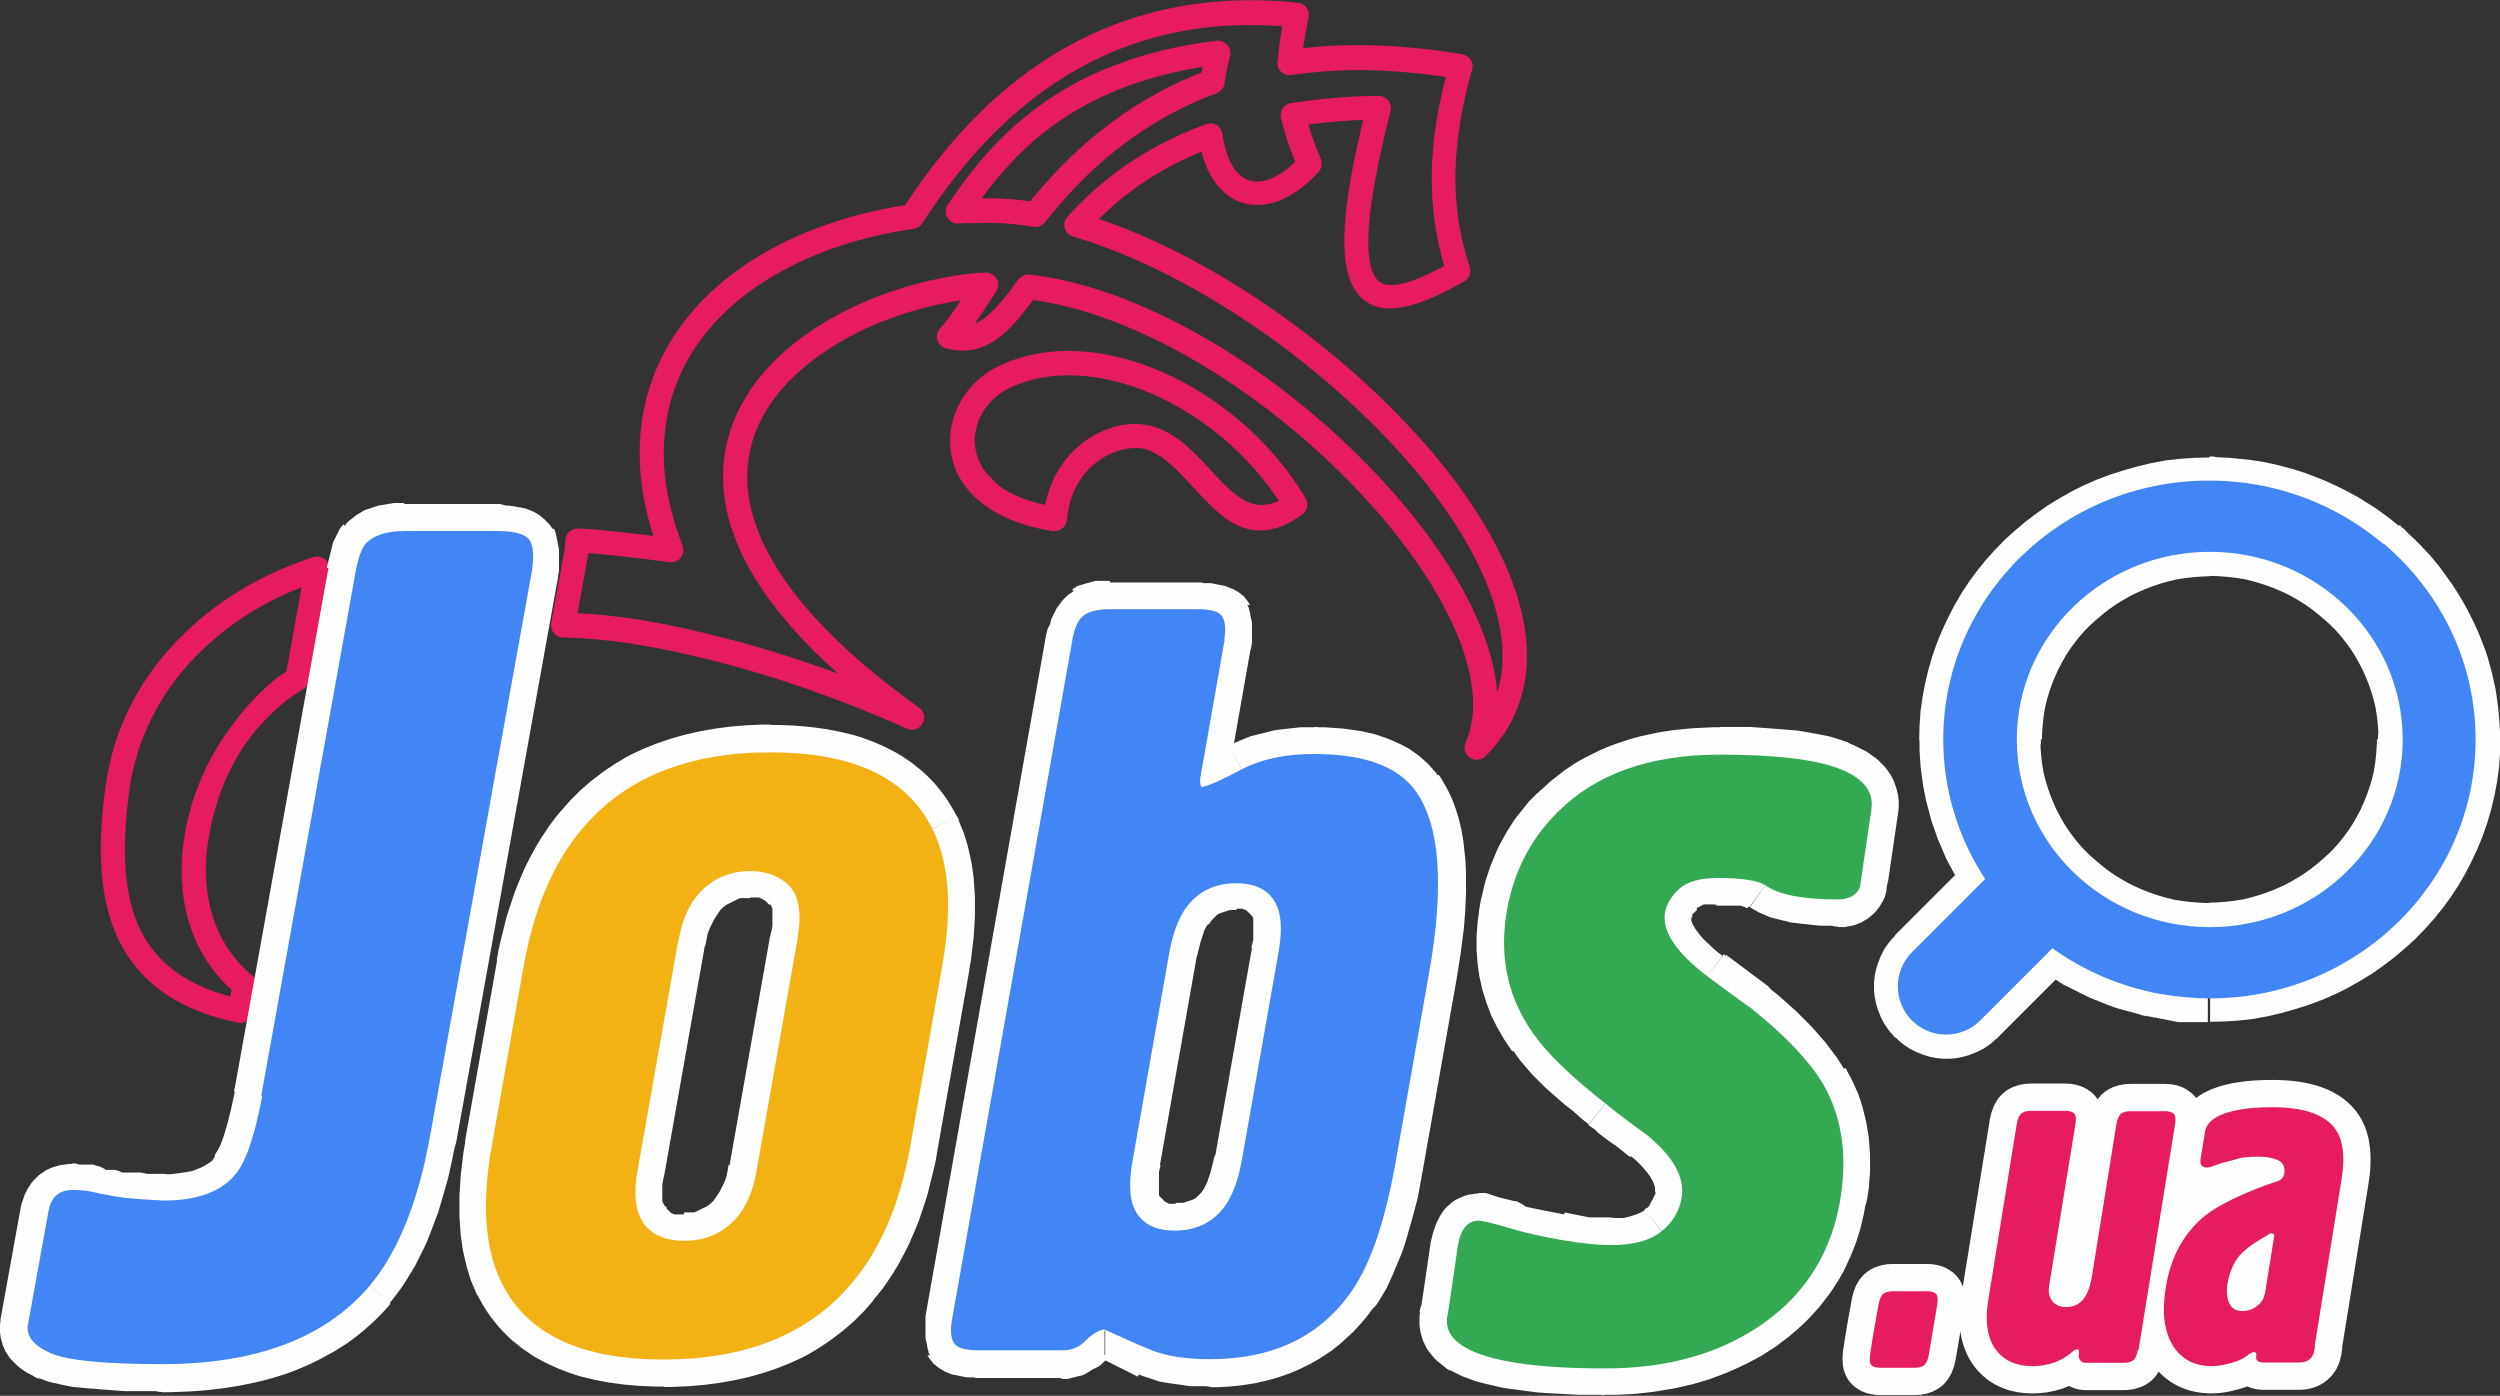
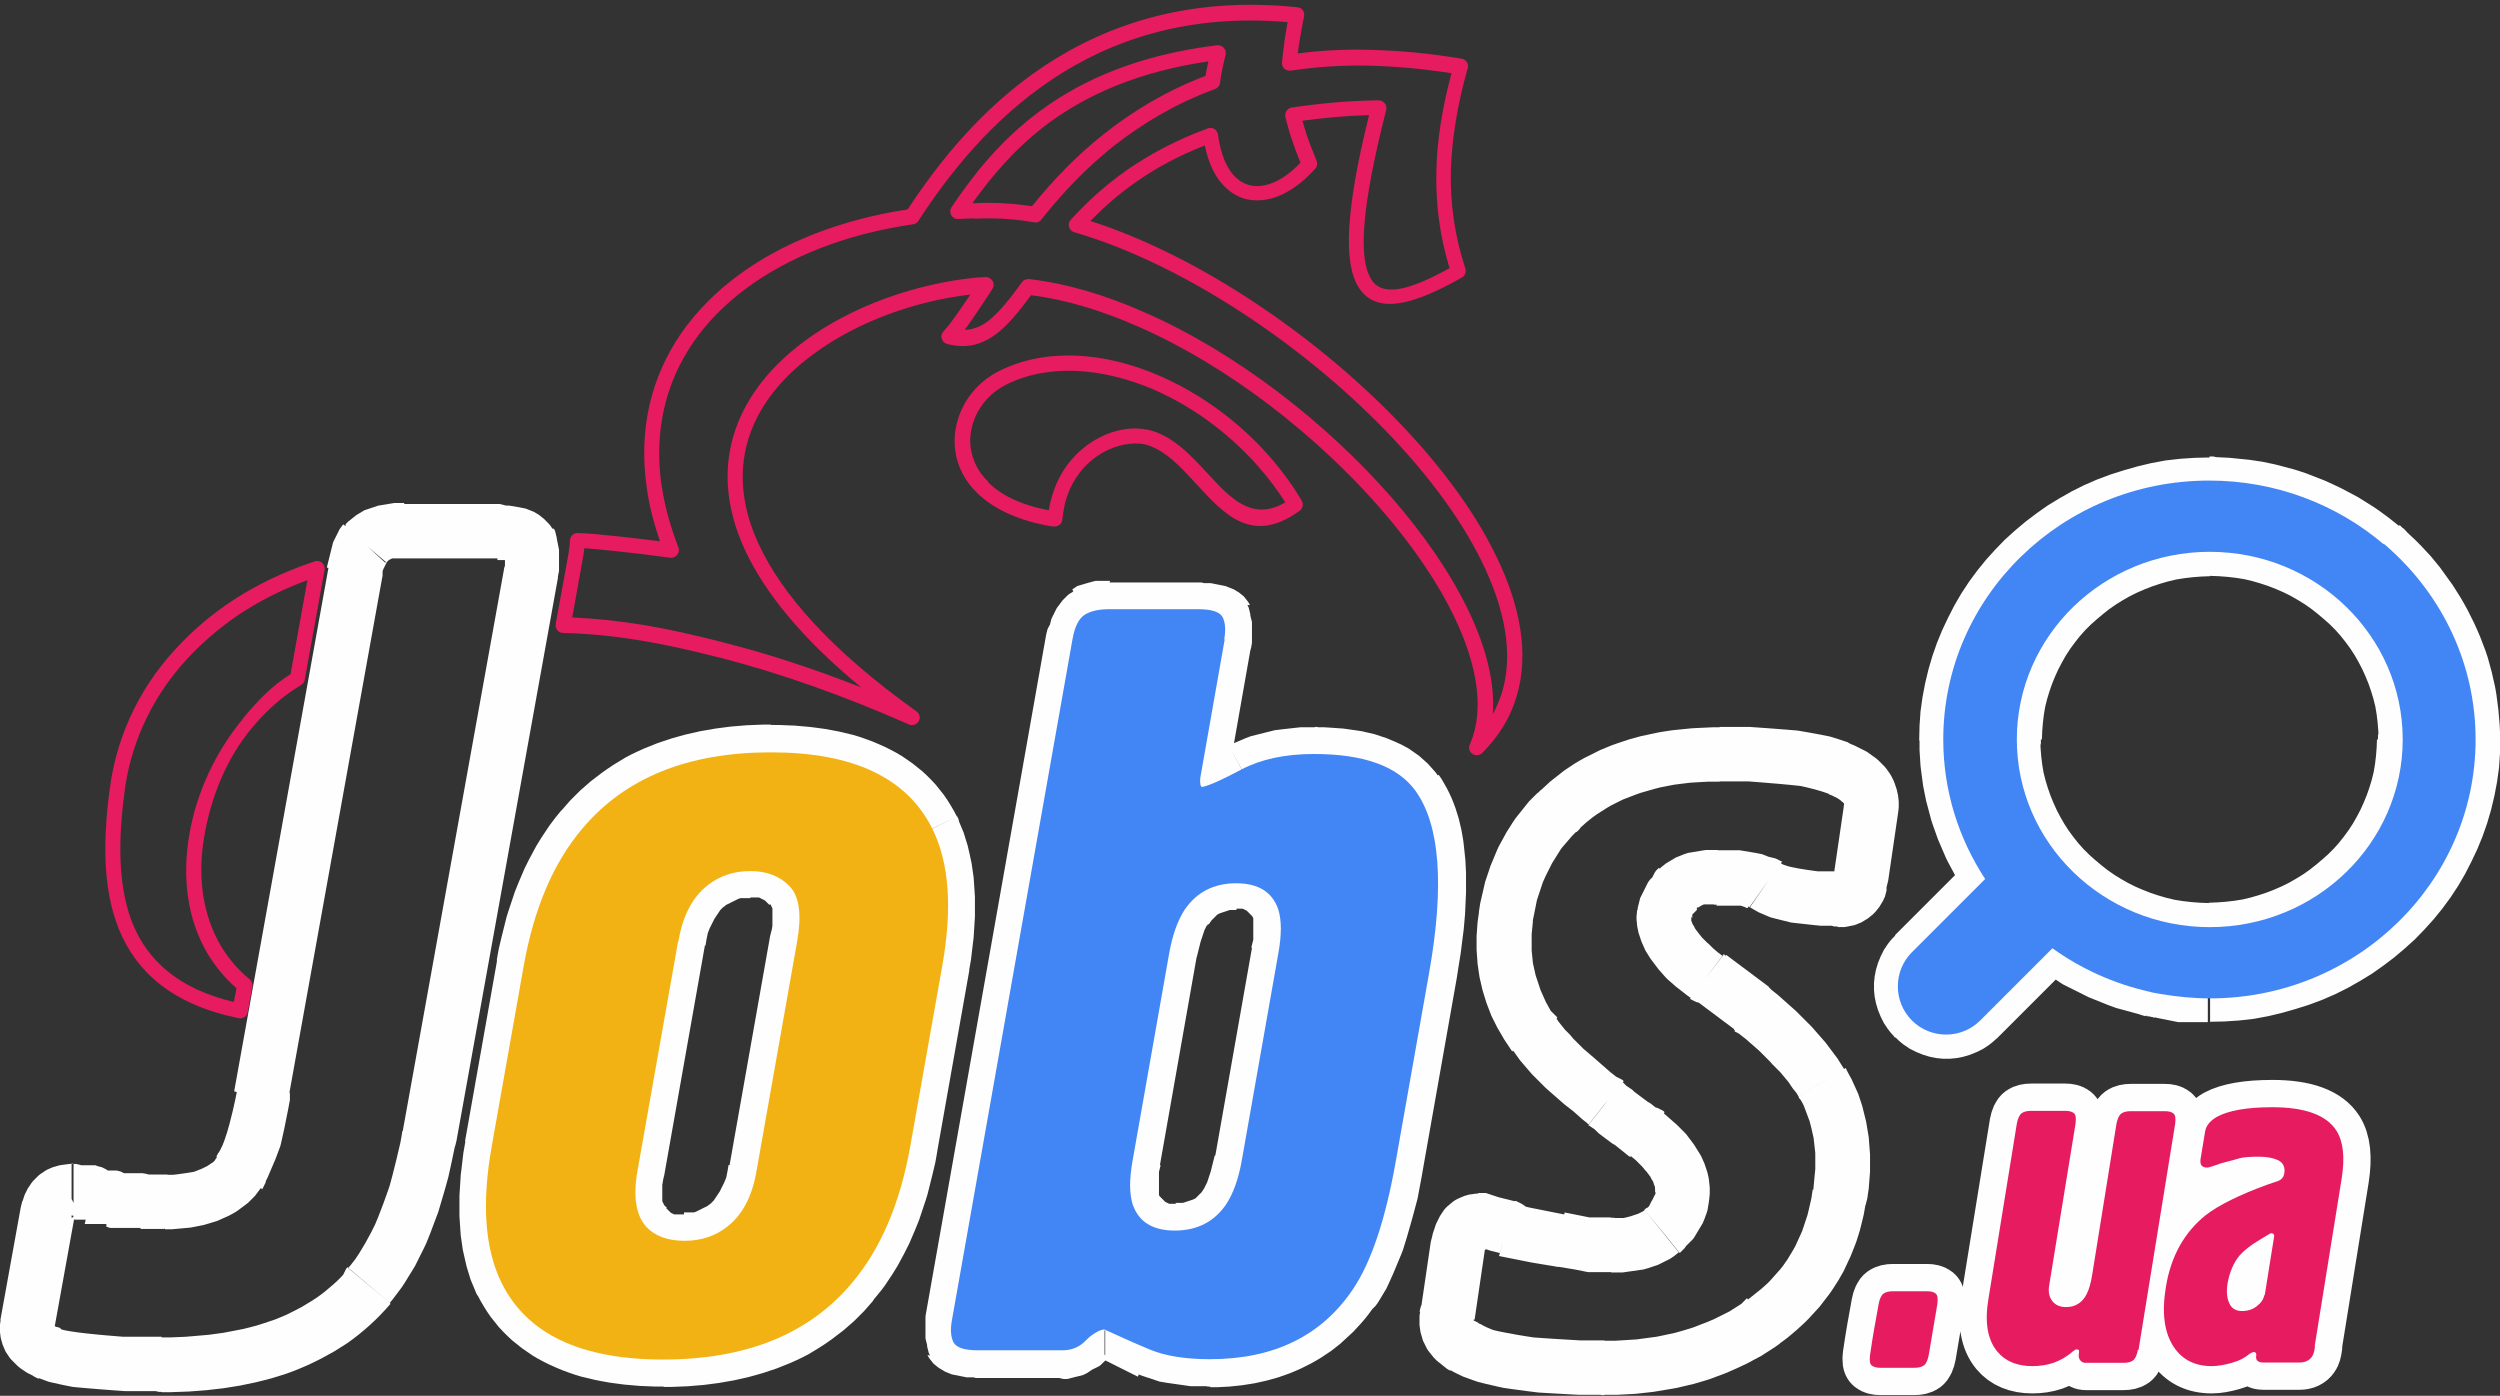
<svg xmlns="http://www.w3.org/2000/svg" xml:space="preserve" width="145.42mm" height="81.193mm" version="1.1" shape-rendering="geometricPrecision" text-rendering="geometricPrecision" image-rendering="optimizeQuality" fill-rule="evenodd" clip-rule="evenodd" viewBox="0 0 7580 4232">
  <rect x="0" y="0" width="7580" height="4232" fill="#333333" stroke="none" />
  <g id="Layer_x0020_1">
    <g id="_700633664">
      <g>
-         <path fill="none" fill-rule="nonzero" stroke="#E61B60" stroke-width="27.583" d="M2001 1641c-19,-56 -33,-110 -40,-162 -26,-179 14,-337 104,-468 90,-130 229,-233 402,-301 87,-34 183,-60 285,-75 93,-142 226,-310 414,-435 193,-128 444,-212 768,-178 13,1 22,13 20,25 0,1 0,1 0,2l0 0c-6,29 -10,54 -14,77 -2,12 -4,24 -5,36 67,-9 139,-13 216,-11 88,2 181,10 281,27 12,2 21,14 19,26 0,1 0,2 -1,3 -31,110 -48,212 -51,311 -2,99 11,196 44,296 3,10 -1,22 -10,27l0 0c-151,86 -260,113 -313,31 -47,-72 -41,-233 31,-523 -36,1 -71,3 -105,6 -34,3 -67,7 -97,11 4,14 8,28 13,43 8,24 18,50 30,78 3,8 2,18 -4,24l0 0c-37,42 -76,69 -113,84 -36,14 -72,16 -103,7 -32,-10 -59,-31 -81,-63l0 0c-17,-26 -30,-59 -38,-98 -82,32 -151,70 -209,111 -53,37 -98,77 -138,118 305,97 646,320 903,577 140,140 256,291 327,438 73,149 101,296 63,424 -18,64 -53,122 -105,174 -9,9 -24,9 -33,0 -7,-7 -9,-18 -4,-27 11,-25 18,-53 21,-81 20,-178 -101,-414 -294,-635 -195,-223 -462,-431 -731,-549 -111,-49 -221,-83 -327,-96 -36,49 -69,90 -106,118 -43,32 -89,45 -148,30 -12,-3 -20,-16 -17,-28 1,-5 4,-9 7,-12 23,-25 49,-64 80,-110 -164,19 -341,81 -475,180 -90,66 -161,149 -194,246 -33,96 -30,208 28,332 70,151 219,321 478,506 10,7 13,22 5,32 -7,9 -19,12 -29,7 -204,-90 -394,-156 -568,-201 -192,-49 -329,-72 -480,-76 -13,0 -23,-11 -22,-24 0,-1 0,-3 0,-4l37 -203c1,-7 3,-15 4,-25 1,-9 2,-17 2,-25 1,-13 11,-22 24,-22l0 0 0 0c46,2 60,4 111,9 45,5 92,10 137,16zm5 -169c9,60 26,123 51,188l0 0c1,4 2,7 1,11 -2,13 -13,21 -26,20 -57,-8 -116,-15 -174,-21 -42,-4 -47,-5 -86,-8l-1 5c-1,8 -2,18 -4,27l-32 178c148,7 279,29 463,77 130,33 268,78 413,135 -181,-149 -293,-289 -352,-416 -63,-136 -66,-259 -29,-366 37,-107 113,-197 211,-269 145,-107 338,-173 515,-191 6,-1 11,-1 16,-1 4,0 10,-1 16,-1l0 0c5,0 9,1 14,4 11,7 14,21 7,32l-7 11c-29,44 -54,82 -77,113 26,-1 49,-10 70,-26 34,-26 67,-68 104,-119l0 0c5,-6 13,-10 21,-9 114,13 234,49 353,102 275,121 548,333 747,561 196,225 321,467 306,657 12,-23 22,-46 29,-70 34,-116 7,-251 -61,-391 -69,-142 -182,-289 -318,-425 -262,-262 -612,-487 -919,-576l0 0c-3,-1 -6,-3 -9,-5 -9,-8 -10,-23 -2,-32 47,-52 102,-103 170,-151 68,-47 148,-91 244,-126 2,-1 4,-2 7,-2 13,-2 24,7 26,20 6,45 18,81 35,107l0 0 0 0c15,23 34,38 56,45 22,7 46,5 73,-5 28,-11 57,-31 86,-62 -10,-24 -18,-46 -25,-67 -9,-25 -15,-49 -21,-72l0 0c0,-1 0,-1 0,-2 -2,-12 7,-24 19,-26 40,-6 82,-11 126,-15 43,-4 88,-6 136,-7 3,0 5,0 8,1 12,3 20,16 17,28 -75,295 -86,453 -44,516 34,52 117,30 236,-36 -30,-99 -42,-195 -40,-293 2,-96 18,-194 46,-298 -89,-14 -172,-21 -250,-23 -85,-2 -163,4 -237,15 -2,0 -4,0 -6,0 -13,-1 -22,-12 -21,-25 2,-21 5,-43 8,-68 3,-17 6,-35 9,-54 -300,-26 -533,53 -713,173 -185,123 -316,290 -406,429 -3,6 -9,10 -17,11 -103,15 -199,40 -285,74 -165,65 -297,162 -381,284 -84,122 -120,269 -96,436zm943 -856l3 0c19,-1 35,-1 50,-1 22,0 44,1 68,3 20,2 39,4 59,7 60,-74 131,-150 217,-218 87,-69 188,-131 309,-177 2,-10 4,-20 6,-31 1,-4 2,-9 3,-13 -212,31 -364,100 -479,183 -104,76 -177,164 -236,246zm5 46c-16,0 -32,1 -49,2l0 0c-5,0 -10,-1 -14,-4 -10,-7 -13,-21 -6,-32 65,-96 147,-203 273,-295 126,-92 295,-167 533,-196l0 0c3,0 5,0 8,1 12,3 20,15 17,28 -4,16 -7,30 -10,44 -3,14 -5,27 -7,42 -1,8 -7,15 -15,18 -121,44 -222,106 -309,174 -86,69 -157,145 -217,221 -5,7 -14,11 -22,9 -24,-4 -47,-7 -68,-9 -21,-2 -43,-3 -64,-3 -18,0 -35,0 -49,1zm-2041 1415c-56,33 -106,78 -150,131 -78,94 -124,211 -144,330 -20,117 -6,235 52,332 22,36 50,70 86,99 7,6 10,15 8,23l-14 77c-2,12 -14,21 -27,18l-1 0 0 0c-203,-42 -311,-142 -363,-271 -51,-127 -47,-280 -26,-433 18,-129 74,-282 200,-417 97,-105 228,-200 420,-264 12,-4 25,2 29,14 1,4 2,8 1,12l-60 333c-1,7 -5,12 -11,16l0 0zm-177 102c44,-53 88,-100 145,-135l51 -285c-166,61 -278,146 -365,239 -118,128 -171,272 -188,392 -20,146 -24,292 23,410 45,110 136,197 307,238l8 -42c-35,-30 -63,-65 -86,-102 -64,-106 -79,-235 -57,-363 21,-126 79,-251 162,-351zm2460 -582c-109,-17 -184,-55 -233,-102 -38,-37 -59,-80 -66,-124 -7,-44 0,-88 18,-128 22,-49 61,-91 112,-117 141,-72 320,-60 488,13 169,73 330,207 432,379 6,11 3,24 -7,31 -143,103 -226,13 -313,-82 -48,-52 -97,-106 -157,-120 -5,-1 -10,-2 -16,-2 -38,-3 -86,9 -129,39 -43,30 -81,79 -97,147 -3,14 -5,28 -7,44 -1,13 -12,22 -25,21 -1,0 -1,0 -2,0zm-200 -135c38,38 98,69 184,85 1,-9 3,-17 5,-25 19,-81 63,-138 115,-175 52,-37 111,-52 159,-47 8,1 15,2 22,3 74,17 128,76 181,133 69,75 135,146 235,87 -98,-154 -245,-275 -399,-342 -157,-67 -321,-79 -449,-14 -41,21 -73,55 -91,95 -14,32 -20,67 -14,101 6,34 22,69 53,98z" />
        <path id="1" fill="#E61B60" fill-rule="nonzero" d="M2001 1641c-19,-56 -33,-110 -40,-162 -26,-179 14,-337 104,-468 90,-130 229,-233 402,-301 87,-34 183,-60 285,-75 93,-142 226,-310 414,-435 193,-128 444,-212 768,-178 13,1 22,13 20,25 0,1 0,1 0,2l0 0c-6,29 -10,54 -14,77 -2,12 -4,24 -5,36 67,-9 139,-13 216,-11 88,2 181,10 281,27 12,2 21,14 19,26 0,1 0,2 -1,3 -31,110 -48,212 -51,311 -2,99 11,196 44,296 3,10 -1,22 -10,27l0 0c-151,86 -260,113 -313,31 -47,-72 -41,-233 31,-523 -36,1 -71,3 -105,6 -34,3 -67,7 -97,11 4,14 8,28 13,43 8,24 18,50 30,78 3,8 2,18 -4,24l0 0c-37,42 -76,69 -113,84 -36,14 -72,16 -103,7 -32,-10 -59,-31 -81,-63l0 0c-17,-26 -30,-59 -38,-98 -82,32 -151,70 -209,111 -53,37 -98,77 -138,118 305,97 646,320 903,577 140,140 256,291 327,438 73,149 101,296 63,424 -18,64 -53,122 -105,174 -9,9 -24,9 -33,0 -7,-7 -9,-18 -4,-27 11,-25 18,-53 21,-81 20,-178 -101,-414 -294,-635 -195,-223 -462,-431 -731,-549 -111,-49 -221,-83 -327,-96 -36,49 -69,90 -106,118 -43,32 -89,45 -148,30 -12,-3 -20,-16 -17,-28 1,-5 4,-9 7,-12 23,-25 49,-64 80,-110 -164,19 -341,81 -475,180 -90,66 -161,149 -194,246 -33,96 -30,208 28,332 70,151 219,321 478,506 10,7 13,22 5,32 -7,9 -19,12 -29,7 -204,-90 -394,-156 -568,-201 -192,-49 -329,-72 -480,-76 -13,0 -23,-11 -22,-24 0,-1 0,-3 0,-4l37 -203c1,-7 3,-15 4,-25 1,-9 2,-17 2,-25 1,-13 11,-22 24,-22l0 0 0 0c46,2 60,4 111,9 45,5 92,10 137,16zm5 -169c9,60 26,123 51,188l0 0c1,4 2,7 1,11 -2,13 -13,21 -26,20 -57,-8 -116,-15 -174,-21 -42,-4 -47,-5 -86,-8l-1 5c-1,8 -2,18 -4,27l-32 178c148,7 279,29 463,77 130,33 268,78 413,135 -181,-149 -293,-289 -352,-416 -63,-136 -66,-259 -29,-366 37,-107 113,-197 211,-269 145,-107 338,-173 515,-191 6,-1 11,-1 16,-1 4,0 10,-1 16,-1l0 0c5,0 9,1 14,4 11,7 14,21 7,32l-7 11c-29,44 -54,82 -77,113 26,-1 49,-10 70,-26 34,-26 67,-68 104,-119l0 0c5,-6 13,-10 21,-9 114,13 234,49 353,102 275,121 548,333 747,561 196,225 321,467 306,657 12,-23 22,-46 29,-70 34,-116 7,-251 -61,-391 -69,-142 -182,-289 -318,-425 -262,-262 -612,-487 -919,-576l0 0c-3,-1 -6,-3 -9,-5 -9,-8 -10,-23 -2,-32 47,-52 102,-103 170,-151 68,-47 148,-91 244,-126 2,-1 4,-2 7,-2 13,-2 24,7 26,20 6,45 18,81 35,107l0 0 0 0c15,23 34,38 56,45 22,7 46,5 73,-5 28,-11 57,-31 86,-62 -10,-24 -18,-46 -25,-67 -9,-25 -15,-49 -21,-72l0 0c0,-1 0,-1 0,-2 -2,-12 7,-24 19,-26 40,-6 82,-11 126,-15 43,-4 88,-6 136,-7 3,0 5,0 8,1 12,3 20,16 17,28 -75,295 -86,453 -44,516 34,52 117,30 236,-36 -30,-99 -42,-195 -40,-293 2,-96 18,-194 46,-298 -89,-14 -172,-21 -250,-23 -85,-2 -163,4 -237,15 -2,0 -4,0 -6,0 -13,-1 -22,-12 -21,-25 2,-21 5,-43 8,-68 3,-17 6,-35 9,-54 -300,-26 -533,53 -713,173 -185,123 -316,290 -406,429 -3,6 -9,10 -17,11 -103,15 -199,40 -285,74 -165,65 -297,162 -381,284 -84,122 -120,269 -96,436zm943 -856l3 0c19,-1 35,-1 50,-1 22,0 44,1 68,3 20,2 39,4 59,7 60,-74 131,-150 217,-218 87,-69 188,-131 309,-177 2,-10 4,-20 6,-31 1,-4 2,-9 3,-13 -212,31 -364,100 -479,183 -104,76 -177,164 -236,246zm5 46c-16,0 -32,1 -49,2l0 0c-5,0 -10,-1 -14,-4 -10,-7 -13,-21 -6,-32 65,-96 147,-203 273,-295 126,-92 295,-167 533,-196l0 0c3,0 5,0 8,1 12,3 20,15 17,28 -4,16 -7,30 -10,44 -3,14 -5,27 -7,42 -1,8 -7,15 -15,18 -121,44 -222,106 -309,174 -86,69 -157,145 -217,221 -5,7 -14,11 -22,9 -24,-4 -47,-7 -68,-9 -21,-2 -43,-3 -64,-3 -18,0 -35,0 -49,1zm-2041 1415c-56,33 -106,78 -150,131 -78,94 -124,211 -144,330 -20,117 -6,235 52,332 22,36 50,70 86,99 7,6 10,15 8,23l-14 77c-2,12 -14,21 -27,18l-1 0 0 0c-203,-42 -311,-142 -363,-271 -51,-127 -47,-280 -26,-433 18,-129 74,-282 200,-417 97,-105 228,-200 420,-264 12,-4 25,2 29,14 1,4 2,8 1,12l-60 333c-1,7 -5,12 -11,16l0 0zm-177 102c44,-53 88,-100 145,-135l51 -285c-166,61 -278,146 -365,239 -118,128 -171,272 -188,392 -20,146 -24,292 23,410 45,110 136,197 307,238l8 -42c-35,-30 -63,-65 -86,-102 -64,-106 -79,-235 -57,-363 21,-126 79,-251 162,-351zm2460 -582c-109,-17 -184,-55 -233,-102 -38,-37 -59,-80 -66,-124 -7,-44 0,-88 18,-128 22,-49 61,-91 112,-117 141,-72 320,-60 488,13 169,73 330,207 432,379 6,11 3,24 -7,31 -143,103 -226,13 -313,-82 -48,-52 -97,-106 -157,-120 -5,-1 -10,-2 -16,-2 -38,-3 -86,9 -129,39 -43,30 -81,79 -97,147 -3,14 -5,28 -7,44 -1,13 -12,22 -25,21 -1,0 -1,0 -2,0zm-200 -135c38,38 98,69 184,85 1,-9 3,-17 5,-25 19,-81 63,-138 115,-175 52,-37 111,-52 159,-47 8,1 15,2 22,3 74,17 128,76 181,133 69,75 135,146 235,87 -98,-154 -245,-275 -399,-342 -157,-67 -321,-79 -449,-14 -41,21 -73,55 -91,95 -14,32 -20,67 -14,101 6,34 22,69 53,98z" />
      </g>
      <g>
        <path fill="#FEFEFE" fill-rule="nonzero" d="M1670 2942l-97 547 -163 -29 97 -547 163 29zm0 0l-163 -29 1 -4 1 -4 1 -4 1 -4 2 -4 2 -4 2 -4 2 -3 2 -3 2 -3 3 -3 3 -3 3 -3 3 -3 3 -3 3 -2 3 -2 3 -2 4 -2 4 -2 4 -2 4 -1 4 -1 4 -1 4 -1 4 -1 4 0 4 0 4 0 4 0 4 0 4 1 4 1 4 1 4 1 4 1 4 2 4 2 4 2 3 2 3 2 3 2 3 3 3 3 3 3 3 3 3 3 2 3 2 3 2 3 2 4 2 4 2 4 1 4 1 4 1 4 1 4 1 4 0 4 0 4 0 4 0 4 0 4 -1 4zm32 -483l127 106 0 0 -7 8 -7 9 -7 9 -7 9 -7 9 -6 9 -6 10 -6 10 -6 10 -6 10 -6 11 -6 11 -5 11 -5 11 -5 11 -5 12 -5 12 -5 12 -5 12 -5 12 -4 13 -4 13 -4 13 -4 13 -4 14 -4 14 -4 14 -3 14 -3 15 -3 15 -3 15 -3 15 -163 -29 3 -17 3 -17 4 -17 4 -17 4 -16 4 -16 4 -16 4 -16 5 -16 5 -15 5 -15 5 -15 5 -15 6 -15 6 -15 6 -14 6 -14 6 -14 7 -14 7 -14 7 -13 7 -13 7 -13 8 -13 8 -13 8 -12 8 -12 8 -12 9 -12 9 -12 9 -11 9 -11 0 0zm126 107l-126 -107 3 -3 3 -3 3 -3 3 -3 3 -2 3 -2 3 -2 4 -2 4 -2 4 -2 4 -1 4 -1 4 -1 4 -1 4 -1 4 0 4 0 4 0 4 0 4 0 4 1 4 1 4 1 4 1 4 1 4 1 4 2 4 2 4 2 3 2 3 2 3 3 3 3 3 3 3 3 3 3 2 3 2 3 2 3 2 4 2 4 2 4 1 4 1 4 1 4 1 4 1 4 0 4 0 4 0 4 0 4 0 4 -1 4 -1 4 -1 4 -1 4 -1 4 -1 4 -2 4 -2 4 -2 4 -2 3 -2 3 -3 3zm509 -368l0 165 0 0 -22 0 -21 1 -21 1 -21 1 -20 2 -20 2 -19 3 -19 3 -19 3 -18 4 -18 4 -17 5 -17 5 -17 5 -16 6 -16 6 -16 7 -15 7 -15 7 -14 8 -14 8 -14 8 -13 9 -13 9 -13 10 -12 10 -12 10 -12 11 -12 11 -11 12 -11 12 -11 12 -127 -106 14 -16 14 -16 15 -15 15 -15 16 -14 16 -14 17 -13 17 -13 17 -12 18 -12 18 -11 18 -11 19 -10 19 -9 20 -9 20 -8 20 -8 21 -7 21 -7 21 -6 22 -6 22 -5 22 -5 23 -4 23 -4 23 -3 23 -3 24 -2 24 -2 24 -1 25 -1 25 0 0 0zm0 165l0 -165 4 0 4 0 4 1 4 1 4 1 4 1 4 1 4 1 4 2 4 2 3 2 3 2 3 2 3 2 3 3 3 3 3 3 3 3 2 3 2 3 2 3 2 3 2 4 2 4 1 4 1 4 1 4 1 4 1 4 1 4 0 4 0 4 0 4 0 4 -1 4 -1 4 -1 4 -1 4 -1 4 -1 4 -2 4 -2 4 -2 3 -2 3 -2 3 -2 3 -3 3 -3 3 -3 3 -3 3 -3 2 -3 2 -3 2 -3 2 -4 2 -4 2 -4 1 -4 1 -4 1 -4 1 -4 1 -4 1 -4 0 -4 0zm565 112l-148 73 0 0 -6 -11 -6 -11 -7 -10 -7 -10 -7 -10 -8 -9 -8 -9 -9 -9 -9 -8 -9 -8 -10 -8 -10 -7 -11 -7 -11 -7 -12 -6 -12 -6 -13 -6 -13 -5 -14 -5 -15 -5 -15 -4 -16 -4 -16 -4 -17 -3 -17 -3 -18 -3 -19 -2 -19 -2 -20 -1 -20 -1 -21 -1 -22 0 0 -165 25 0 24 1 24 1 23 2 23 2 23 3 22 3 22 4 21 4 21 5 21 5 20 6 20 7 19 7 19 8 18 8 18 9 17 9 17 10 16 11 16 11 15 12 15 12 14 13 14 14 13 14 12 15 12 15 11 16 10 16 10 17 9 17 0 0zm-148 74l148 -74 2 4 2 4 1 4 1 4 1 4 1 4 1 4 0 4 0 4 0 4 0 4 0 4 -1 4 -1 4 -1 4 -1 4 -1 4 -2 4 -2 4 -2 4 -2 3 -2 3 -2 3 -3 3 -3 3 -3 3 -3 3 -3 3 -3 2 -3 2 -4 2 -4 2 -4 2 -4 2 -4 1 -4 1 -4 1 -4 1 -4 1 -4 0 -4 0 -4 0 -4 0 -4 0 -4 -1 -4 -1 -4 -1 -4 -1 -4 -1 -4 -2 -4 -2 -4 -2 -3 -2 -3 -2 -3 -2 -3 -3 -3 -3 -3 -3 -3 -3 -3 -3 -2 -3 -2 -3 -2 -4 -2 -4zm185 393l-163 -29 0 0 3 -15 2 -15 2 -15 2 -14 2 -14 1 -14 1 -14 1 -13 1 -13 1 -13 0 -13 0 -12 0 -12 0 -12 -1 -12 -1 -12 -1 -11 -1 -11 -1 -11 -2 -10 -2 -10 -2 -10 -2 -10 -2 -9 -2 -9 -3 -9 -3 -9 -3 -9 -3 -8 -3 -8 -3 -8 -4 -8 148 -73 6 12 5 12 5 12 5 12 4 13 4 13 4 13 3 13 3 13 3 14 3 14 2 14 2 14 2 14 1 14 1 15 1 15 1 15 0 15 0 15 0 15 0 15 -1 16 -1 16 -1 16 -1 16 -2 16 -2 17 -2 17 -2 17 -3 17 -3 17 0 0zm-163 -29l163 29 -1 4 -1 4 -1 4 -1 4 -2 4 -2 4 -2 4 -2 3 -2 3 -2 3 -3 3 -3 3 -3 3 -3 3 -3 3 -3 2 -3 2 -3 2 -4 2 -4 2 -4 2 -4 1 -4 1 -4 1 -4 1 -4 1 -4 0 -4 0 -4 0 -4 0 -4 0 -4 -1 -4 -1 -4 -1 -4 -1 -4 -1 -4 -2 -4 -2 -4 -2 -3 -2 -3 -2 -3 -2 -3 -3 -3 -3 -3 -3 -3 -3 -3 -3 -2 -3 -2 -3 -2 -3 -2 -4 -2 -4 -2 -4 -1 -4 -1 -4 -1 -4 -1 -4 -1 -4 0 -4 0 -4 0 -4 0 -4 0 -4 1 -4zm-97 547l97 -547 163 29 -97 547 -163 -29 0 0zm0 0l163 29 -1 4 -1 4 -1 4 -1 4 -2 4 -2 4 -2 4 -2 3 -2 3 -2 3 -3 3 -3 3 -3 3 -3 3 -3 3 -3 2 -3 2 -3 2 -4 2 -4 2 -4 2 -4 1 -4 1 -4 1 -4 1 -4 1 -4 0 -4 0 -4 0 -4 0 -4 0 -4 -1 -4 -1 -4 -1 -4 -1 -4 -1 -4 -2 -4 -2 -4 -2 -3 -2 -3 -2 -3 -2 -3 -3 -3 -3 -3 -3 -3 -3 -3 -3 -2 -3 -2 -3 -2 -3 -2 -4 -2 -4 -2 -4 -1 -4 -1 -4 -1 -4 -1 -4 -1 -4 0 -4 0 -4 0 -4 0 -4 0 -4 1 -4zm-32 483l-127 -106 0 0 7 -8 7 -9 7 -9 7 -9 6 -9 6 -9 6 -10 6 -10 6 -10 6 -10 6 -11 6 -11 5 -11 5 -11 5 -11 5 -12 5 -12 5 -12 5 -12 5 -12 4 -13 4 -13 4 -13 4 -13 4 -14 4 -14 4 -14 3 -14 3 -15 3 -15 3 -15 3 -15 163 29 -3 17 -3 17 -4 17 -4 17 -4 16 -4 16 -4 16 -4 16 -5 16 -5 15 -5 15 -5 15 -5 15 -6 15 -6 15 -6 14 -6 14 -6 14 -7 14 -7 14 -7 13 -7 13 -7 13 -8 13 -8 13 -8 12 -8 12 -8 12 -9 12 -9 11 -9 11 -9 11 0 0zm-126 -107l126 107 -3 3 -3 3 -3 3 -3 3 -3 2 -3 2 -3 2 -4 2 -4 2 -4 2 -4 1 -4 1 -4 1 -4 1 -4 1 -4 0 -4 0 -4 0 -4 0 -4 0 -4 -1 -4 -1 -4 -1 -4 -1 -4 -1 -4 -1 -4 -2 -4 -2 -4 -2 -3 -2 -3 -2 -3 -3 -3 -3 -3 -3 -3 -3 -3 -3 -2 -3 -2 -3 -2 -3 -2 -4 -2 -4 -2 -4 -1 -4 -1 -4 -1 -4 -1 -4 -1 -4 0 -4 0 -4 0 -4 0 -4 0 -4 1 -4 1 -4 1 -4 1 -4 1 -4 1 -4 2 -4 2 -4 2 -4 2 -3 2 -3 3 -3zm-509 368l0 -165 0 0 22 0 21 -1 21 -1 21 -1 20 -2 20 -2 19 -3 19 -3 19 -3 18 -4 18 -4 17 -5 17 -5 17 -5 16 -6 16 -6 16 -7 15 -7 15 -7 14 -8 14 -8 14 -8 13 -9 13 -9 13 -10 12 -10 12 -10 12 -11 12 -11 11 -12 11 -12 11 -12 127 106 -14 16 -14 16 -15 15 -15 15 -16 14 -16 14 -17 13 -17 13 -17 12 -18 12 -18 11 -18 11 -19 10 -19 9 -20 9 -20 8 -20 8 -21 7 -21 7 -21 6 -22 6 -22 5 -22 5 -23 4 -23 4 -23 3 -23 3 -24 2 -24 2 -24 1 -25 1 -25 0 0 0zm0 -165l0 165 -4 0 -4 0 -4 -1 -4 -1 -4 -1 -4 -1 -4 -1 -4 -1 -4 -2 -4 -2 -3 -2 -3 -2 -3 -2 -3 -2 -3 -3 -3 -3 -3 -3 -3 -3 -2 -3 -2 -3 -2 -3 -2 -3 -2 -4 -2 -4 -1 -4 -1 -4 -1 -4 -1 -4 -1 -4 -1 -4 0 -4 0 -4 0 -4 0 -4 1 -4 1 -4 1 -4 1 -4 1 -4 1 -4 2 -4 2 -4 2 -3 2 -3 2 -3 2 -3 3 -3 3 -3 3 -3 3 -3 3 -2 3 -2 3 -2 3 -2 4 -2 4 -2 4 -1 4 -1 4 -1 4 -1 4 -1 4 -1 4 0 4 0zm-565 -112l148 -73 0 0 6 11 6 11 7 10 7 10 7 10 8 9 8 9 9 9 9 8 9 8 10 8 10 7 11 7 11 7 12 6 12 6 13 6 13 5 14 5 15 5 15 4 16 4 16 4 17 3 17 3 18 3 19 2 19 2 20 1 20 1 21 1 22 0 0 165 -25 0 -24 -1 -24 -1 -23 -2 -23 -2 -23 -3 -22 -3 -22 -4 -21 -4 -21 -5 -21 -5 -20 -6 -20 -7 -19 -7 -19 -8 -18 -8 -18 -9 -17 -9 -17 -10 -16 -11 -16 -11 -15 -12 -15 -12 -14 -13 -14 -14 -13 -14 -12 -15 -12 -15 -11 -16 -10 -16 -10 -17 -9 -17 0 0zm148 -74l-148 74 -2 -4 -2 -4 -1 -4 -1 -4 -1 -4 -1 -4 -1 -4 0 -4 0 -4 0 -4 0 -4 0 -4 1 -4 1 -4 1 -4 1 -4 1 -4 2 -4 2 -4 2 -4 2 -3 2 -3 2 -3 3 -3 3 -3 3 -3 3 -3 3 -3 3 -2 3 -2 4 -2 4 -2 4 -2 4 -2 4 -1 4 -1 4 -1 4 -1 4 -1 4 0 4 0 4 0 4 0 4 0 4 1 4 1 4 1 4 1 4 1 4 2 4 2 4 2 3 2 3 2 3 2 3 3 3 3 3 3 3 3 3 3 2 3 2 3 2 4 2 4zm-185 -393l163 29 0 0 -3 15 -2 15 -2 15 -2 14 -2 14 -1 14 -1 14 -1 13 -1 13 -1 13 0 13 0 13 0 12 0 12 1 12 1 12 1 11 1 11 1 11 2 11 2 10 2 10 2 10 2 10 2 9 3 9 3 9 3 9 3 8 3 8 3 8 4 8 -148 73 -6 -12 -5 -12 -5 -12 -5 -12 -4 -13 -4 -13 -4 -13 -3 -13 -3 -13 -3 -13 -3 -14 -2 -14 -2 -14 -2 -14 -1 -14 -1 -15 -1 -15 -1 -15 0 -15 0 -15 0 -15 0 -16 1 -16 1 -16 1 -16 1 -16 2 -16 2 -17 2 -17 2 -17 3 -17 3 -17 0 0zm163 29l-163 -29 1 -4 1 -4 1 -4 1 -4 2 -4 2 -4 2 -4 2 -3 2 -3 2 -3 3 -3 3 -3 3 -3 3 -3 3 -3 3 -2 3 -2 3 -2 4 -2 4 -2 4 -2 4 -1 4 -1 4 -1 4 -1 4 -1 4 0 4 0 4 0 4 0 4 0 4 1 4 1 4 1 4 1 4 1 4 2 4 2 4 2 3 2 3 2 3 2 3 3 3 3 3 3 3 3 3 3 2 3 2 3 2 3 2 4 2 4 2 4 1 4 1 4 1 4 1 4 1 4 0 4 0 4 0 4 0 4 0 4 -1 4zm278 45l123 -695 163 29 -123 695 0 0 -163 -29zm0 0l163 29 -1 4 -1 4 -1 4 -1 4 -2 4 -2 4 -2 4 -2 3 -2 3 -2 3 -3 3 -3 3 -3 3 -3 3 -3 3 -3 2 -3 2 -3 2 -4 2 -4 2 -4 2 -4 1 -4 1 -4 1 -4 1 -4 1 -4 0 -4 0 -4 0 -4 0 -4 0 -4 -1 -4 -1 -4 -1 -4 -1 -4 -1 -4 -2 -4 -2 -4 -2 -3 -2 -3 -2 -3 -2 -3 -3 -3 -3 -3 -3 -3 -3 -3 -3 -2 -3 -2 -3 -2 -3 -2 -4 -2 -4 -2 -4 -1 -4 -1 -4 -1 -4 -1 -4 -1 -4 0 -4 0 -4 0 -4 0 -4 0 -4 1 -4zm168 128l-121 113 0 0 -5 -6 -5 -6 -5 -6 -4 -7 -4 -7 -4 -7 -4 -7 -3 -7 -3 -7 -3 -7 -3 -7 -2 -7 -2 -7 -2 -8 -2 -8 -1 -8 -1 -8 -1 -8 -1 -8 0 -8 0 -8 0 -8 0 -8 0 -8 0 -8 1 -8 1 -8 1 -8 1 -8 1 -8 1 -8 1 -9 163 29 -1 6 -1 6 -1 6 -1 6 -1 5 0 5 0 5 0 5 0 5 0 4 0 4 0 4 0 4 0 4 0 3 0 3 0 3 1 3 1 2 1 2 1 2 1 2 1 2 1 1 1 1 1 1 1 1 1 1 1 1 1 1 1 1 1 1 0 0zm-121 113l121 -112 3 3 3 3 2 3 2 3 2 4 2 4 2 4 1 4 1 4 1 4 1 4 1 4 1 4 0 4 0 4 0 4 0 4 0 4 -1 4 -1 4 -1 4 -1 4 -1 4 -2 4 -2 4 -2 4 -2 3 -2 3 -2 3 -3 3 -3 3 -3 3 -3 3 -3 3 -3 2 -3 2 -4 2 -4 2 -4 2 -4 1 -4 1 -4 1 -4 1 -4 1 -4 1 -4 0 -4 0 -4 0 -4 0 -4 0 -4 -1 -4 -1 -4 -1 -4 -1 -4 -1 -4 -2 -4 -2 -4 -2 -3 -2 -3 -2 -3 -2 -3 -3 -3 -3 -3 -3zm177 -97l0 165 0 0 -6 0 -6 0 -6 0 -6 0 -6 -1 -6 -1 -6 -1 -6 -1 -6 -1 -6 -1 -6 -1 -6 -1 -6 -2 -6 -2 -6 -2 -6 -2 -6 -2 -6 -2 -6 -2 -5 -3 -5 -3 -5 -3 -5 -3 -5 -3 -5 -3 -5 -4 -5 -4 -5 -4 -5 -4 -5 -4 -4 -4 -4 -4 121 -113 1 1 1 1 1 1 1 1 1 1 1 1 1 1 1 1 1 1 1 1 1 1 1 1 1 1 1 1 1 1 2 1 2 1 2 1 2 1 2 1 2 0 2 0 2 0 2 0 3 0 3 0 3 0 3 0 3 0 3 0 3 0 3 0 0 0zm0 165l0 -165 4 0 4 0 4 1 4 1 4 1 4 1 4 1 4 1 4 2 4 2 3 2 3 2 3 2 3 2 3 3 3 3 3 3 3 3 2 3 2 3 2 3 2 3 2 4 2 4 1 4 1 4 1 4 1 4 1 4 1 4 0 4 0 4 0 4 0 4 -1 4 -1 4 -1 4 -1 4 -1 4 -1 4 -2 4 -2 4 -2 3 -2 3 -2 3 -2 3 -3 3 -3 3 -3 3 -3 3 -3 2 -3 2 -3 2 -3 2 -4 2 -4 2 -4 1 -4 1 -4 1 -4 1 -4 1 -4 1 -4 0 -4 0zm77 -190l102 130 0 0 -5 4 -5 3 -5 3 -5 3 -5 3 -5 3 -5 3 -5 3 -5 3 -5 3 -5 2 -5 2 -6 2 -6 2 -6 2 -6 2 -6 2 -6 2 -6 2 -6 1 -6 1 -6 1 -6 1 -6 1 -6 1 -6 1 -6 1 -6 1 -6 0 -6 0 -6 0 -6 0 0 -165 3 0 3 0 3 0 3 0 3 0 3 0 3 0 3 0 3 0 3 0 3 -1 3 -1 2 -1 2 -1 2 -1 2 -1 2 -1 2 -1 2 -1 2 -1 2 -1 2 -1 2 -1 2 -1 2 -1 2 -1 2 -1 2 -1 2 -1 2 -1 2 -2 2 -2 0 0zm102 131l-101 -131 3 -3 4 -2 4 -2 4 -2 4 -2 4 -2 4 -1 4 -1 4 -1 4 -1 4 -1 4 0 4 0 4 0 4 0 4 0 4 1 4 1 4 1 4 1 4 1 4 2 4 2 4 2 3 2 3 2 3 2 3 3 3 3 3 3 3 3 3 3 3 3 2 4 2 4 2 4 2 4 2 4 1 4 1 4 1 4 1 4 1 4 0 4 0 4 0 4 0 4 0 4 -1 4 -1 4 -1 4 -1 4 -1 4 -2 4 -2 4 -2 4 -2 3 -2 3 -2 3 -3 3 -3 3 -3 3 -3 3 -3 3zm-42 -251l163 29 0 0 -2 8 -2 8 -2 8 -2 8 -2 8 -2 8 -2 8 -2 8 -3 8 -3 8 -3 8 -3 7 -3 7 -3 7 -4 7 -4 7 -4 7 -4 7 -4 7 -4 7 -4 7 -5 6 -5 6 -5 6 -5 6 -5 6 -5 6 -6 6 -6 5 -6 5 -6 5 -6 5 -102 -130 3 -2 2 -2 2 -2 2 -2 2 -2 2 -2 2 -3 2 -3 2 -3 2 -3 2 -3 2 -3 2 -3 2 -3 2 -3 2 -4 2 -4 2 -4 2 -4 2 -4 2 -4 2 -4 2 -5 2 -5 2 -5 1 -5 1 -5 1 -5 1 -5 1 -6 1 -6 1 -6 0 0zm163 29l-163 -29 1 -4 1 -4 1 -4 1 -4 2 -4 2 -4 2 -4 2 -3 2 -3 2 -3 3 -3 3 -3 3 -3 3 -3 3 -3 3 -2 3 -2 3 -2 4 -2 4 -2 4 -2 4 -1 4 -1 4 -1 4 -1 4 -1 4 0 4 0 4 0 4 0 4 0 4 1 4 1 4 1 4 1 4 1 4 2 4 2 4 2 3 2 3 2 3 2 3 3 3 3 3 3 3 3 3 3 2 3 2 3 2 3 2 4 2 4 2 4 1 4 1 4 1 4 1 4 1 4 0 4 0 4 0 4 0 4 0 4 -1 4zm123 -695l-123 695 -163 -29 123 -695 0 0 163 29zm0 0l-163 -29 1 -4 1 -4 1 -4 1 -4 2 -4 2 -4 2 -4 2 -3 2 -3 2 -3 3 -3 3 -3 3 -3 3 -3 3 -3 3 -2 3 -2 3 -2 4 -2 4 -2 4 -2 4 -1 4 -1 4 -1 4 -1 4 -1 4 0 4 0 4 0 4 0 4 0 4 1 4 1 4 1 4 1 4 1 4 2 4 2 4 2 3 2 3 2 3 2 3 3 3 3 3 3 3 3 3 3 2 3 2 3 2 3 2 4 2 4 2 4 1 4 1 4 1 4 1 4 1 4 0 4 0 4 0 4 0 4 0 4 -1 4zm-164 -124l121 -113 0 0 5 6 5 6 5 6 4 7 4 7 4 7 3 7 3 7 3 7 3 7 2 7 2 7 2 7 2 7 1 7 1 7 1 7 1 8 1 8 0 8 0 8 0 8 0 8 0 8 0 8 -1 8 -1 8 -1 8 -1 8 -1 8 -1 8 -1 8 -163 -29 1 -6 1 -6 1 -6 1 -6 1 -6 0 -5 0 -5 0 -5 0 -5 0 -4 0 -4 0 -4 0 -4 0 -3 0 -3 0 -3 0 -3 0 -3 0 -2 -1 -2 -1 -2 -1 -2 -1 -1 0 -1 0 -1 0 -1 0 -1 0 0 0 0 0 0 0 0 0 0 0 0zm121 -113l-121 113 -3 -3 -3 -3 -2 -3 -2 -3 -2 -4 -2 -4 -2 -4 -1 -4 -1 -4 -1 -4 -1 -4 -1 -4 -1 -4 0 -4 0 -4 0 -4 0 -4 0 -4 1 -4 1 -4 1 -4 1 -4 1 -4 2 -4 2 -4 2 -4 2 -3 2 -3 2 -3 3 -3 3 -3 3 -3 3 -3 3 -3 3 -2 3 -2 4 -2 4 -2 4 -2 4 -1 4 -1 4 -1 4 -1 4 -1 4 -1 4 0 4 0 4 0 4 0 4 0 4 1 4 1 4 1 4 1 4 1 4 2 4 2 4 2 3 2 3 2 3 2 3 3 3 3 3 3zm-181 92l0 -165 0 0 6 0 6 0 6 0 6 0 6 1 6 1 6 1 6 1 6 1 6 1 6 1 6 2 6 2 6 2 6 2 6 2 6 2 6 3 6 3 6 3 6 3 5 3 5 3 5 3 5 4 5 4 5 4 5 4 5 4 5 4 4 4 4 5 -121 113 -1 -1 -1 -1 -1 -1 -1 -1 -1 -1 -1 -1 -1 -1 -1 -1 -1 -1 -1 -1 -1 -1 -1 -1 -1 -1 -2 -1 -2 -1 -2 -1 -2 -1 -2 -1 -2 -1 -2 -1 -2 -1 -2 -1 -2 0 -2 0 -2 0 -3 0 -3 0 -3 0 -3 0 -3 0 -3 0 -3 0 0 0zm0 -165l0 165 -4 0 -4 0 -4 -1 -4 -1 -4 -1 -4 -1 -4 -1 -4 -1 -4 -2 -4 -2 -3 -2 -3 -2 -3 -2 -3 -2 -3 -3 -3 -3 -3 -3 -3 -3 -2 -3 -2 -3 -2 -3 -2 -3 -2 -4 -2 -4 -1 -4 -1 -4 -1 -4 -1 -4 -1 -4 -1 -4 0 -4 0 -4 0 -4 0 -4 1 -4 1 -4 1 -4 1 -4 1 -4 1 -4 2 -4 2 -4 2 -3 2 -3 2 -3 2 -3 3 -3 3 -3 3 -3 3 -3 3 -2 3 -2 3 -2 3 -2 4 -2 4 -2 4 -1 4 -1 4 -1 4 -1 4 -1 4 -1 4 0 4 0zm-77 190l-102 -130 0 0 5 -4 5 -4 5 -3 5 -3 5 -3 5 -3 5 -3 5 -3 5 -3 5 -3 5 -2 5 -2 6 -2 6 -2 6 -2 6 -2 6 -2 6 -2 6 -2 6 -1 6 -1 6 -1 6 -1 6 -1 6 -1 6 -1 6 -1 6 -1 6 0 6 0 6 0 6 0 0 165 -3 0 -3 0 -3 0 -3 0 -3 0 -3 0 -3 0 -3 0 -3 0 -3 0 -3 1 -3 1 -2 1 -2 1 -2 1 -2 1 -2 1 -2 1 -2 1 -2 1 -2 1 -2 1 -2 1 -2 1 -2 1 -2 1 -2 1 -2 1 -2 1 -2 1 -2 1 -2 2 0 0zm-102 -131l101 131 -3 3 -4 2 -4 2 -4 2 -4 2 -4 2 -4 1 -4 1 -4 1 -4 1 -4 1 -4 0 -4 0 -4 0 -4 0 -4 0 -4 -1 -4 -1 -4 -1 -4 -1 -4 -1 -4 -2 -4 -2 -4 -2 -3 -2 -3 -2 -3 -2 -3 -3 -3 -3 -3 -3 -3 -3 -3 -3 -3 -3 -2 -4 -2 -4 -2 -4 -2 -4 -2 -4 -1 -4 -1 -4 -1 -4 -1 -4 -1 -4 0 -4 0 -4 0 -4 0 -4 0 -4 1 -4 1 -4 1 -4 1 -4 1 -4 2 -4 2 -4 2 -4 2 -3 2 -3 2 -3 3 -3 3 -3 3 -3 3 -3 3 -3zm42 251l-163 -29 0 0 2 -8 2 -8 2 -8 2 -8 2 -8 2 -8 2 -8 2 -8 3 -8 3 -8 3 -8 3 -8 3 -7 3 -7 4 -7 4 -7 4 -7 4 -7 4 -7 4 -7 4 -7 5 -6 5 -6 5 -6 5 -6 5 -6 5 -6 6 -6 6 -5 6 -5 6 -5 6 -5 102 130 -3 2 -3 2 -2 2 -2 2 -2 2 -2 2 -2 3 -2 3 -2 3 -2 3 -2 3 -2 3 -2 3 -2 3 -2 3 -2 4 -2 4 -2 4 -2 4 -2 4 -2 4 -2 4 -2 5 -2 5 -2 5 -1 5 -1 5 -1 5 -1 5 -1 6 -1 6 -1 6 0 0zm-163 -29l163 29 -1 4 -1 4 -1 4 -1 4 -2 4 -2 4 -2 4 -2 3 -2 3 -2 3 -3 3 -3 3 -3 3 -3 3 -3 3 -3 2 -3 2 -3 2 -4 2 -4 2 -4 2 -4 1 -4 1 -4 1 -4 1 -4 1 -4 0 -4 0 -4 0 -4 0 -4 0 -4 -1 -4 -1 -4 -1 -4 -1 -4 -1 -4 -2 -4 -2 -4 -2 -3 -2 -3 -2 -3 -2 -3 -3 -3 -3 -3 -3 -3 -3 -3 -3 -2 -3 -2 -3 -2 -3 -2 -4 -2 -4 -2 -4 -1 -4 -1 -4 -1 -4 -1 -4 -1 -4 0 -4 0 -4 0 -4 0 -4 0 -4 1 -4z" />
        <path id="1" fill="#F3B213" fill-rule="nonzero" d="M1491 3475l97 -547c31,-174 90,-312 177,-415 130,-155 321,-232 572,-232 250,0 413,77 490,232 51,103 61,241 30,415l-97 547c-31,174 -90,312 -177,415 -130,155 -321,232 -572,232 -250,0 -413,-77 -490,-232 -51,-103 -61,-241 -30,-415zm565 -621l-123 695c-14,79 -5,136 27,171 26,28 65,42 116,42 49,0 92,-14 128,-42 47,-36 77,-93 90,-171l123 -695c14,-79 7,-135 -22,-166 -29,-31 -69,-47 -120,-47 -49,0 -92,14 -128,42 -47,36 -77,93 -90,171z" />
      </g>
      <g>
        <path fill="#FEFEFE" fill-rule="nonzero" d="M3557 2346l74 -420 163 29 -74 420 -164 -18 1 -11zm0 0l163 29 -1 4 -1 4 -1 4 -1 4 -2 4 -2 4 -2 4 -2 3 -2 3 -2 3 -3 3 -3 3 -3 3 -3 3 -3 3 -3 2 -3 2 -3 2 -4 2 -4 2 -4 2 -4 1 -4 1 -4 1 -4 1 -4 1 -4 0 -4 0 -4 0 -4 0 -4 0 -4 -1 -4 -1 -4 -1 -4 -1 -4 -1 -4 -2 -4 -2 -4 -2 -3 -2 -3 -2 -3 -2 -3 -3 -3 -3 -3 -3 -3 -3 -3 -3 -2 -3 -2 -3 -2 -3 -2 -4 -2 -4 -2 -4 -1 -4 -1 -4 -1 -4 -1 -4 -1 -4 0 -4 0 -4 0 -4 0 -4 0 -4 1 -4zm71 -41l33 162 -17 2 -10 -1 -11 -2 -11 -4 -10 -5 -9 -6 -7 -6 -6 -6 -5 -6 -4 -6 -3 -6 -3 -5 -2 -4 -2 -4 -1 -4 -1 -4 -1 -3 -1 -3 0 -3 0 -3 0 -3 0 -2 0 -3 0 -3 0 -2 0 -2 0 -2 0 -3 0 -2 0 -2 0 -2 0 -2 0 -2 165 7 0 1 0 1 0 1 0 1 0 0 0 0 0 0 0 0 0 0 0 0 0 0 0 0 0 -1 0 -1 0 -1 0 -2 0 -2 -1 -2 -1 -3 -1 -3 -1 -3 -2 -4 -3 -5 -3 -5 -4 -5 -5 -6 -7 -6 -8 -5 -9 -4 -10 -3 -10 -2 -10 -1 -17 2zm17 164l0 -165 4 0 4 0 4 1 4 1 4 1 4 1 4 1 4 1 4 2 4 2 3 2 3 2 3 2 3 2 3 3 3 3 3 3 3 3 2 3 2 3 2 3 2 3 2 4 2 4 1 4 1 4 1 4 1 4 1 4 1 4 0 4 0 4 0 4 0 4 -1 4 -1 4 -1 4 -1 4 -1 4 -1 4 -2 4 -2 4 -2 3 -2 3 -2 3 -2 3 -3 3 -3 3 -3 3 -3 3 -3 2 -3 2 -3 2 -3 2 -4 2 -4 2 -4 1 -4 1 -4 1 -4 1 -4 1 -4 1 -4 0 -4 0zm81 -209l77 146 0 0 -6 3 -6 3 -5 3 -5 3 -5 3 -5 3 -5 3 -5 2 -5 2 -5 2 -5 2 -5 2 -5 2 -4 2 -4 2 -4 2 -4 2 -4 2 -4 2 -4 2 -4 2 -4 2 -4 1 -4 1 -4 1 -4 1 -4 1 -4 1 -4 1 -4 1 -4 1 -4 1 -33 -162 0 0 0 0 1 0 1 0 1 0 1 0 2 -1 2 -1 2 -1 2 -1 2 -1 3 -1 3 -1 3 -1 3 -1 3 -1 3 -1 3 -2 4 -2 4 -2 4 -2 4 -2 4 -2 4 -2 4 -2 4 -2 5 -2 5 -2 5 -3 5 -3 5 -3 5 -3 0 0zm78 146l-78 -146 4 -2 4 -2 4 -1 4 -1 4 -1 4 -1 4 -1 4 0 4 0 4 0 4 0 4 0 4 1 4 1 4 1 4 1 4 1 4 1 4 2 4 2 3 2 3 2 3 2 3 2 3 3 3 3 3 3 3 3 3 3 2 3 2 4 2 4 2 4 2 4 1 4 1 4 1 4 1 4 1 4 0 4 0 4 0 4 0 4 0 4 -1 4 -1 4 -1 4 -1 4 -1 4 -1 4 -2 4 -2 4 -2 3 -2 3 -2 3 -2 3 -3 3 -3 3 -3 3 -3 3 -3 3 -3 2 -4 2 -4 2zm181 -202l0 165 0 0 -7 0 -7 0 -7 0 -7 0 -7 0 -7 0 -7 1 -7 1 -6 1 -6 1 -6 1 -6 1 -6 1 -6 1 -6 1 -6 1 -6 1 -5 1 -5 1 -5 1 -5 1 -5 2 -5 2 -5 2 -5 2 -5 2 -5 2 -4 2 -4 2 -4 2 -4 2 -4 2 -77 -146 7 -4 7 -3 7 -3 7 -3 7 -3 7 -3 7 -3 8 -3 8 -3 8 -2 8 -2 8 -2 8 -2 8 -2 8 -2 8 -2 8 -2 8 -2 8 -1 8 -1 8 -1 9 -1 9 -1 9 -1 9 -1 9 -1 9 -1 9 0 9 0 9 0 9 0 9 0 0 0zm0 165l0 -165 4 0 4 0 4 1 4 1 4 1 4 1 4 1 4 1 4 2 4 2 3 2 3 2 3 2 3 2 3 3 3 3 3 3 3 3 2 3 2 3 2 3 2 3 2 4 2 4 1 4 1 4 1 4 1 4 1 4 1 4 0 4 0 4 0 4 0 4 -1 4 -1 4 -1 4 -1 4 -1 4 -1 4 -2 4 -2 4 -2 3 -2 3 -2 3 -2 3 -3 3 -3 3 -3 3 -3 3 -3 2 -3 2 -3 2 -3 2 -4 2 -4 2 -4 1 -4 1 -4 1 -4 1 -4 1 -4 1 -4 0 -4 0zm376 -19l-134 97 0 0 -3 -4 -3 -4 -4 -4 -4 -4 -4 -4 -4 -4 -4 -4 -5 -3 -5 -3 -5 -3 -6 -3 -6 -3 -6 -3 -6 -3 -7 -3 -7 -3 -7 -3 -8 -2 -8 -2 -9 -2 -9 -2 -9 -2 -10 -2 -10 -2 -10 -1 -11 -1 -11 -1 -11 -1 -12 -1 -12 0 -12 0 -13 0 0 -165 15 0 15 0 15 1 15 1 14 1 14 1 14 2 14 2 14 2 13 2 13 3 13 3 13 3 12 4 12 4 12 4 12 5 12 5 11 5 11 5 11 6 11 6 10 7 10 7 10 7 9 8 9 8 9 8 8 9 8 9 8 9 7 10 0 0zm-134 97l134 -97 2 4 2 4 2 4 2 4 2 4 1 4 1 4 1 4 1 4 1 4 0 4 0 4 0 4 0 4 0 4 -1 4 -1 4 -1 4 -1 4 -1 4 -1 4 -2 4 -2 4 -2 3 -2 3 -2 3 -3 3 -3 3 -3 3 -3 3 -3 3 -3 3 -4 2 -4 2 -4 2 -4 2 -4 2 -4 1 -4 1 -4 1 -4 1 -4 1 -4 0 -4 0 -4 0 -4 0 -4 0 -4 -1 -4 -1 -4 -1 -4 -1 -4 -1 -4 -1 -4 -2 -4 -2 -3 -2 -3 -2 -3 -2 -3 -3 -3 -3 -3 -3 -3 -3 -3 -3 -3 -3zm190 518l-163 -29 0 0 4 -24 4 -23 3 -23 3 -22 3 -22 2 -21 2 -21 2 -20 1 -20 1 -19 1 -18 0 -18 0 -17 0 -17 -1 -16 -1 -16 -1 -15 -2 -15 -2 -14 -2 -13 -2 -13 -3 -12 -3 -12 -3 -11 -3 -10 -4 -10 -4 -9 -4 -9 -4 -8 -4 -8 -4 -7 -5 -7 134 -97 9 13 8 14 8 14 7 14 7 15 6 15 6 16 5 16 5 16 4 17 4 17 3 17 3 18 2 18 2 19 2 19 1 19 1 20 0 20 0 20 0 21 -1 21 -1 22 -1 22 -2 23 -2 23 -3 23 -3 24 -3 24 -4 25 -4 25 -4 26 0 0zm-163 -29l163 29 -1 4 -1 4 -1 4 -1 4 -2 4 -2 4 -2 4 -2 3 -2 3 -2 3 -3 3 -3 3 -3 3 -3 3 -3 3 -3 2 -3 2 -3 2 -4 2 -4 2 -4 2 -4 1 -4 1 -4 1 -4 1 -4 1 -4 0 -4 0 -4 0 -4 0 -4 0 -4 -1 -4 -1 -4 -1 -4 -1 -4 -1 -4 -2 -4 -2 -4 -2 -3 -2 -3 -2 -3 -2 -3 -3 -3 -3 -3 -3 -3 -3 -3 -3 -2 -3 -2 -3 -2 -3 -2 -4 -2 -4 -2 -4 -1 -4 -1 -4 -1 -4 -1 -4 -1 -4 0 -4 0 -4 0 -4 0 -4 0 -4 1 -4zm-101 571l101 -571 163 29 -101 571 0 0 -163 -29zm0 0l163 29 -1 4 -1 4 -1 4 -1 4 -2 4 -2 4 -2 4 -2 3 -2 3 -2 3 -3 3 -3 3 -3 3 -3 3 -3 3 -3 2 -3 2 -3 2 -4 2 -4 2 -4 2 -4 1 -4 1 -4 1 -4 1 -4 1 -4 0 -4 0 -4 0 -4 0 -4 0 -4 -1 -4 -1 -4 -1 -4 -1 -4 -1 -4 -2 -4 -2 -4 -2 -3 -2 -3 -2 -3 -2 -3 -3 -3 -3 -3 -3 -3 -3 -3 -3 -2 -3 -2 -3 -2 -3 -2 -4 -2 -4 -2 -4 -1 -4 -1 -4 -1 -4 -1 -4 -1 -4 0 -4 0 -4 0 -4 0 -4 0 -4 1 -4zm20 449l-137 -92 0 0 4 -6 4 -7 4 -7 4 -7 4 -8 4 -8 4 -8 4 -9 4 -9 4 -9 4 -10 4 -10 4 -10 4 -10 4 -11 4 -11 4 -11 4 -12 4 -12 4 -12 4 -13 3 -13 3 -13 3 -13 3 -14 3 -14 3 -14 3 -15 3 -15 3 -15 3 -15 3 -16 163 29 -3 17 -3 17 -3 16 -3 16 -3 16 -3 16 -4 15 -4 15 -4 15 -4 15 -4 14 -4 14 -4 14 -4 14 -4 13 -4 13 -4 13 -5 13 -5 12 -5 12 -5 12 -5 12 -5 12 -5 11 -5 11 -5 11 -5 11 -6 10 -6 10 -6 10 -6 10 -6 9 0 0zm-138 -92l138 92 -2 3 -3 3 -3 3 -3 3 -3 3 -3 3 -3 2 -3 2 -3 2 -3 2 -4 2 -4 2 -4 1 -4 1 -4 1 -4 1 -4 1 -4 1 -4 0 -4 0 -4 0 -4 0 -4 0 -4 -1 -4 -1 -4 -1 -4 -1 -4 -1 -4 -2 -4 -2 -4 -2 -4 -2 -3 -2 -3 -3 -3 -3 -3 -3 -3 -3 -3 -3 -2 -3 -2 -3 -2 -3 -2 -3 -2 -4 -2 -4 -1 -4 -1 -4 -1 -4 -1 -4 -1 -4 -1 -4 0 -4 0 -4 0 -4 0 -4 0 -4 1 -4 1 -4 1 -4 1 -4 1 -4 2 -4 2 -4 2 -4 2 -4zm-365 340l0 -165 0 0 16 0 16 -1 15 -1 15 -1 15 -2 14 -2 14 -2 14 -3 13 -3 13 -3 13 -4 12 -4 12 -4 12 -5 12 -5 11 -5 11 -6 11 -6 10 -6 10 -7 10 -7 10 -7 9 -8 9 -8 9 -8 9 -9 9 -9 8 -9 8 -10 8 -10 8 -11 8 -11 137 92 -10 15 -11 15 -11 14 -12 14 -12 13 -12 13 -13 12 -13 12 -13 12 -14 11 -14 11 -15 10 -15 10 -15 9 -16 9 -16 8 -16 8 -16 7 -17 7 -17 6 -17 6 -18 5 -18 5 -18 4 -18 4 -19 3 -19 3 -19 2 -19 2 -19 1 -20 1 -20 0 0 0zm0 -165l0 165 -4 0 -4 0 -4 -1 -4 -1 -4 -1 -4 -1 -4 -1 -4 -1 -4 -2 -4 -2 -3 -2 -3 -2 -3 -2 -3 -2 -3 -3 -3 -3 -3 -3 -3 -3 -2 -3 -2 -3 -2 -3 -2 -3 -2 -4 -2 -4 -1 -4 -1 -4 -1 -4 -1 -4 -1 -4 -1 -4 0 -4 0 -4 0 -4 0 -4 1 -4 1 -4 1 -4 1 -4 1 -4 1 -4 2 -4 2 -4 2 -3 2 -3 2 -3 2 -3 3 -3 3 -3 3 -3 3 -3 3 -2 3 -2 3 -2 3 -2 4 -2 4 -2 4 -1 4 -1 4 -1 4 -1 4 -1 4 -1 4 0 4 0zm-213 130l64 -153 0 0 3 1 3 1 3 1 3 1 3 1 3 1 4 1 4 1 4 1 4 1 4 1 4 1 4 1 4 1 4 1 5 1 5 1 5 1 5 1 5 1 5 1 5 1 5 0 5 0 6 0 6 0 6 0 6 0 6 0 6 0 6 0 6 0 0 165 -8 0 -8 0 -7 0 -7 0 -7 0 -7 0 -7 0 -7 0 -7 -1 -7 -1 -7 -1 -7 -1 -7 -1 -7 -1 -7 -1 -7 -1 -7 -1 -7 -1 -6 -1 -6 -1 -6 -1 -6 -1 -6 -2 -6 -2 -6 -2 -6 -2 -6 -2 -6 -2 -6 -2 -6 -2 -6 -2 -6 -2 0 0zm64 -153l-64 153 -4 -2 -4 -2 -4 -2 -3 -2 -3 -2 -3 -3 -3 -3 -3 -3 -3 -3 -3 -3 -2 -3 -2 -3 -2 -3 -2 -3 -2 -4 -2 -4 -1 -4 -1 -4 -1 -4 -1 -4 -1 -4 -1 -4 0 -4 0 -4 0 -4 0 -4 0 -4 1 -4 1 -4 1 -4 1 -4 2 -4 2 -4 2 -4 2 -4 2 -3 2 -3 3 -3 3 -3 3 -3 3 -3 3 -3 3 -2 3 -2 3 -2 3 -2 4 -2 4 -2 4 -1 4 -1 4 -1 4 -1 4 -1 4 -1 4 0 4 0 4 0 4 0 4 0 4 1 4 1 4 1 4 1 4 2zm-170 98l0 -165 35 8 4 2 4 2 4 2 4 2 4 2 4 2 4 2 4 2 4 2 4 2 4 2 4 2 4 2 4 2 4 2 4 2 4 2 4 2 4 2 4 2 4 2 4 2 4 2 4 2 4 2 4 2 4 2 4 2 4 2 4 2 4 2 4 2 -64 153 -4 -2 -4 -2 -4 -2 -4 -2 -4 -2 -4 -2 -4 -2 -4 -2 -4 -2 -4 -2 -4 -2 -4 -2 -4 -2 -4 -2 -4 -2 -4 -2 -4 -2 -4 -2 -4 -2 -4 -2 -4 -2 -4 -2 -4 -2 -4 -2 -4 -2 -4 -2 -4 -2 -4 -2 -4 -2 -4 -2 -4 -2 -4 -2 35 8zm35 -158l-70 150 -4 -2 -4 -2 -4 -2 -3 -2 -3 -3 -3 -3 -3 -3 -3 -3 -3 -3 -2 -3 -2 -3 -2 -3 -2 -3 -2 -4 -2 -4 -1 -4 -1 -4 -1 -4 -1 -4 -1 -4 -1 -4 0 -4 0 -4 0 -4 0 -4 0 -4 1 -4 1 -4 1 -4 1 -4 1 -4 2 -4 2 -4 2 -4 2 -4 2 -3 3 -3 3 -3 3 -3 3 -3 3 -3 3 -2 3 -2 3 -2 3 -2 4 -2 4 -2 4 -1 4 -1 4 -1 4 -1 4 -1 4 -1 4 0 4 0 4 0 4 0 4 0 4 1 4 1 4 1 4 1 4 1 4 2zm-23 158l-114 -120 5 -4 2 -2 2 -2 2 -2 3 -2 2 -2 2 -2 2 -2 2 -2 3 -2 2 -2 2 -2 3 -2 3 -2 3 -2 3 -1 3 -1 3 -1 3 -1 3 -1 3 -1 3 -1 3 -1 3 -1 3 -1 4 -1 4 -1 4 -1 4 -1 4 -1 4 0 4 0 4 0 0 165 2 0 2 0 2 0 2 0 2 0 1 0 1 0 1 0 1 0 1 0 1 0 1 0 0 0 0 0 0 0 0 0 0 0 0 0 0 0 0 0 0 0 -1 0 -1 0 0 0 -1 1 -1 1 -1 1 -1 1 -1 1 -1 1 -1 1 -1 1 5 -4zm-109 -124l104 128 -3 3 -3 2 -4 2 -4 2 -4 2 -4 2 -4 1 -4 1 -4 1 -4 1 -4 1 -4 0 -4 0 -4 0 -4 0 -4 0 -4 -1 -4 -1 -4 -1 -4 -1 -4 -1 -4 -1 -4 -2 -4 -2 -4 -2 -3 -2 -3 -2 -3 -3 -3 -3 -3 -3 -3 -3 -3 -3 -3 -3 -2 -3 -2 -4 -2 -4 -2 -4 -2 -4 -1 -4 -1 -4 -1 -4 -1 -4 -1 -4 0 -4 0 -4 0 -4 0 -4 0 -4 1 -4 1 -4 1 -4 1 -4 1 -4 1 -4 2 -4 2 -4 2 -4 2 -3 2 -3 3 -3 3 -3 3 -3 3 -3 3 -3zm-25 23l20 -19 114 120 -20 19 -5 4 -109 -124zm0 0l114 120 -3 3 -3 3 -3 2 -3 2 -4 2 -4 2 -4 2 -4 2 -4 1 -4 1 -4 1 -4 1 -4 1 -4 0 -4 0 -4 0 -4 0 -4 0 -4 -1 -4 -1 -4 -1 -4 -1 -4 -1 -4 -2 -4 -2 -4 -2 -4 -2 -3 -2 -3 -2 -3 -3 -3 -3 -3 -3 -3 -3 -3 -3 -2 -3 -2 -3 -2 -4 -2 -4 -2 -4 -2 -4 -1 -4 -1 -4 -1 -4 -1 -4 -1 -4 0 -4 0 -4 0 -4 0 -4 0 -4 1 -4 1 -4 1 -4 1 -4 1 -4 2 -4 2 -4 2 -4 2 -4 2 -3 2 -3 3 -3 3 -3 3 -3zm-5 165l0 -165 0 0 0 0 0 0 0 0 0 0 0 0 0 0 0 0 0 0 0 0 0 0 0 0 0 0 0 0 0 0 0 0 0 0 0 0 0 0 0 0 0 0 0 0 0 0 0 0 0 0 0 0 0 0 0 0 0 0 0 0 0 0 1 0 0 0 104 128 -3 2 -3 2 -3 2 -3 2 -3 2 -3 2 -3 2 -3 2 -3 2 -3 2 -3 2 -4 2 -4 2 -4 2 -4 1 -4 1 -4 1 -4 1 -4 1 -4 1 -4 1 -4 1 -4 1 -4 1 -4 1 -4 1 -4 0 -4 0 -4 0 -4 0 -4 0 -4 0 0 0zm0 -165l0 165 -4 0 -4 0 -4 -1 -4 -1 -4 -1 -4 -1 -4 -1 -4 -1 -4 -2 -4 -2 -3 -2 -3 -2 -3 -2 -3 -2 -3 -3 -3 -3 -3 -3 -3 -3 -2 -3 -2 -3 -2 -3 -2 -3 -2 -4 -2 -4 -1 -4 -1 -4 -1 -4 -1 -4 -1 -4 -1 -4 0 -4 0 -4 0 -4 0 -4 1 -4 1 -4 1 -4 1 -4 1 -4 1 -4 2 -4 2 -4 2 -3 2 -3 2 -3 2 -3 3 -3 3 -3 3 -3 3 -3 3 -2 3 -2 3 -2 3 -2 4 -2 4 -2 4 -1 4 -1 4 -1 4 -1 4 -1 4 -1 4 0 4 0zm-257 0l257 0 0 165 -257 0 0 0 0 -165zm0 0l0 165 -4 0 -4 0 -4 -1 -4 -1 -4 -1 -4 -1 -4 -1 -4 -1 -4 -2 -4 -2 -3 -2 -3 -2 -3 -2 -3 -2 -3 -3 -3 -3 -3 -3 -3 -3 -2 -3 -2 -3 -2 -3 -2 -3 -2 -4 -2 -4 -1 -4 -1 -4 -1 -4 -1 -4 -1 -4 -1 -4 0 -4 0 -4 0 -4 0 -4 1 -4 1 -4 1 -4 1 -4 1 -4 1 -4 2 -4 2 -4 2 -3 2 -3 2 -3 2 -3 3 -3 3 -3 3 -3 3 -3 3 -2 3 -2 3 -2 3 -2 4 -2 4 -2 4 -1 4 -1 4 -1 4 -1 4 -1 4 -1 4 0 4 0zm-147 97l146 -77 0 0 -2 -3 -2 -3 -2 -3 -2 -2 -2 -2 -2 -2 -2 -2 -2 -1 -2 -1 -1 -1 -1 -1 -1 -1 -1 0 -1 0 0 0 0 0 0 0 0 0 0 0 1 0 1 0 1 0 1 0 1 0 2 0 2 0 2 0 2 0 2 0 2 0 3 0 3 0 0 165 -5 0 -5 0 -5 0 -5 0 -5 0 -5 0 -5 0 -5 -1 -5 -1 -5 -1 -5 -1 -5 -1 -5 -1 -5 -1 -5 -1 -5 -1 -5 -2 -5 -2 -5 -2 -5 -2 -5 -3 -5 -3 -5 -3 -5 -3 -5 -4 -5 -4 -5 -4 -4 -5 -4 -5 -4 -5 -4 -6 -3 -6 0 0zm146 -77l-146 77 -2 -4 -2 -4 -1 -4 -1 -4 -1 -4 -1 -4 -1 -4 0 -4 0 -4 0 -4 0 -4 0 -4 1 -4 1 -4 1 -4 1 -4 1 -4 1 -4 2 -4 2 -4 2 -3 2 -3 2 -3 2 -3 3 -3 3 -3 3 -3 3 -3 3 -3 3 -2 4 -2 4 -2 4 -2 4 -2 4 -1 4 -1 4 -1 4 -1 4 -1 4 0 4 0 4 0 4 0 4 0 4 1 4 1 4 1 4 1 4 1 4 1 4 2 4 2 3 2 3 2 3 2 3 2 3 3 3 3 3 3 3 3 3 3 2 3 2 4 2 4zm-160 -42l163 29 0 0 0 2 0 2 0 1 0 1 0 1 0 1 0 1 0 1 0 1 0 1 0 1 0 1 0 1 0 1 0 1 0 0 0 0 0 0 0 0 0 0 0 0 0 0 0 0 0 0 0 0 0 0 0 0 0 0 0 -1 0 -1 0 -1 0 -1 -146 77 -2 -4 -2 -4 -2 -4 -2 -4 -1 -4 -1 -4 -1 -4 -1 -4 -1 -4 -1 -4 -1 -4 -1 -4 -1 -4 0 -4 0 -4 0 -4 0 -4 0 -4 0 -4 0 -4 0 -4 0 -4 0 -4 0 -4 0 -4 0 -4 0 -4 0 -4 0 -4 1 -4 1 -4 1 -4 0 0zm163 29l-163 -29 1 -4 1 -4 1 -4 1 -4 2 -4 2 -4 2 -4 2 -3 2 -3 2 -3 3 -3 3 -3 3 -3 3 -3 3 -3 3 -2 3 -2 3 -2 4 -2 4 -2 4 -2 4 -1 4 -1 4 -1 4 -1 4 -1 4 0 4 0 4 0 4 0 4 0 4 1 4 1 4 1 4 1 4 1 4 2 4 2 4 2 3 2 3 2 3 2 3 3 3 3 3 3 3 3 3 3 2 3 2 3 2 3 2 4 2 4 2 4 1 4 1 4 1 4 1 4 1 4 0 4 0 4 0 4 0 4 0 4 -1 4zm366 -2067l-366 2067 -163 -29 366 -2067 163 29 0 0zm0 0l-163 -29 1 -4 1 -4 1 -4 1 -4 2 -4 2 -4 2 -4 2 -3 2 -3 2 -3 3 -3 3 -3 3 -3 3 -3 3 -3 3 -2 3 -2 3 -2 4 -2 4 -2 4 -2 4 -1 4 -1 4 -1 4 -1 4 -1 4 0 4 0 4 0 4 0 4 0 4 1 4 1 4 1 4 1 4 1 4 2 4 2 4 2 3 2 3 2 3 2 3 3 3 3 3 3 3 3 3 3 2 3 2 3 2 3 2 4 2 4 2 4 1 4 1 4 1 4 1 4 1 4 0 4 0 4 0 4 0 4 0 4 -1 4zm-84 -160l82 144 0 0 1 -1 1 -1 1 -1 1 -1 1 -1 1 -1 1 -1 1 -1 0 -1 0 0 0 0 0 0 0 0 0 0 0 0 0 0 0 0 0 1 0 1 0 1 0 1 0 1 0 1 0 1 0 2 0 2 0 2 0 2 0 2 0 2 0 2 0 2 -163 -29 1 -5 1 -5 1 -5 1 -5 1 -5 1 -5 1 -4 1 -4 1 -4 1 -4 2 -4 2 -4 2 -4 2 -4 2 -4 2 -4 2 -4 2 -4 3 -4 3 -4 3 -4 3 -4 3 -4 3 -4 4 -4 4 -4 4 -4 4 -4 4 -3 5 -3 5 -3 5 -3 0 0zm82 144l-82 -144 4 -2 4 -2 4 -2 4 -1 4 -1 4 -1 4 -1 4 -1 4 0 4 0 4 0 4 0 4 0 4 1 4 1 4 1 4 1 4 1 4 2 4 2 4 2 3 2 3 2 3 2 3 3 3 3 3 3 3 3 3 3 3 3 2 3 2 4 2 4 2 4 2 4 1 4 1 4 1 4 1 4 1 4 0 4 0 4 0 4 0 4 0 4 -1 4 -1 4 -1 4 -1 4 -1 4 -2 4 -2 4 -2 4 -2 3 -2 3 -2 3 -3 3 -3 3 -3 3 -3 3 -3 3 -3 3 -3 2 -4 2zm31 -171l0 165 0 0 -2 0 -2 0 -2 0 -2 0 -2 0 -2 0 -1 0 -1 0 -1 0 -1 0 -1 0 -1 0 -1 0 -1 0 -1 0 -1 0 -1 0 -1 0 -1 0 -1 0 -1 0 -1 0 -1 0 -1 0 0 0 -1 0 0 0 0 0 0 0 0 0 0 0 0 0 -82 -144 3 -2 3 -2 3 -2 3 -2 3 -2 3 -1 3 -1 4 -1 3 -1 3 -1 4 -1 3 -1 3 -1 4 -1 3 -1 4 -1 4 -1 3 -1 4 -1 4 -1 4 -1 4 0 4 0 4 0 4 0 4 0 4 0 4 0 4 0 4 0 4 0 4 0 0 0zm0 165l0 -165 4 0 4 0 4 1 4 1 4 1 4 1 4 1 4 1 4 2 4 2 3 2 3 2 3 2 3 2 3 3 3 3 3 3 3 3 2 3 2 3 2 3 2 3 2 4 2 4 1 4 1 4 1 4 1 4 1 4 1 4 0 4 0 4 0 4 0 4 -1 4 -1 4 -1 4 -1 4 -1 4 -1 4 -2 4 -2 4 -2 3 -2 3 -2 3 -2 3 -3 3 -3 3 -3 3 -3 3 -3 2 -3 2 -3 2 -3 2 -4 2 -4 2 -4 1 -4 1 -4 1 -4 1 -4 1 -4 1 -4 0 -4 0zm271 0l-271 0 0 -165 271 0 0 0 0 165zm0 0l0 -165 4 0 4 0 4 1 4 1 4 1 4 1 4 1 4 1 4 2 4 2 3 2 3 2 3 2 3 2 3 3 3 3 3 3 3 3 2 3 2 3 2 3 2 3 2 4 2 4 1 4 1 4 1 4 1 4 1 4 1 4 0 4 0 4 0 4 0 4 -1 4 -1 4 -1 4 -1 4 -1 4 -1 4 -2 4 -2 4 -2 3 -2 3 -2 3 -2 3 -3 3 -3 3 -3 3 -3 3 -3 2 -3 2 -3 2 -3 2 -4 2 -4 2 -4 1 -4 1 -4 1 -4 1 -4 1 -4 1 -4 0 -4 0zm147 -97l-146 77 0 0 2 3 2 3 2 3 2 2 2 2 2 2 2 2 2 1 2 1 1 1 1 1 1 1 1 0 1 0 0 0 0 0 0 0 0 0 0 0 -1 0 -1 0 -1 0 -1 0 -1 0 -2 0 -2 0 -2 0 -2 0 -2 0 -2 0 -3 0 -3 0 0 -165 5 0 5 0 5 0 5 0 5 0 5 0 5 0 5 1 5 1 5 1 5 1 5 1 5 1 5 1 5 1 5 1 5 2 5 2 5 2 5 2 5 2 5 3 5 3 5 3 5 4 5 4 5 4 4 5 4 5 4 5 4 6 3 6 0 0zm-146 77l146 -77 2 4 2 4 1 4 1 4 1 4 1 4 1 4 0 4 0 4 0 4 0 4 0 4 -1 4 -1 4 -1 4 -1 4 -1 4 -1 4 -2 4 -2 4 -2 3 -2 3 -2 3 -2 3 -3 3 -3 3 -3 3 -3 3 -3 3 -3 2 -4 2 -4 2 -4 2 -4 2 -4 1 -4 1 -4 1 -4 1 -4 1 -4 0 -4 0 -4 0 -4 0 -4 0 -4 -1 -4 -1 -4 -1 -4 -1 -4 -1 -4 -1 -4 -2 -4 -2 -3 -2 -3 -2 -3 -2 -3 -2 -3 -3 -3 -3 -3 -3 -3 -3 -3 -3 -2 -3 -2 -4 -2 -4zm160 42l-163 -29 0 0 0 -2 0 -2 0 -1 0 -1 0 -1 0 -1 0 -1 0 -1 0 -1 0 -1 0 -1 0 -1 0 -1 0 -1 0 -1 0 0 0 0 0 0 0 0 0 0 0 0 0 0 0 0 0 0 0 0 0 0 0 0 0 0 0 1 0 1 0 1 0 1 146 -77 2 4 2 4 2 4 2 4 1 4 1 4 1 4 1 4 1 4 1 4 1 4 1 4 1 4 0 4 0 4 0 4 0 4 0 4 0 4 0 4 0 4 0 4 0 4 0 4 0 4 0 4 0 4 0 4 0 4 -1 4 -1 4 -1 4 0 0zm-163 -29l163 29 -1 4 -1 4 -1 4 -1 4 -2 4 -2 4 -2 4 -2 3 -2 3 -2 3 -3 3 -3 3 -3 3 -3 3 -3 3 -3 2 -3 2 -3 2 -4 2 -4 2 -4 2 -4 1 -4 1 -4 1 -4 1 -4 1 -4 0 -4 0 -4 0 -4 0 -4 0 -4 -1 -4 -1 -4 -1 -4 -1 -4 -1 -4 -2 -4 -2 -4 -2 -3 -2 -3 -2 -3 -2 -3 -3 -3 -3 -3 -3 -3 -3 -3 -3 -2 -3 -2 -3 -2 -3 -2 -4 -2 -4 -2 -4 -1 -4 -1 -4 -1 -4 -1 -4 -1 -4 0 -4 0 -4 0 -4 0 -4 0 -4 1 -4zm-279 1579l111 -629 163 29 -111 629 -163 -29 0 0zm0 0l163 29 -1 4 -1 4 -1 4 -1 4 -2 4 -2 4 -2 4 -2 3 -2 3 -2 3 -3 3 -3 3 -3 3 -3 3 -3 3 -3 2 -3 2 -3 2 -4 2 -4 2 -4 2 -4 1 -4 1 -4 1 -4 1 -4 1 -4 0 -4 0 -4 0 -4 0 -4 0 -4 -1 -4 -1 -4 -1 -4 -1 -4 -1 -4 -2 -4 -2 -4 -2 -3 -2 -3 -2 -3 -2 -3 -3 -3 -3 -3 -3 -3 -3 -3 -3 -2 -3 -2 -3 -2 -3 -2 -4 -2 -4 -2 -4 -1 -4 -1 -4 -1 -4 -1 -4 -1 -4 0 -4 0 -4 0 -4 0 -4 0 -4 1 -4zm160 120l-157 52 0 -1 -1 -5 -1 -5 -1 -5 -1 -5 -1 -5 -1 -5 -1 -5 -1 -5 -1 -5 -1 -5 0 -5 0 -5 0 -5 0 -5 0 -5 0 -5 0 -5 0 -5 0 -5 0 -5 0 -5 0 -5 0 -6 1 -6 1 -6 1 -6 1 -6 1 -6 1 -6 1 -6 1 -6 1 -6 163 29 -1 4 -1 4 -1 4 -1 4 -1 4 0 4 0 4 0 4 0 4 0 4 0 4 0 3 0 3 0 3 0 3 0 3 0 3 0 3 0 3 0 3 0 2 0 2 0 2 0 2 0 2 0 2 0 2 0 2 0 2 0 1 0 1 0 1 0 -1zm-158 51l158 -50 1 4 1 4 1 4 1 4 0 4 0 4 0 4 0 4 0 4 -1 4 -1 4 -1 4 -1 4 -1 4 -2 4 -2 4 -2 3 -2 3 -2 3 -2 3 -3 3 -3 3 -3 3 -3 3 -3 3 -3 2 -3 2 -4 2 -4 2 -4 2 -4 2 -4 1 -4 1 -4 1 -4 1 -4 1 -4 0 -4 0 -4 0 -4 0 -4 0 -4 -1 -4 -1 -4 -1 -4 -1 -4 -1 -4 -2 -4 -2 -3 -2 -3 -2 -3 -2 -3 -2 -3 -3 -3 -3 -3 -3 -3 -3 -3 -3 -2 -3 -2 -3 -2 -4 -2 -4 -2 -4 -2 -4 -1 -4zm207 -27l0 165 0 0 -8 0 -8 0 -8 -1 -8 -1 -8 -1 -8 -1 -8 -2 -8 -2 -8 -2 -8 -2 -8 -3 -8 -3 -8 -3 -8 -4 -7 -4 -7 -4 -7 -5 -7 -5 -7 -5 -6 -6 -6 -6 -6 -6 -6 -6 -5 -7 -5 -7 -5 -7 -4 -7 -4 -7 -4 -8 -3 -8 -3 -8 -3 -8 157 -52 1 2 1 2 1 2 1 1 1 1 1 1 1 1 1 1 1 1 1 1 1 1 1 1 1 1 1 1 1 1 1 1 1 1 1 1 1 1 1 1 2 1 2 1 2 1 2 1 2 1 3 1 3 0 3 0 3 0 4 0 4 0 4 0 0 0zm0 165l0 -165 4 0 4 0 4 1 4 1 4 1 4 1 4 1 4 1 4 2 4 2 3 2 3 2 3 2 3 2 3 3 3 3 3 3 3 3 2 3 2 3 2 3 2 3 2 4 2 4 1 4 1 4 1 4 1 4 1 4 1 4 0 4 0 4 0 4 0 4 -1 4 -1 4 -1 4 -1 4 -1 4 -1 4 -2 4 -2 4 -2 3 -2 3 -2 3 -2 3 -3 3 -3 3 -3 3 -3 3 -3 2 -3 2 -3 2 -3 2 -4 2 -4 2 -4 1 -4 1 -4 1 -4 1 -4 1 -4 1 -4 0 -4 0zm88 -209l138 92 0 1 -5 7 -5 7 -5 6 -5 6 -5 6 -6 6 -6 6 -6 6 -6 5 -6 5 -7 5 -7 5 -7 5 -7 4 -7 4 -7 4 -7 4 -7 3 -8 3 -8 3 -8 3 -8 2 -8 2 -8 2 -8 2 -8 1 -8 1 -8 1 -8 1 -8 1 -8 0 -8 0 0 -165 4 0 4 0 4 0 4 0 4 0 4 -1 3 -1 3 -1 3 -1 3 -1 3 -1 3 -1 3 -1 3 -1 3 -1 2 -1 2 -1 2 -1 2 -1 2 -2 2 -2 2 -2 2 -2 2 -2 2 -2 2 -2 2 -2 2 -2 2 -3 2 -3 2 -3 2 -3 0 1zm137 93l-137 -93 2 -3 3 -3 3 -3 3 -3 3 -3 3 -3 3 -2 3 -2 3 -2 4 -2 4 -2 4 -2 4 -1 4 -1 4 -1 4 -1 4 -1 4 0 4 0 4 0 4 0 4 0 4 1 4 1 4 1 4 1 4 1 4 1 4 2 4 2 4 2 4 2 3 2 3 3 3 3 3 3 3 3 3 3 2 3 2 3 2 3 2 4 2 4 2 4 1 4 1 4 1 4 1 4 1 4 0 4 0 4 0 4 0 4 0 4 -1 4 -1 4 -1 4 -1 4 -1 4 -1 4 -2 4 -2 4 -2 4 -2 4zm-103 -193l163 29 0 0 -1 6 -1 6 -1 6 -1 6 -1 6 -1 6 -1 6 -1 6 -1 5 -1 5 -2 5 -2 5 -2 5 -2 5 -2 5 -2 5 -2 5 -2 5 -2 5 -2 5 -2 5 -2 5 -2 5 -2 5 -2 5 -2 5 -2 5 -3 4 -3 4 -3 4 -3 4 -3 4 -138 -92 1 -2 1 -2 1 -2 1 -2 1 -2 1 -2 1 -2 1 -2 1 -2 1 -3 1 -3 1 -3 1 -3 1 -3 1 -3 1 -3 1 -3 1 -3 1 -3 1 -3 1 -4 1 -4 1 -4 1 -4 1 -4 1 -4 1 -4 1 -4 1 -4 1 -4 1 -4 1 -4 0 0zm163 29l-163 -29 1 -4 1 -4 1 -4 1 -4 2 -4 2 -4 2 -4 2 -3 2 -3 2 -3 3 -3 3 -3 3 -3 3 -3 3 -3 3 -2 3 -2 3 -2 4 -2 4 -2 4 -2 4 -1 4 -1 4 -1 4 -1 4 -1 4 0 4 0 4 0 4 0 4 0 4 1 4 1 4 1 4 1 4 1 4 2 4 2 4 2 3 2 3 2 3 2 3 3 3 3 3 3 3 3 3 3 2 3 2 3 2 3 2 4 2 4 2 4 1 4 1 4 1 4 1 4 1 4 0 4 0 4 0 4 0 4 0 4 -1 4zm111 -629l-111 629 -163 -29 111 -629 163 29 0 0zm0 0l-163 -29 1 -4 1 -4 1 -4 1 -4 2 -4 2 -4 2 -4 2 -3 2 -3 2 -3 3 -3 3 -3 3 -3 3 -3 3 -3 3 -2 3 -2 3 -2 4 -2 4 -2 4 -2 4 -1 4 -1 4 -1 4 -1 4 -1 4 0 4 0 4 0 4 0 4 0 4 1 4 1 4 1 4 1 4 1 4 2 4 2 4 2 3 2 3 2 3 2 3 3 3 3 3 3 3 3 3 3 2 3 2 3 2 3 2 4 2 4 2 4 1 4 1 4 1 4 1 4 1 4 0 4 0 4 0 4 0 4 0 4 -1 4zm-160 -120l157 -52 0 1 1 5 1 5 1 5 1 5 1 5 1 5 1 5 1 5 1 5 1 5 0 5 0 5 0 5 0 5 0 5 0 5 0 5 0 5 0 5 0 5 0 5 0 6 0 5 -1 6 -1 6 -1 6 -1 6 -1 6 -1 6 -1 6 -1 6 -1 6 -163 -29 1 -4 1 -4 1 -4 1 -4 1 -4 1 -4 0 -4 0 -4 0 -4 0 -4 0 -3 0 -3 0 -3 0 -3 0 -3 0 -3 0 -3 0 -3 0 -3 0 -3 0 -2 0 -2 0 -2 0 -2 0 -2 0 -2 0 -2 0 -2 0 -2 0 -1 0 -1 0 -1 0 1zm158 -51l-158 50 -1 -4 -1 -4 -1 -4 -1 -4 0 -4 0 -4 0 -4 0 -4 0 -4 1 -4 1 -4 1 -4 1 -4 1 -4 2 -4 2 -4 2 -3 2 -3 2 -3 2 -3 3 -3 3 -3 3 -3 3 -3 3 -3 3 -2 3 -2 4 -2 4 -2 4 -2 4 -2 4 -1 4 -1 4 -1 4 -1 4 -1 4 0 4 0 4 0 4 0 4 0 4 1 4 1 4 1 4 1 4 1 4 2 4 2 3 2 3 2 3 2 3 2 3 3 3 3 3 3 3 3 3 3 2 3 2 3 2 4 2 4 2 4 2 4 1 4zm-207 27l0 -165 0 0 8 0 8 0 8 1 8 1 8 1 8 1 8 2 8 2 8 2 8 2 8 3 8 3 8 3 8 4 7 4 7 4 7 5 7 5 7 5 6 6 6 6 6 6 6 6 5 7 5 7 5 7 4 7 4 7 4 7 3 8 3 8 3 8 -157 52 -1 -2 -1 -2 -1 -2 -1 -1 -1 -1 -1 -1 -1 -1 -1 -1 -1 -1 -1 -1 -1 -1 -1 -1 -1 -1 -1 -1 -1 -1 -1 -1 -1 -1 -1 -1 -1 -1 -1 -1 -2 -1 -2 -1 -2 -1 -2 -1 -2 -1 -3 -1 -3 0 -3 0 -3 0 -4 0 -4 0 -4 0 0 0zm0 -165l0 165 -4 0 -4 0 -4 -1 -4 -1 -4 -1 -4 -1 -4 -1 -4 -1 -4 -2 -4 -2 -3 -2 -3 -2 -3 -2 -3 -2 -3 -3 -3 -3 -3 -3 -3 -3 -2 -3 -2 -3 -2 -3 -2 -3 -2 -4 -2 -4 -1 -4 -1 -4 -1 -4 -1 -4 -1 -4 -1 -4 0 -4 0 -4 0 -4 0 -4 1 -4 1 -4 1 -4 1 -4 1 -4 1 -4 2 -4 2 -4 2 -3 2 -3 2 -3 2 -3 3 -3 3 -3 3 -3 3 -3 3 -2 3 -2 3 -2 3 -2 4 -2 4 -2 4 -1 4 -1 4 -1 4 -1 4 -1 4 -1 4 0 4 0zm-88 209l-137 -92 0 -1 5 -7 5 -7 5 -6 5 -6 6 -6 6 -6 6 -6 6 -6 6 -5 6 -5 7 -5 7 -5 7 -5 7 -4 7 -4 7 -4 7 -4 7 -3 8 -3 8 -3 8 -3 8 -2 8 -2 8 -2 8 -2 8 -1 8 -1 8 -1 8 -1 8 -1 8 0 8 0 0 165 -4 0 -4 0 -4 0 -4 0 -4 0 -3 1 -3 1 -3 1 -3 1 -3 1 -3 1 -3 1 -3 1 -3 1 -3 1 -2 1 -2 1 -2 1 -2 1 -2 2 -2 2 -2 2 -2 2 -2 2 -2 2 -2 2 -2 2 -2 2 -2 3 -2 3 -2 3 -2 3 0 -1zm-137 -93l137 93 -2 3 -3 3 -3 3 -3 3 -3 3 -3 3 -3 2 -3 2 -3 2 -4 2 -4 2 -4 2 -4 1 -4 1 -4 1 -4 1 -4 1 -4 0 -4 0 -4 0 -4 0 -4 0 -4 -1 -4 -1 -4 -1 -4 -1 -4 -1 -4 -1 -4 -2 -4 -2 -4 -2 -4 -2 -3 -2 -3 -3 -3 -3 -3 -3 -3 -3 -3 -3 -2 -3 -2 -3 -2 -3 -2 -4 -2 -4 -2 -4 -1 -4 -1 -4 -1 -4 -1 -4 -1 -4 0 -4 0 -4 0 -4 0 -4 0 -4 1 -4 1 -4 1 -4 1 -4 1 -4 1 -4 2 -4 2 -4 2 -4 2 -4zm103 193l-163 -29 0 0 1 -6 1 -6 1 -6 1 -6 1 -6 1 -6 1 -6 1 -6 1 -5 1 -5 2 -5 2 -5 2 -5 2 -5 2 -5 2 -5 2 -5 2 -5 2 -5 2 -5 2 -5 2 -5 2 -5 2 -5 2 -5 2 -5 2 -5 3 -5 3 -4 3 -4 3 -4 3 -4 137 92 -1 2 -1 2 -1 2 -1 2 -1 2 -1 2 -1 2 -1 2 -1 2 -1 3 -1 3 -1 3 -1 3 -1 3 -1 3 -1 3 -1 3 -1 3 -1 3 -1 3 -1 3 -1 4 -1 4 -1 4 -1 4 -1 4 -1 4 -1 4 -1 4 -1 4 -1 4 -1 4 0 0zm-163 -29l163 29 -1 4 -1 4 -1 4 -1 4 -2 4 -2 4 -2 4 -2 3 -2 3 -2 3 -3 3 -3 3 -3 3 -3 3 -3 3 -3 2 -3 2 -3 2 -4 2 -4 2 -4 2 -4 1 -4 1 -4 1 -4 1 -4 1 -4 0 -4 0 -4 0 -4 0 -4 0 -4 -1 -4 -1 -4 -1 -4 -1 -4 -1 -4 -2 -4 -2 -4 -2 -3 -2 -3 -2 -3 -2 -3 -3 -3 -3 -3 -3 -3 -3 -3 -3 -2 -3 -2 -3 -2 -3 -2 -4 -2 -4 -2 -4 -1 -4 -1 -4 -1 -4 -1 -4 -1 -4 0 -4 0 -4 0 -4 0 -4 0 -4 1 -4z" />
        <path id="1" fill="#4285F5" d="M3713 1940l-74 420c-1,17 1,26 6,26 21,-4 61,-22 119,-53 59,-31 132,-47 220,-47 151,0 254,37 308,112 74,103 88,287 41,552l-101 571c-31,175 -74,305 -130,388 -95,141 -239,212 -434,212 -74,0 -135,-10 -181,-29 -46,-19 -92,-40 -138,-61 -11,0 -26,7 -45,22l-20 19c-18,15 -39,22 -62,22l-257 0c-41,0 -65,-8 -74,-24 -8,-16 -10,-38 -5,-66l366 -2067c7,-39 20,-63 38,-74 19,-11 43,-16 72,-16l271 0c41,0 65,8 74,24 8,16 10,38 5,66zm-168 950l-111 629c-10,56 -10,99 0,132 18,53 60,80 128,80 68,0 120,-27 156,-80 21,-32 37,-76 47,-132l111 -629c10,-56 10,-99 0,-132 -18,-53 -60,-80 -128,-80 -68,0 -120,27 -156,80 -21,32 -37,76 -47,132z" />
      </g>
      <g>
        <path fill="#FEFEFE" fill-rule="nonzero" d="M4502 3790l-31 211 -164 -24 31 -211 164 24 0 0zm0 0l-164 -24 1 -4 1 -4 1 -4 1 -4 1 -4 2 -4 2 -4 2 -4 2 -3 2 -3 2 -3 3 -3 3 -3 3 -3 3 -3 3 -2 3 -2 3 -2 3 -2 4 -2 4 -2 4 -1 4 -1 4 -1 4 -1 4 -1 4 -1 4 0 4 0 4 0 4 0 4 1 4 1 4 1 4 1 4 1 4 1 4 2 4 2 4 2 3 2 3 2 3 2 3 3 3 3 3 3 3 3 2 3 2 3 2 3 2 3 2 4 2 4 1 4 1 4 1 4 1 4 1 4 1 4 0 4 0 4 0 4 0 4 -1 4zm-18 -173l0 165 0 0 1 0 1 0 1 0 1 0 2 0 2 0 2 -1 2 -1 2 -1 2 -1 2 -1 2 -1 1 -1 1 -1 1 -1 1 -1 1 -1 0 -1 0 0 0 0 0 0 0 0 0 1 0 1 0 1 0 2 -1 2 -1 2 -1 2 -1 3 -1 3 0 3 -164 -24 1 -7 1 -6 1 -6 1 -6 2 -6 2 -6 2 -6 2 -6 2 -6 3 -6 3 -6 3 -6 3 -6 4 -6 4 -6 4 -6 5 -6 5 -5 6 -5 6 -5 6 -5 6 -4 7 -4 7 -3 7 -3 7 -3 7 -2 7 -2 7 -1 7 -1 7 -1 7 0 0 0zm0 165l0 -165 4 0 4 0 4 1 4 1 4 1 4 1 4 1 4 1 4 2 4 2 3 2 3 2 3 2 3 2 3 3 3 3 3 3 3 3 2 3 2 3 2 3 2 3 2 4 2 4 1 4 1 4 1 4 1 4 1 4 1 4 0 4 0 4 0 4 0 4 -1 4 -1 4 -1 4 -1 4 -1 4 -1 4 -2 4 -2 4 -2 3 -2 3 -2 3 -2 3 -3 3 -3 3 -3 3 -3 3 -3 2 -3 2 -3 2 -3 2 -4 2 -4 2 -4 1 -4 1 -4 1 -4 1 -4 1 -4 1 -4 0 -4 0zm111 -141l-48 158 0 0 -4 -1 -4 -1 -4 -1 -4 -1 -4 -1 -4 -1 -4 -1 -3 -1 -3 -1 -3 -1 -3 -1 -3 -1 -3 -1 -3 -1 -3 -1 -2 -1 -2 -1 -2 0 -2 0 -2 0 -2 0 -1 0 -1 0 -1 0 -1 0 -1 0 0 0 0 0 0 0 1 0 1 0 2 0 0 -165 4 0 4 0 3 0 3 0 3 0 3 0 3 0 3 1 3 1 3 1 3 1 3 1 3 1 3 1 3 1 3 1 3 1 3 1 3 1 3 1 4 1 4 1 4 1 4 1 4 1 4 1 4 1 4 1 4 1 4 1 4 1 5 1 0 0zm-48 159l47 -159 4 1 4 2 4 2 4 2 4 2 3 2 3 2 3 2 3 3 3 3 3 3 3 3 2 3 2 3 2 3 2 3 2 4 2 4 1 4 1 4 1 4 1 4 1 4 1 4 0 4 0 4 0 4 0 4 0 4 -1 4 -1 4 -1 4 -1 4 -2 4 -2 4 -2 4 -2 4 -2 3 -2 3 -2 3 -3 3 -3 3 -3 3 -3 3 -3 2 -3 2 -3 2 -3 2 -4 2 -4 2 -4 1 -4 1 -4 1 -4 1 -4 1 -4 1 -4 0 -4 0 -4 0 -4 0 -4 0 -4 -1 -4 -1 -4 -1zm199 -123l-29 163 0 0 -6 -1 -6 -1 -6 -1 -6 -1 -6 -1 -6 -1 -6 -1 -6 -1 -6 -1 -6 -1 -6 -1 -6 -1 -5 -1 -5 -1 -5 -1 -5 -1 -5 -1 -5 -1 -5 -1 -5 -1 -5 -1 -5 -1 -5 -1 -5 -1 -5 -1 -5 -1 -5 -1 -5 -1 -5 -1 -5 -1 -5 -1 -5 -1 48 -158 4 1 4 1 4 1 4 1 4 1 4 1 4 1 4 1 4 1 4 1 4 1 5 1 5 1 5 1 5 1 5 1 5 1 5 1 5 1 5 1 5 1 5 1 5 1 5 1 5 1 5 1 5 1 5 1 5 1 5 1 5 1 5 1 0 0zm-29 163l29 -163 4 1 4 1 4 1 4 1 4 2 4 2 4 2 3 2 3 2 3 2 3 3 3 3 3 3 3 3 2 3 2 3 2 3 2 3 2 4 2 4 2 4 1 4 1 4 1 4 1 4 1 4 0 4 0 4 0 4 0 4 0 4 -1 4 -1 4 -1 4 -1 4 -1 4 -2 4 -2 4 -2 4 -2 3 -2 3 -2 3 -3 3 -3 3 -3 3 -3 3 -3 2 -3 2 -3 2 -3 2 -4 2 -4 2 -4 2 -4 1 -4 1 -4 1 -4 1 -4 1 -4 0 -4 0 -4 0 -4 0 -4 0 -4 -1zm168 -148l0 165 0 0 -5 0 -5 0 -5 0 -5 0 -5 0 -5 0 -5 0 -5 0 -5 0 -5 0 -5 0 -5 0 -5 0 -5 0 -5 -1 -5 -1 -5 -1 -5 -1 -5 -1 -5 -1 -5 -1 -5 -1 -6 -1 -6 -1 -6 -1 -6 -1 -6 -1 -6 -1 -6 -1 -6 -1 -6 -1 -6 -1 29 -163 5 1 5 1 5 1 5 1 5 1 5 1 5 1 5 1 5 1 5 1 5 1 5 1 5 1 5 1 4 1 4 0 4 0 4 0 4 0 4 0 4 0 4 0 4 0 4 0 4 0 4 0 4 0 4 0 3 0 3 0 3 0 3 0 0 0zm0 165l0 -165 4 0 4 0 4 1 4 1 4 1 4 1 4 1 4 1 4 2 4 2 3 2 3 2 3 2 3 2 3 3 3 3 3 3 3 3 2 3 2 3 2 3 2 3 2 4 2 4 1 4 1 4 1 4 1 4 1 4 1 4 0 4 0 4 0 4 0 4 -1 4 -1 4 -1 4 -1 4 -1 4 -1 4 -2 4 -2 4 -2 3 -2 3 -2 3 -2 3 -3 3 -3 3 -3 3 -3 3 -3 2 -3 2 -3 2 -3 2 -4 2 -4 2 -4 1 -4 1 -4 1 -4 1 -4 1 -4 1 -4 0 -4 0zm101 -189l104 129 0 0 -5 4 -5 4 -5 4 -6 4 -6 4 -6 3 -6 3 -6 3 -6 3 -6 3 -6 3 -6 2 -6 2 -6 2 -6 2 -6 2 -7 2 -7 2 -7 1 -7 1 -7 1 -7 1 -7 1 -7 1 -7 1 -7 1 -7 1 -7 0 -7 0 -7 0 -7 0 -7 0 0 -165 5 0 5 0 5 0 5 0 5 0 5 0 4 0 4 0 4 -1 4 -1 4 -1 4 -1 4 -1 3 -1 3 -1 3 -1 3 -1 3 -1 3 -1 3 -1 3 -1 2 -1 2 -1 2 -1 2 -1 2 -1 2 -1 2 -1 2 -1 1 -1 1 -1 1 -1 0 0zm105 128l-105 -128 3 -3 3 -2 4 -2 4 -2 4 -2 4 -2 4 -1 4 -1 4 -1 4 -1 4 -1 4 0 4 0 4 0 4 0 4 0 4 0 4 1 4 1 4 1 4 1 4 1 4 2 4 2 4 2 3 2 3 2 3 3 3 3 3 3 3 3 3 3 3 3 2 3 2 4 2 4 2 4 2 4 1 4 1 4 1 4 1 4 1 4 0 4 0 4 0 4 0 4 0 4 0 4 -1 4 -1 4 -1 4 -1 4 -1 4 -2 4 -2 4 -2 4 -2 3 -2 3 -3 3 -3 3 -3 3 -3 3 -3 3zm-73 -180l164 24 0 0 -1 6 -1 6 -1 6 -1 6 -1 6 -2 6 -2 6 -2 5 -2 6 -2 5 -2 5 -2 5 -3 5 -3 5 -3 5 -3 5 -3 5 -3 5 -3 5 -3 5 -3 5 -4 5 -4 4 -4 4 -4 4 -4 4 -4 4 -4 4 -4 4 -4 4 -4 4 -4 4 -104 -129 2 -2 2 -2 2 -2 2 -2 2 -2 2 -2 1 -2 1 -2 1 -2 1 -2 1 -2 1 -2 1 -2 1 -2 1 -1 1 -2 1 -2 1 -2 1 -2 1 -2 1 -2 1 -2 1 -2 1 -2 1 -2 1 -2 0 -2 0 -2 0 -2 0 -2 0 -2 0 -2 0 0zm164 24l-164 -24 1 -4 1 -4 1 -4 1 -4 1 -4 2 -4 2 -4 2 -4 2 -3 2 -3 2 -3 3 -3 3 -3 3 -3 3 -3 3 -2 3 -2 3 -2 3 -2 4 -2 4 -2 4 -1 4 -1 4 -1 4 -1 4 -1 4 -1 4 0 4 0 4 0 4 0 4 1 4 1 4 1 4 1 4 1 4 1 4 2 4 2 4 2 3 2 3 2 3 2 3 3 3 3 3 3 3 3 2 3 2 3 2 3 2 3 2 4 2 4 1 4 1 4 1 4 1 4 1 4 1 4 0 4 0 4 0 4 0 4 -1 4zm-238 -134l97 -134 3 3 8 7 8 7 8 7 8 7 8 7 7 7 7 7 7 7 7 7 6 8 6 8 6 8 6 8 5 8 5 8 5 8 5 8 4 8 4 9 4 9 3 9 3 9 3 9 2 9 2 9 1 9 1 9 1 10 0 9 0 10 -1 10 -1 9 -164 -24 0 -2 0 -2 0 -2 0 -2 0 -2 0 -2 0 -2 0 -2 -1 -2 -1 -3 -1 -3 -1 -3 -1 -3 -1 -3 -2 -3 -2 -3 -2 -4 -2 -4 -3 -4 -3 -4 -3 -4 -3 -4 -4 -4 -4 -5 -4 -5 -5 -5 -5 -5 -5 -5 -5 -5 -6 -5 -6 -5 -6 -5 3 3zm101 -131l-104 129 -3 -3 -3 -3 -3 -3 -3 -3 -3 -3 -2 -3 -2 -3 -2 -4 -2 -4 -2 -4 -1 -4 -1 -4 -1 -4 -1 -4 -1 -4 -1 -4 0 -4 0 -4 0 -4 0 -4 0 -4 1 -4 1 -4 1 -4 1 -4 1 -4 2 -4 2 -4 2 -4 2 -4 2 -3 3 -3 3 -3 3 -3 3 -3 3 -3 3 -3 3 -2 3 -2 4 -2 4 -2 4 -2 4 -1 4 -1 4 -1 4 -1 4 -1 4 -1 4 0 4 0 4 0 4 0 4 0 4 1 4 1 4 1 4 1 4 1 4 2 4 2 4 2 4 2 3 2 3 3zm-228 35l102 -130 2 2 2 2 2 2 2 2 2 2 2 2 3 2 3 2 3 2 3 2 3 2 3 2 3 3 3 3 4 3 4 3 4 3 4 3 4 3 4 3 4 3 4 3 4 3 4 3 5 3 5 3 5 4 5 4 5 4 5 4 5 4 5 4 5 4 -97 134 -6 -4 -5 -4 -5 -4 -5 -4 -5 -4 -5 -4 -5 -4 -5 -4 -5 -4 -5 -3 -5 -3 -4 -3 -4 -3 -4 -3 -4 -3 -4 -3 -4 -3 -4 -3 -4 -3 -4 -3 -4 -3 -3 -3 -3 -3 -3 -3 -3 -3 -3 -2 -3 -2 -3 -2 -3 -2 -3 -2 -3 -2 -3 -2 2 2zm104 -129l-106 127 -3 -3 -3 -3 -3 -3 -3 -3 -2 -3 -2 -3 -2 -3 -2 -4 -2 -4 -2 -4 -1 -4 -1 -4 -1 -4 -1 -4 -1 -4 0 -4 0 -4 0 -4 0 -4 0 -4 0 -4 1 -4 1 -4 1 -4 1 -4 1 -4 2 -4 2 -4 2 -4 2 -4 2 -3 3 -3 3 -3 3 -3 3 -3 3 -3 3 -2 3 -2 3 -2 4 -2 4 -2 4 -2 4 -1 4 -1 4 -1 4 -1 4 -1 4 0 4 0 4 0 4 0 4 0 4 0 4 1 4 1 4 1 4 1 4 1 4 2 4 2 4 2 4 2 3 2 3 3zm-336 -96l134 -97 0 0 3 4 3 5 4 5 4 5 4 5 4 5 4 5 5 5 5 5 5 5 5 6 5 6 6 6 6 6 6 6 6 6 6 6 7 6 7 6 7 6 7 6 7 6 8 7 8 7 8 7 8 7 8 7 8 7 9 7 9 7 9 7 9 7 -102 130 -10 -8 -10 -8 -9 -8 -9 -8 -9 -8 -9 -7 -9 -7 -9 -7 -8 -7 -8 -7 -8 -7 -8 -7 -8 -7 -8 -7 -8 -7 -7 -7 -7 -7 -7 -7 -7 -7 -7 -7 -7 -7 -6 -7 -6 -7 -6 -7 -6 -7 -6 -7 -6 -7 -5 -7 -5 -7 -5 -7 -5 -7 -5 -7 0 0zm134 -96l-135 96 -2 -4 -2 -4 -2 -4 -2 -4 -2 -4 -1 -4 -1 -4 -1 -4 -1 -4 -1 -4 0 -4 0 -4 0 -4 0 -4 0 -4 1 -4 1 -4 1 -4 1 -4 1 -4 1 -4 2 -4 2 -4 2 -3 2 -3 2 -3 3 -3 3 -3 3 -3 3 -3 3 -3 3 -3 4 -2 4 -2 4 -2 4 -2 4 -2 4 -1 4 -1 4 -1 4 -1 4 -1 4 0 4 0 4 0 4 0 4 0 4 1 4 1 4 1 4 1 4 1 4 1 4 2 4 2 3 2 3 2 3 2 3 3 3 3 3 3 3 3 3 3 3 3zm-235 -322l164 24 0 0 -1 11 -1 10 -1 10 -1 10 0 10 0 10 0 10 0 10 0 10 1 10 1 10 1 10 1 9 2 9 2 9 2 9 2 9 3 9 3 9 3 9 3 9 3 9 4 9 4 9 4 9 4 9 5 9 5 9 5 9 5 9 6 9 6 8 -134 97 -8 -12 -8 -12 -8 -12 -7 -12 -7 -12 -7 -12 -6 -12 -6 -12 -6 -12 -5 -13 -5 -13 -5 -13 -4 -13 -4 -13 -4 -13 -3 -13 -3 -13 -3 -13 -2 -13 -2 -14 -2 -14 -1 -14 -1 -14 -1 -14 0 -14 0 -14 0 -14 1 -14 1 -14 1 -14 2 -14 2 -14 0 0zm164 24l-164 -24 1 -4 1 -4 1 -4 1 -4 1 -4 2 -4 2 -4 2 -4 2 -3 2 -3 2 -3 3 -3 3 -3 3 -3 3 -3 3 -2 3 -2 3 -2 3 -2 4 -2 4 -2 4 -1 4 -1 4 -1 4 -1 4 -1 4 -1 4 0 4 0 4 0 4 0 4 1 4 1 4 1 4 1 4 1 4 1 4 2 4 2 4 2 3 2 3 2 3 2 3 3 3 3 3 3 3 3 2 3 2 3 2 3 2 3 2 4 2 4 1 4 1 4 1 4 1 4 1 4 1 4 0 4 0 4 0 4 0 4 -1 4zm14 -386l118 116 0 0 -7 7 -7 7 -6 7 -6 7 -6 7 -6 7 -6 7 -5 7 -5 8 -5 8 -5 8 -5 8 -5 8 -4 8 -4 8 -4 8 -4 8 -4 8 -4 9 -4 9 -3 9 -3 9 -3 9 -3 9 -3 9 -3 9 -2 10 -2 10 -2 10 -2 10 -2 10 -2 10 -164 -24 2 -13 2 -13 3 -13 3 -13 3 -13 3 -13 3 -13 4 -12 4 -12 4 -12 4 -12 5 -12 5 -12 5 -12 5 -12 5 -11 6 -11 6 -11 6 -11 6 -11 7 -11 7 -11 7 -11 7 -10 8 -10 8 -10 8 -10 8 -10 8 -10 9 -9 9 -9 9 -9 0 0zm117 117l-117 -117 3 -3 3 -3 3 -3 3 -2 3 -2 4 -2 4 -2 4 -2 4 -1 4 -1 4 -1 4 -1 4 -1 4 0 4 0 4 0 4 0 4 0 4 0 4 1 4 1 4 1 4 1 4 1 4 2 4 2 4 2 3 2 3 2 3 3 3 3 3 3 3 3 3 3 3 3 2 3 2 3 2 4 2 4 2 4 1 4 1 4 1 4 1 4 1 4 0 4 0 4 0 4 0 4 0 4 0 4 -1 4 -1 4 -1 4 -1 4 -1 4 -2 4 -2 4 -2 4 -2 3 -2 3 -3 3 -3 3 -3 3zm435 -317l0 165 0 0 -18 0 -18 0 -18 1 -17 1 -17 1 -17 2 -16 2 -16 2 -16 3 -15 3 -15 3 -15 4 -14 4 -14 4 -14 4 -14 5 -13 5 -13 5 -13 5 -12 6 -12 6 -12 6 -12 7 -11 7 -11 7 -11 7 -11 8 -10 8 -10 8 -10 9 -10 9 -9 9 -118 -116 13 -12 13 -12 13 -12 14 -11 14 -11 14 -11 15 -10 15 -10 15 -9 16 -9 16 -8 16 -8 16 -8 17 -7 17 -7 17 -6 18 -6 18 -6 18 -5 18 -5 19 -4 19 -4 19 -4 19 -3 20 -3 20 -2 20 -2 20 -2 21 -1 21 -1 21 -1 21 0 0 0zm0 165l0 -165 4 0 4 0 4 1 4 1 4 1 4 1 4 1 4 1 4 2 4 2 3 2 3 2 3 2 3 2 3 3 3 3 3 3 3 3 2 3 2 3 2 3 2 3 2 4 2 4 1 4 1 4 1 4 1 4 1 4 1 4 0 4 0 4 0 4 0 4 -1 4 -1 4 -1 4 -1 4 -1 4 -1 4 -2 4 -2 4 -2 3 -2 3 -2 3 -2 3 -3 3 -3 3 -3 3 -3 3 -3 2 -3 2 -3 2 -3 2 -4 2 -4 2 -4 1 -4 1 -4 1 -4 1 -4 1 -4 1 -4 0 -4 0zm390 -118l-59 155 0 0 -5 -2 -6 -2 -6 -2 -6 -2 -7 -2 -7 -2 -7 -2 -8 -2 -8 -2 -8 -2 -9 -2 -9 -2 -9 -1 -10 -1 -10 -1 -10 -1 -11 -1 -11 -1 -11 -1 -12 -1 -12 -1 -12 -1 -12 -1 -13 -1 -13 -1 -13 -1 -14 0 -14 0 -14 0 -14 0 -15 0 -15 0 0 -165 16 0 16 0 15 0 15 0 15 0 15 0 14 1 14 1 14 1 14 1 13 1 13 1 13 1 13 1 12 1 12 1 12 1 12 2 12 2 11 2 11 2 11 2 11 2 10 2 10 2 10 2 10 3 10 3 9 3 9 3 9 3 9 3 0 0zm-59 155l59 -155 4 2 4 2 4 2 4 2 3 2 3 2 3 3 3 3 3 3 3 3 3 3 2 3 2 3 2 3 2 3 2 4 2 4 1 4 1 4 1 4 1 4 1 4 0 4 0 4 0 4 0 4 0 4 -1 4 -1 4 -1 4 -1 4 -1 4 -2 4 -2 4 -2 4 -2 4 -2 3 -2 3 -3 3 -3 3 -3 3 -3 3 -3 3 -3 2 -3 2 -3 2 -3 2 -4 2 -4 2 -4 1 -4 1 -4 1 -4 1 -4 1 -4 0 -4 0 -4 0 -4 0 -4 0 -4 -1 -4 -1 -4 -1 -4 -1 -4 -1zm210 58l-164 -24 0 0 0 -1 0 -1 0 -1 0 -1 0 0 0 0 0 0 0 0 0 0 0 0 0 0 0 0 0 0 0 0 0 -1 -1 -1 -1 -1 -1 -1 -1 -1 -1 -1 -2 -1 -2 -2 -2 -2 -3 -2 -3 -2 -3 -2 -4 -2 -4 -2 -4 -2 -4 -2 -5 -2 -5 -2 59 -155 8 3 8 3 8 4 8 4 8 4 8 4 8 4 7 5 7 5 7 5 7 5 7 6 6 6 6 6 6 6 6 7 5 7 5 7 5 8 4 8 4 8 3 8 3 9 3 9 2 9 2 9 1 9 1 9 0 9 0 9 -1 9 -1 9 0 0zm-164 -24l164 24 -1 4 -1 4 -1 4 -1 4 -2 4 -2 4 -2 4 -2 4 -2 3 -2 3 -2 3 -3 3 -3 3 -3 3 -3 3 -3 2 -3 2 -3 2 -3 2 -4 2 -4 2 -4 1 -4 1 -4 1 -4 1 -4 1 -4 1 -4 0 -4 0 -4 0 -4 0 -4 -1 -4 -1 -4 -1 -4 -1 -4 -1 -4 -2 -4 -2 -4 -2 -4 -2 -3 -2 -3 -2 -3 -2 -3 -3 -3 -3 -3 -3 -3 -3 -2 -3 -2 -3 -2 -3 -2 -3 -2 -4 -2 -4 -1 -4 -1 -4 -1 -4 -1 -4 -1 -4 -1 -4 0 -4 0 -4 0 -4 0 -4 1 -4zm-30 205l30 -205 164 24 -30 205 0 0 -164 -24zm0 0l164 24 -1 4 -1 4 -1 4 -1 4 -1 4 -2 4 -2 4 -2 4 -2 3 -2 3 -2 3 -3 3 -3 3 -3 3 -3 3 -3 2 -3 2 -3 2 -3 2 -4 2 -4 2 -4 1 -4 1 -4 1 -4 1 -4 1 -4 1 -4 0 -4 0 -4 0 -4 0 -4 -1 -4 -1 -4 -1 -4 -1 -4 -1 -4 -1 -4 -2 -4 -2 -4 -2 -3 -2 -3 -2 -3 -2 -3 -3 -3 -3 -3 -3 -3 -3 -2 -3 -2 -3 -2 -3 -2 -3 -2 -4 -2 -4 -1 -4 -1 -4 -1 -4 -1 -4 -1 -4 -1 -4 0 -4 0 -4 0 -4 0 -4 1 -4zm154 72l-154 -61 -5 19 0 -1 0 -1 0 -1 0 -1 0 -1 0 -1 0 -1 0 -1 0 -1 0 -1 0 -1 0 -1 0 -1 0 -1 0 -1 0 -1 0 -1 0 -1 0 -1 0 -1 0 -1 0 -1 0 -1 0 -1 0 -1 0 -1 0 -1 0 -1 0 -1 0 -1 0 -1 0 -1 164 24 0 1 0 1 0 1 0 1 0 1 0 1 0 1 0 1 0 1 0 1 0 1 0 1 0 1 0 1 0 1 0 1 0 1 0 1 0 1 0 1 0 1 0 1 0 1 0 1 0 1 0 1 0 1 0 1 0 1 0 1 0 1 0 1 -5 19zm-159 -43l164 24 -1 4 -1 4 -1 4 -1 4 -1 4 -2 4 -2 4 -2 4 -2 3 -2 3 -2 3 -3 3 -3 3 -3 3 -3 3 -3 2 -3 2 -3 2 -3 2 -4 2 -4 2 -4 1 -4 1 -4 1 -4 1 -4 1 -4 1 -4 0 -4 0 -4 0 -4 0 -4 -1 -4 -1 -4 -1 -4 -1 -4 -1 -4 -1 -4 -2 -4 -2 -4 -2 -3 -2 -3 -2 -3 -2 -3 -3 -3 -3 -3 -3 -3 -3 -2 -3 -2 -3 -2 -3 -2 -3 -2 -4 -2 -4 -1 -4 -1 -4 -1 -4 -1 -4 -1 -4 -1 -4 0 -4 0 -4 0 -4 0 -4 1 -4zm14 134l0 -165 0 0 1 0 1 0 1 0 1 0 1 0 0 0 0 0 0 0 0 0 0 0 0 0 0 0 0 0 -1 0 -1 0 -1 0 -1 1 -1 1 -1 1 -1 1 -1 1 -1 1 -1 1 -1 1 -1 1 -1 1 -1 1 -1 1 0 1 0 1 0 1 0 0 154 61 -2 5 -2 5 -3 5 -3 5 -3 5 -3 5 -4 5 -4 5 -4 5 -4 4 -4 4 -5 4 -5 4 -5 4 -5 3 -5 3 -5 3 -5 3 -5 2 -5 2 -5 2 -5 2 -5 1 -5 1 -5 1 -5 1 -5 1 -5 1 -5 0 -5 0 -5 0 -5 0 0 0zm0 -165l0 165 -4 0 -4 0 -4 -1 -4 -1 -4 -1 -4 -1 -4 -1 -4 -1 -4 -2 -4 -2 -3 -2 -3 -2 -3 -2 -3 -2 -3 -3 -3 -3 -3 -3 -3 -3 -2 -3 -2 -3 -2 -3 -2 -3 -2 -4 -2 -4 -1 -4 -1 -4 -1 -4 -1 -4 -1 -4 -1 -4 0 -4 0 -4 0 -4 0 -4 1 -4 1 -4 1 -4 1 -4 1 -4 1 -4 2 -4 2 -4 2 -3 2 -3 2 -3 2 -3 3 -3 3 -3 3 -3 3 -3 3 -2 3 -2 3 -2 3 -2 4 -2 4 -2 4 -1 4 -1 4 -1 4 -1 4 -1 4 -1 4 0 4 0zm-265 108l94 -136 1 1 1 1 1 1 2 1 2 1 2 1 3 1 3 1 3 1 3 1 4 1 4 1 4 1 5 1 5 1 5 1 5 1 6 1 6 1 6 1 6 1 7 1 7 1 7 1 7 1 8 1 8 0 8 0 8 0 8 0 9 0 9 0 9 0 0 165 -10 0 -10 0 -10 0 -10 0 -10 0 -10 -1 -10 -1 -9 -1 -9 -1 -9 -1 -9 -1 -9 -1 -9 -1 -9 -1 -8 -1 -8 -2 -8 -2 -8 -2 -8 -2 -8 -2 -8 -2 -8 -2 -7 -2 -7 -3 -7 -3 -7 -3 -7 -3 -7 -3 -7 -4 -7 -4 -7 -4 -6 -4 1 1zm95 -136l-96 135 -3 -3 -3 -3 -3 -3 -3 -3 -3 -3 -3 -3 -2 -3 -2 -3 -2 -3 -2 -4 -2 -4 -1 -4 -1 -4 -1 -4 -1 -4 -1 -4 -1 -4 0 -4 0 -4 0 -4 0 -4 0 -4 1 -4 1 -4 1 -4 1 -4 1 -4 2 -4 2 -4 2 -4 2 -4 2 -4 3 -3 3 -3 3 -3 3 -3 3 -3 3 -3 3 -2 3 -2 3 -2 4 -2 4 -2 4 -1 4 -1 4 -1 4 -1 4 -1 4 -1 4 0 4 0 4 0 4 0 4 0 4 1 4 1 4 1 4 1 4 1 4 2 4 2 4 2 4 2 4 2zm-193 127l0 -165 0 0 7 0 7 0 7 0 7 0 7 0 7 0 7 0 7 0 6 0 6 0 6 1 6 1 6 1 6 1 6 1 6 1 6 1 6 1 5 1 5 1 5 1 5 1 5 2 5 2 5 2 5 2 5 2 5 2 5 3 5 3 5 3 5 4 -94 136 1 1 1 1 1 0 0 0 0 0 -1 0 -1 0 -1 0 -1 0 -2 0 -2 -1 -2 -1 -2 -1 -3 -1 -3 -1 -3 -1 -3 -1 -4 0 -4 0 -4 0 -4 0 -4 0 -5 0 -5 0 -5 0 -5 0 -5 0 -6 0 -6 0 -6 0 -6 0 -6 0 0 0zm0 -165l0 165 -4 0 -4 0 -4 -1 -4 -1 -4 -1 -4 -1 -4 -1 -4 -1 -4 -2 -4 -2 -3 -2 -3 -2 -3 -2 -3 -2 -3 -3 -3 -3 -3 -3 -3 -3 -2 -3 -2 -3 -2 -3 -2 -3 -2 -4 -2 -4 -1 -4 -1 -4 -1 -4 -1 -4 -1 -4 -1 -4 0 -4 0 -4 0 -4 0 -4 1 -4 1 -4 1 -4 1 -4 1 -4 1 -4 2 -4 2 -4 2 -3 2 -3 2 -3 2 -3 3 -3 3 -3 3 -3 3 -3 3 -2 3 -2 3 -2 3 -2 4 -2 4 -2 4 -1 4 -1 4 -1 4 -1 4 -1 4 -1 4 0 4 0zm-62 177l-113 -121 0 0 4 -4 5 -4 5 -4 5 -4 5 -3 5 -3 5 -3 5 -3 5 -3 5 -3 5 -2 5 -2 5 -2 5 -2 5 -2 6 -2 6 -2 6 -1 6 -1 6 -1 6 -1 6 -1 6 -1 6 -1 6 -1 6 -1 6 0 6 0 6 0 6 0 6 0 6 0 0 165 -4 0 -4 0 -4 0 -4 0 -3 0 -3 0 -3 0 -3 0 -3 0 -3 0 -3 0 -3 0 -2 0 -2 1 -2 1 -2 1 -2 1 -2 1 -2 1 -1 1 -1 1 -1 1 -1 0 -1 0 -1 0 -1 0 -1 0 0 0 0 0 0 0 0 0 0 0 0 0zm-113 -121l113 120 -3 3 -3 3 -3 2 -3 2 -4 2 -4 2 -4 2 -4 1 -4 1 -4 1 -4 1 -4 1 -4 1 -4 0 -4 0 -4 0 -4 0 -4 0 -4 -1 -4 -1 -4 -1 -4 -1 -4 -1 -4 -2 -4 -2 -4 -2 -4 -2 -3 -2 -3 -2 -3 -3 -3 -3 -3 -3 -3 -3 -3 -3 -2 -3 -2 -3 -2 -4 -2 -4 -2 -4 -1 -4 -1 -4 -1 -4 -1 -4 -1 -4 -1 -4 0 -4 0 -4 0 -4 0 -4 0 -4 1 -4 1 -4 1 -4 1 -4 1 -4 2 -4 2 -4 2 -4 2 -4 2 -3 2 -3 3 -3 3 -3 3 -3zm97 145l-164 -24 0 0 1 -4 1 -4 1 -4 1 -4 1 -4 1 -4 1 -4 1 -4 2 -4 2 -4 2 -4 2 -4 2 -4 2 -4 2 -4 2 -4 2 -4 2 -4 2 -4 2 -4 3 -4 3 -4 3 -3 3 -3 3 -3 3 -3 3 -3 3 -3 3 -3 3 -3 3 -3 3 -3 113 121 -1 1 -1 1 -1 1 -1 1 -1 1 -1 1 -1 1 -1 1 -1 1 -1 1 -1 1 -1 1 -1 1 -1 1 -1 1 0 1 0 1 0 1 0 1 0 1 0 1 0 1 0 1 0 1 0 0 0 0 0 1 0 1 0 0 0 0 0 0 0 0 0 0zm-164 -24l164 24 -1 4 -1 4 -1 4 -1 4 -1 4 -2 4 -2 4 -2 4 -2 3 -2 3 -2 3 -3 3 -3 3 -3 3 -3 3 -3 2 -3 2 -3 2 -3 2 -4 2 -4 2 -4 1 -4 1 -4 1 -4 1 -4 1 -4 1 -4 0 -4 0 -4 0 -4 0 -4 -1 -4 -1 -4 -1 -4 -1 -4 -1 -4 -1 -4 -2 -4 -2 -4 -2 -3 -2 -3 -2 -3 -2 -3 -3 -3 -3 -3 -3 -3 -3 -2 -3 -2 -3 -2 -3 -2 -3 -2 -4 -2 -4 -1 -4 -1 -4 -1 -4 -1 -4 -1 -4 -1 -4 0 -4 0 -4 0 -4 0 -4 1 -4zm261 138l-99 133 0 0 -10 -7 -9 -7 -9 -7 -9 -7 -9 -7 -8 -7 -8 -7 -8 -7 -8 -8 -7 -8 -7 -8 -7 -8 -6 -8 -6 -8 -6 -8 -6 -8 -5 -8 -5 -8 -5 -8 -4 -9 -4 -9 -4 -9 -3 -9 -3 -9 -3 -9 -2 -10 -2 -10 -1 -10 -1 -10 0 -10 1 -10 1 -10 164 24 0 1 0 1 0 1 0 1 0 1 0 1 0 2 0 2 1 2 1 2 1 3 1 3 2 3 2 3 2 4 2 4 3 4 3 4 3 4 4 5 4 5 4 5 5 5 5 5 5 5 6 5 6 6 6 6 7 6 7 6 8 6 8 6 0 0zm-99 132l100 -132 3 3 3 3 3 3 3 3 3 3 2 3 2 3 2 3 2 4 2 4 2 4 1 4 1 4 1 4 1 4 1 4 0 4 0 4 0 4 0 4 0 4 -1 4 -1 4 -1 4 -1 4 -1 4 -1 4 -2 4 -2 4 -2 4 -2 4 -2 3 -3 3 -3 3 -3 3 -3 3 -3 3 -3 2 -3 2 -3 2 -4 2 -4 2 -4 2 -4 1 -4 1 -4 1 -4 1 -4 1 -4 0 -4 0 -4 0 -4 0 -4 0 -4 -1 -4 -1 -4 -1 -4 -1 -4 -1 -4 -1 -4 -2 -4 -2 -4 -2 -4 -2 -3 -2zm236 -33l-104 129 4 3 -4 -3 -4 -3 -4 -3 -4 -3 -4 -3 -4 -3 -4 -3 -4 -3 -4 -3 -4 -3 -4 -3 -4 -3 -4 -3 -4 -3 -4 -3 -4 -3 -4 -3 -4 -3 -4 -3 -4 -3 -4 -3 -4 -3 -4 -3 -4 -3 -4 -3 -4 -3 -4 -3 -4 -3 -4 -3 -4 -3 -4 -3 -4 -3 99 -133 4 3 4 3 4 3 4 3 4 3 4 3 4 3 4 3 4 3 4 3 4 3 4 3 4 3 4 3 4 3 4 3 4 3 4 3 4 3 4 3 4 3 4 3 4 3 4 3 4 3 4 3 4 3 4 3 4 3 4 3 4 3 4 3 4 3zm-100 132l96 -135 3 3 3 3 3 3 3 3 3 3 3 3 2 3 2 3 2 3 2 4 2 4 1 4 1 4 1 4 1 4 1 4 1 4 0 4 0 4 0 4 0 4 0 4 -1 4 -1 4 -1 4 -1 4 -1 4 -2 4 -2 4 -2 4 -2 4 -2 4 -3 3 -3 3 -3 3 -3 3 -3 3 -3 3 -3 2 -3 2 -3 2 -4 2 -4 2 -4 1 -4 1 -4 1 -4 1 -4 1 -4 1 -4 0 -4 0 -4 0 -4 0 -4 0 -4 -1 -4 -1 -4 -1 -4 -1 -4 -1 -4 -2 -4 -2 -4 -2 -4 -2 -4 -2zm333 115l-143 84 0 1 -3 -5 -3 -5 -4 -5 -4 -5 -4 -5 -4 -6 -4 -6 -4 -6 -5 -6 -5 -6 -5 -6 -5 -6 -5 -6 -6 -6 -6 -6 -6 -6 -6 -6 -6 -7 -7 -7 -7 -7 -7 -7 -7 -7 -7 -7 -8 -7 -8 -7 -8 -7 -8 -7 -8 -7 -9 -7 -9 -7 -9 -7 -9 -7 104 -129 10 8 10 8 10 8 9 8 9 8 9 8 9 8 9 8 9 8 8 8 8 8 8 8 8 8 8 8 8 8 7 8 7 8 7 8 7 8 7 8 7 8 6 8 6 8 6 8 6 8 6 8 6 8 5 8 5 8 5 8 5 8 5 8 0 1zm-142 85l142 -86 2 4 2 4 2 4 1 4 1 4 1 4 1 4 1 4 0 4 0 4 0 4 0 4 0 4 0 4 -1 4 -1 4 -1 4 -1 4 -1 4 -2 4 -2 4 -2 3 -2 3 -2 3 -2 3 -3 3 -3 3 -3 3 -3 3 -3 3 -3 2 -4 2 -4 2 -4 2 -4 2 -4 1 -4 1 -4 1 -4 1 -4 1 -4 0 -4 0 -4 0 -4 0 -4 0 -4 0 -4 -1 -4 -1 -4 -1 -4 -1 -4 -1 -4 -2 -4 -2 -3 -2 -3 -2 -3 -2 -3 -2 -3 -3 -3 -3 -3 -3 -3 -3 -3 -3 -2 -3 -2 -4zm208 308l-164 -24 0 0 1 -11 1 -11 1 -11 1 -10 1 -10 1 -10 0 -10 0 -10 0 -10 0 -10 0 -9 -1 -9 -1 -9 -1 -9 -1 -9 -1 -9 -2 -9 -2 -9 -2 -9 -2 -8 -2 -8 -2 -8 -3 -8 -3 -8 -3 -8 -3 -8 -3 -8 -3 -8 -4 -8 -4 -7 -4 -7 -4 -7 143 -84 6 11 6 11 6 11 5 11 5 11 5 11 5 11 4 12 4 12 4 12 3 12 3 12 3 12 3 12 2 12 2 12 2 12 2 12 1 13 1 13 1 13 1 13 0 13 0 13 0 13 0 13 -1 13 -1 13 -1 13 -1 13 -2 13 -2 14 0 0zm-164 -24l164 24 -1 4 -1 4 -1 4 -1 4 -1 4 -2 4 -2 4 -2 4 -2 3 -2 3 -2 3 -3 3 -3 3 -3 3 -3 3 -3 2 -3 2 -3 2 -3 2 -4 2 -4 2 -4 1 -4 1 -4 1 -4 1 -4 1 -4 1 -4 0 -4 0 -4 0 -4 0 -4 -1 -4 -1 -4 -1 -4 -1 -4 -1 -4 -1 -4 -2 -4 -2 -4 -2 -3 -2 -3 -2 -3 -2 -3 -3 -3 -3 -3 -3 -3 -3 -2 -3 -2 -3 -2 -3 -2 -3 -2 -4 -2 -4 -1 -4 -1 -4 -1 -4 -1 -4 -1 -4 -1 -4 0 -4 0 -4 0 -4 0 -4 1 -4zm-101 466l-97 -134 0 0 10 -8 10 -8 10 -8 10 -8 9 -8 9 -8 9 -9 8 -9 8 -9 8 -9 8 -9 7 -9 7 -10 7 -10 6 -10 6 -10 6 -10 6 -11 5 -11 5 -11 5 -11 5 -11 4 -12 4 -12 4 -12 4 -12 3 -12 3 -13 3 -13 3 -13 2 -13 2 -14 164 24 -3 17 -3 17 -3 17 -4 17 -4 16 -4 16 -5 16 -5 16 -6 16 -6 15 -6 15 -7 15 -7 15 -7 15 -8 14 -8 14 -9 14 -9 14 -9 13 -10 13 -10 13 -10 13 -11 12 -11 12 -11 12 -12 12 -12 11 -12 11 -13 11 -13 11 -13 10 -14 10 0 0zm-97 -134l97 134 -4 2 -4 2 -4 2 -4 2 -4 2 -4 1 -4 1 -4 1 -4 1 -4 1 -4 0 -4 0 -4 0 -4 0 -4 0 -4 -1 -4 -1 -4 -1 -4 -1 -4 -1 -4 -1 -4 -2 -4 -2 -3 -2 -3 -2 -3 -2 -3 -3 -3 -3 -3 -3 -3 -3 -3 -3 -3 -3 -2 -4 -2 -4 -2 -4 -2 -4 -2 -4 -1 -4 -1 -4 -1 -4 -1 -4 -1 -4 0 -4 0 -4 0 -4 0 -4 0 -4 1 -4 1 -4 1 -4 1 -4 1 -4 1 -4 2 -4 2 -4 2 -3 2 -3 2 -3 3 -3 3 -3 3 -3 3 -3 3 -3 3 -3zm-435 290l0 -165 0 0 17 0 16 0 16 -1 16 -1 16 -1 16 -1 15 -2 15 -2 15 -2 15 -2 15 -3 14 -3 14 -3 14 -3 14 -4 14 -4 13 -4 13 -4 13 -5 13 -5 13 -5 12 -5 12 -5 12 -6 12 -6 12 -6 12 -6 11 -7 11 -7 11 -7 11 -7 11 -8 97 134 -14 10 -14 9 -14 9 -14 9 -15 8 -15 8 -15 8 -15 7 -15 7 -16 7 -16 7 -16 6 -16 6 -16 6 -16 5 -17 5 -17 5 -17 4 -17 4 -17 4 -17 3 -18 3 -18 3 -18 3 -18 2 -18 2 -18 2 -19 1 -19 1 -19 1 -19 0 -19 0 0 0zm0 -165l0 165 -4 0 -4 0 -4 -1 -4 -1 -4 -1 -4 -1 -4 -1 -4 -1 -4 -2 -4 -2 -3 -2 -3 -2 -3 -2 -3 -2 -3 -3 -3 -3 -3 -3 -3 -3 -2 -3 -2 -3 -2 -3 -2 -3 -2 -4 -2 -4 -1 -4 -1 -4 -1 -4 -1 -4 -1 -4 -1 -4 0 -4 0 -4 0 -4 0 -4 1 -4 1 -4 1 -4 1 -4 1 -4 1 -4 2 -4 2 -4 2 -3 2 -3 2 -3 2 -3 3 -3 3 -3 3 -3 3 -3 3 -2 3 -2 3 -2 3 -2 4 -2 4 -2 4 -1 4 -1 4 -1 4 -1 4 -1 4 -1 4 0 4 0zm-469 89l84 -143 1 0 4 2 5 2 5 3 6 3 6 3 7 3 7 3 8 3 9 2 9 2 10 2 10 2 11 2 11 2 11 2 12 2 12 2 13 2 13 2 14 1 14 1 15 1 15 1 16 1 16 1 17 1 17 1 17 1 18 0 18 0 19 0 19 0 0 165 -20 0 -20 0 -19 0 -19 0 -19 -1 -18 -1 -18 -1 -18 -1 -17 -1 -17 -1 -16 -1 -16 -2 -16 -2 -15 -2 -15 -2 -15 -2 -14 -2 -14 -2 -14 -3 -13 -3 -13 -3 -13 -3 -12 -3 -12 -3 -12 -4 -11 -4 -11 -4 -11 -4 -11 -5 -10 -5 -10 -5 -10 -6 1 0zm85 -142l-85 142 -4 -2 -3 -2 -3 -3 -3 -3 -3 -3 -3 -3 -3 -3 -2 -3 -2 -3 -2 -3 -2 -3 -2 -4 -2 -4 -1 -4 -1 -4 -1 -4 -1 -4 -1 -4 0 -4 0 -4 0 -4 0 -4 0 -4 0 -4 1 -4 1 -4 1 -4 1 -4 1 -4 2 -4 2 -4 2 -4 2 -4 2 -3 3 -3 3 -3 3 -3 3 -3 3 -3 3 -2 3 -2 3 -2 3 -2 4 -2 4 -2 4 -1 4 -1 4 -1 4 -1 4 -1 4 0 4 0 4 0 4 0 4 0 4 0 4 1 4 1 4 1 4 1 4 1 4 2 4 2 4 2zm-177 -35l164 24 0 0 0 1 0 1 0 0 0 0 0 0 0 0 0 0 0 0 0 0 0 0 0 0 0 0 0 0 0 0 0 0 0 0 0 0 0 0 0 0 0 0 0 0 0 0 1 1 1 1 1 1 1 1 1 1 1 1 1 1 2 1 2 1 2 1 -84 143 -5 -3 -5 -3 -5 -4 -5 -4 -5 -4 -5 -4 -5 -4 -5 -4 -5 -5 -5 -5 -4 -5 -4 -5 -4 -5 -4 -5 -4 -6 -3 -6 -3 -6 -3 -6 -3 -6 -2 -6 -2 -7 -2 -7 -2 -7 -1 -7 -1 -7 -1 -7 0 -7 0 -7 0 -7 0 -7 1 -7 1 -6 0 0zm164 24l-164 -24 1 -4 1 -4 1 -4 1 -4 2 -4 2 -4 2 -4 2 -4 2 -3 2 -3 2 -3 3 -3 3 -3 3 -3 3 -3 3 -2 3 -2 3 -2 3 -2 4 -2 4 -2 4 -1 4 -1 4 -1 4 -1 4 -1 4 -1 4 0 4 0 4 0 4 0 4 1 4 1 4 1 4 1 4 1 4 2 4 2 4 2 4 2 3 2 3 2 3 2 3 3 3 3 3 3 3 3 2 3 2 3 2 3 2 3 2 4 2 4 1 4 1 4 1 4 1 4 1 4 1 4 0 4 0 4 0 4 0 4 -1 4z" />
-         <path id="1" fill="#33A953" fill-rule="nonzero" d="M4389 3990l31 -211c8,-52 29,-78 64,-78 10,0 40,7 87,21 47,14 101,27 161,37 61,11 112,16 153,16 68,0 119,-14 153,-42 35,-28 55,-63 61,-104 9,-61 -27,-124 -107,-189 -60,-43 -101,-75 -124,-94 -102,-80 -175,-150 -216,-208 -77,-106 -105,-226 -86,-358 18,-126 70,-231 155,-316 116,-117 280,-176 493,-176 167,0 287,14 361,42 74,28 107,69 99,124l-30 205c-2,11 -3,21 -4,29 -10,26 -33,39 -68,39 -105,0 -178,-14 -218,-42 -22,-15 -70,-23 -145,-23 -55,0 -94,11 -119,34 -24,23 -38,47 -42,73 -8,56 35,120 130,192 44,33 88,65 134,98 102,82 173,157 214,225 56,95 75,208 56,338 -24,165 -101,294 -231,387 -129,93 -291,140 -484,140 -212,0 -355,-22 -427,-65 -40,-24 -58,-55 -52,-94z" />
      </g>
      <g>
-         <path fill="#FEFEFE" fill-rule="nonzero" d="M1159 1750l-286 1588 -163 -29 286 -1588 163 29 0 0zm0 0l-163 -29 1 -4 1 -4 1 -4 1 -4 2 -4 2 -4 2 -4 2 -3 2 -3 2 -3 3 -3 3 -3 3 -3 3 -3 3 -2 3 -2 3 -2 3 -2 4 -2 4 -2 4 -2 4 -1 4 -1 4 -1 4 -1 4 -1 4 0 4 0 4 0 4 0 4 0 4 1 4 1 4 1 4 1 4 1 4 2 4 2 4 2 3 2 3 2 3 2 3 3 3 3 3 3 3 3 2 3 2 3 2 3 2 3 2 4 2 4 2 4 1 4 1 4 1 4 1 4 1 4 0 4 0 4 0 4 0 4 0 4 -1 4zm-113 -156l122 112 2 -2 1 -1 1 -1 0 0 0 0 0 0 0 0 0 0 0 0 0 0 0 1 0 1 0 1 0 1 0 1 -1 1 -1 2 -1 2 -1 2 -1 2 -1 2 -1 2 -1 2 -1 2 -1 2 -1 3 -1 3 -1 3 -1 3 -1 3 -1 3 -1 3 -1 3 -163 -29 1 -5 1 -4 1 -4 1 -4 1 -4 1 -4 1 -4 1 -4 1 -4 1 -4 1 -4 1 -4 1 -4 1 -4 1 -4 1 -4 1 -4 1 -4 1 -4 2 -4 2 -4 2 -4 2 -4 2 -4 2 -4 2 -4 2 -4 2 -4 2 -4 3 -4 3 -4 3 -4 2 -2zm124 110l-126 -107 3 -3 3 -3 3 -3 3 -3 3 -2 3 -2 3 -2 4 -2 4 -2 4 -2 4 -1 4 -1 4 -1 4 -1 4 -1 4 0 4 0 4 0 4 0 4 0 4 1 4 1 4 1 4 1 4 1 4 2 4 2 4 2 4 2 3 2 3 2 3 3 3 3 3 3 3 3 3 3 2 3 2 3 2 3 2 4 2 4 2 4 1 4 1 4 1 4 1 4 1 4 0 4 0 4 0 4 0 4 0 4 -1 4 -1 4 -1 4 -1 4 -1 4 -2 4 -2 4 -2 4 -2 4 -2 3 -2 3 -3 3zm56 -176l0 165 0 0 -4 0 -4 0 -4 0 -3 0 -3 0 -3 0 -3 0 -3 0 -3 0 -3 0 -2 0 -2 0 -2 1 -2 1 -2 1 -2 1 -2 1 -1 1 -1 1 -1 1 -1 1 -1 1 -1 0 -1 0 -1 0 -1 0 -1 0 0 0 0 0 0 0 0 0 0 0 -122 -112 4 -5 4 -4 5 -4 5 -4 5 -4 5 -4 5 -4 5 -3 5 -3 5 -3 5 -3 5 -3 6 -2 6 -2 6 -2 6 -2 6 -2 6 -2 6 -2 6 -1 6 -1 6 -1 6 -1 6 -1 6 -1 6 -1 6 -1 6 0 6 0 6 0 6 0 6 0 0 0zm0 165l0 -165 4 0 4 0 4 1 4 1 4 1 4 1 4 1 4 1 4 2 4 2 3 2 3 2 3 2 3 2 3 3 3 3 3 3 3 3 2 3 2 3 2 3 2 3 2 4 2 4 1 4 1 4 1 4 1 4 1 4 1 4 0 4 0 4 0 4 0 4 -1 4 -1 4 -1 4 -1 4 -1 4 -1 4 -2 4 -2 4 -2 3 -2 3 -2 3 -2 3 -3 3 -3 3 -3 3 -3 3 -3 2 -3 2 -3 2 -3 2 -4 2 -4 2 -4 1 -4 1 -4 1 -4 1 -4 1 -4 1 -4 0 -4 0zm281 0l-281 0 0 -165 281 0 0 0 0 165zm0 0l0 -165 4 0 4 0 4 1 4 1 4 1 4 1 4 1 4 1 4 2 4 2 3 2 3 2 3 2 3 2 3 3 3 3 3 3 3 3 2 3 2 3 2 3 2 3 2 4 2 4 1 4 1 4 1 4 1 4 1 4 1 4 0 4 0 4 0 4 0 4 -1 4 -1 4 -1 4 -1 4 -1 4 -1 4 -2 4 -2 4 -2 3 -2 3 -2 3 -2 3 -3 3 -3 3 -3 3 -3 3 -3 2 -3 2 -3 2 -3 2 -4 2 -4 2 -4 1 -4 1 -4 1 -4 1 -4 1 -4 1 -4 0 -4 0zm172 -91l-146 78 0 0 2 3 2 3 2 2 2 2 2 2 2 2 2 1 1 1 1 1 1 1 1 0 0 0 0 0 0 0 0 0 -1 0 -1 0 -1 0 -1 0 -2 0 -2 0 -2 0 -2 0 -3 0 -3 0 -3 0 -3 0 -3 0 -4 0 -4 0 -4 0 -4 0 0 -165 6 0 6 0 6 0 6 0 6 0 6 0 6 1 6 1 6 1 6 1 6 1 5 1 5 1 5 1 5 1 5 2 5 2 5 2 5 2 5 2 5 3 5 3 5 3 5 4 5 4 5 4 5 5 5 5 5 5 5 6 4 6 4 7 0 0zm-146 78l146 -78 2 4 2 4 1 4 1 4 1 4 1 4 1 4 0 4 0 4 0 4 0 4 0 4 -1 4 -1 4 -1 4 -1 4 -1 4 -1 4 -2 4 -2 4 -2 3 -2 3 -2 3 -2 3 -3 3 -3 3 -3 3 -3 3 -3 3 -3 2 -4 2 -4 2 -4 2 -4 2 -4 1 -4 1 -4 1 -4 1 -4 1 -4 0 -4 0 -4 0 -4 0 -4 0 -4 -1 -4 -1 -4 -1 -4 -1 -4 -1 -4 -1 -4 -2 -4 -2 -3 -2 -3 -2 -3 -2 -3 -2 -3 -3 -3 -3 -3 -3 -3 -3 -3 -3 -2 -3 -2 -4 -2 -4zm159 70l-163 -29 0 0 1 -3 1 -3 0 -3 0 -3 0 -3 0 -3 0 -3 0 -2 0 -2 0 -2 0 -2 0 -2 0 -2 0 -2 0 -2 0 -1 0 -1 0 -1 0 -1 0 -1 0 -1 0 -1 0 0 0 0 0 0 0 0 0 0 0 0 0 0 0 1 0 1 0 1 146 -78 2 5 2 5 2 5 2 5 2 5 1 5 1 5 1 5 1 5 1 5 1 5 1 5 1 5 0 5 0 5 0 5 0 5 0 4 0 5 0 5 0 5 0 5 0 5 0 5 0 5 0 5 -1 5 -1 5 -1 5 -1 5 -1 5 -1 5 0 0zm-163 -29l163 29 -1 4 -1 4 -1 4 -1 4 -2 4 -2 4 -2 4 -2 3 -2 3 -2 3 -3 3 -3 3 -3 3 -3 3 -3 2 -3 2 -3 2 -3 2 -4 2 -4 2 -4 2 -4 1 -4 1 -4 1 -4 1 -4 1 -4 0 -4 0 -4 0 -4 0 -4 0 -4 -1 -4 -1 -4 -1 -4 -1 -4 -1 -4 -2 -4 -2 -4 -2 -3 -2 -3 -2 -3 -2 -3 -3 -3 -3 -3 -3 -3 -3 -2 -3 -2 -3 -2 -3 -2 -3 -2 -4 -2 -4 -2 -4 -1 -4 -1 -4 -1 -4 -1 -4 -1 -4 0 -4 0 -4 0 -4 0 -4 0 -4 1 -4zm-308 1709l308 -1709 163 29 -308 1709 -163 -29 0 0zm0 0l163 29 -1 4 -1 4 -1 4 -1 4 -2 4 -2 4 -2 4 -2 3 -2 3 -2 3 -3 3 -3 3 -3 3 -3 3 -3 2 -3 2 -3 2 -3 2 -4 2 -4 2 -4 2 -4 1 -4 1 -4 1 -4 1 -4 1 -4 0 -4 0 -4 0 -4 0 -4 0 -4 -1 -4 -1 -4 -1 -4 -1 -4 -1 -4 -2 -4 -2 -4 -2 -3 -2 -3 -2 -3 -2 -3 -3 -3 -3 -3 -3 -3 -3 -2 -3 -2 -3 -2 -3 -2 -3 -2 -4 -2 -4 -2 -4 -1 -4 -1 -4 -1 -4 -1 -4 -1 -4 0 -4 0 -4 0 -4 0 -4 0 -4 1 -4zm-38 521l-127 -107 0 0 7 -8 7 -9 7 -9 6 -9 6 -9 6 -10 6 -10 6 -10 6 -11 6 -11 6 -11 6 -12 6 -12 5 -12 5 -12 5 -13 5 -13 5 -13 5 -14 5 -14 5 -14 5 -15 4 -15 4 -15 4 -16 4 -16 4 -16 4 -17 4 -17 4 -17 3 -17 3 -18 163 29 -4 19 -4 19 -4 19 -4 19 -4 18 -4 18 -5 18 -5 18 -5 17 -5 17 -5 17 -5 17 -6 16 -6 16 -6 16 -6 16 -6 15 -6 15 -7 15 -7 14 -7 14 -7 14 -7 14 -8 13 -8 13 -8 13 -8 13 -8 12 -9 12 -9 12 -9 12 -9 11 0 0zm-127 -106l127 106 -3 3 -3 3 -3 3 -3 3 -3 2 -3 2 -3 2 -4 2 -4 2 -4 2 -4 1 -4 1 -4 1 -4 1 -4 1 -4 0 -4 0 -4 0 -4 0 -4 0 -4 -1 -4 -1 -4 -1 -4 -1 -4 -1 -4 -1 -4 -2 -4 -2 -4 -2 -4 -2 -3 -2 -3 -3 -3 -3 -3 -3 -3 -3 -3 -3 -2 -3 -2 -3 -2 -3 -2 -4 -2 -4 -2 -4 -1 -4 -1 -4 -1 -4 -1 -4 -1 -4 0 -4 0 -4 0 -4 0 -4 0 -4 1 -4 1 -4 1 -4 1 -4 1 -4 1 -4 2 -4 2 -4 2 -4 2 -4 2 -3 3 -3zm-567 375l0 -165 0 0 25 0 25 -1 24 -1 24 -2 23 -2 23 -2 22 -3 22 -3 21 -4 21 -4 20 -4 20 -5 19 -5 19 -6 18 -6 18 -6 17 -7 17 -7 16 -8 16 -8 15 -8 15 -9 15 -9 14 -9 14 -10 13 -10 13 -11 13 -11 12 -11 12 -12 11 -12 11 -13 127 107 -15 17 -15 16 -16 16 -16 15 -17 15 -17 14 -18 14 -18 13 -19 12 -19 12 -20 11 -20 11 -20 10 -21 10 -21 9 -22 9 -22 8 -22 7 -23 7 -23 6 -24 6 -24 5 -24 5 -25 4 -25 4 -26 3 -26 3 -26 2 -27 2 -27 1 -28 1 -28 0 0 0zm0 -165l0 165 -4 0 -4 0 -4 -1 -4 -1 -4 -1 -4 -1 -4 -1 -4 -1 -4 -2 -4 -2 -3 -2 -3 -2 -3 -2 -3 -2 -3 -3 -3 -3 -3 -3 -3 -3 -2 -3 -2 -3 -2 -3 -2 -3 -2 -4 -2 -4 -1 -4 -1 -4 -1 -4 -1 -4 -1 -4 -1 -4 0 -4 0 -4 0 -4 0 -4 1 -4 1 -4 1 -4 1 -4 1 -4 1 -4 2 -4 2 -4 2 -3 2 -3 2 -3 2 -3 3 -3 3 -3 3 -3 3 -3 3 -2 3 -2 3 -2 3 -2 4 -2 4 -2 4 -1 4 -1 4 -1 4 -1 4 -1 4 -1 4 0 4 0zm-373 125l67 -151 0 0 2 1 3 1 3 1 4 1 5 1 5 1 6 1 6 1 7 1 7 1 7 1 8 1 8 1 9 1 9 1 10 1 10 1 10 1 11 1 11 1 12 1 12 1 12 1 13 1 13 0 14 0 14 0 14 0 15 0 15 0 16 0 16 0 0 165 -17 0 -16 0 -16 0 -16 0 -15 0 -15 0 -15 0 -14 -1 -14 -1 -14 -1 -13 -1 -13 -1 -13 -1 -12 -1 -12 -1 -12 -1 -11 -1 -11 -1 -11 -1 -10 -1 -10 -2 -10 -2 -10 -2 -9 -2 -9 -2 -9 -2 -9 -2 -8 -2 -8 -3 -8 -3 -8 -3 -8 -3 0 0zm67 -151l-67 151 -4 -2 -4 -2 -4 -2 -3 -2 -3 -2 -3 -3 -3 -3 -3 -3 -3 -3 -3 -3 -2 -3 -2 -3 -2 -3 -2 -4 -2 -4 -2 -4 -1 -4 -1 -4 -1 -4 -1 -4 -1 -4 0 -4 0 -4 0 -4 0 -4 0 -4 1 -4 1 -4 1 -4 1 -4 1 -4 2 -4 2 -4 2 -4 2 -4 2 -3 2 -3 3 -3 3 -3 3 -3 3 -3 3 -3 3 -2 3 -2 3 -2 4 -2 4 -2 4 -2 4 -1 4 -1 4 -1 4 -1 4 -1 4 0 4 0 4 0 4 0 4 0 4 1 4 1 4 1 4 1 4 1 4 2zm-182 -26l163 29 0 0 0 -1 0 -1 0 -1 0 -1 0 -1 0 -1 0 -1 0 -1 0 -1 0 -1 0 -1 -1 -1 0 -1 0 -1 0 -1 0 0 0 0 0 0 0 0 0 0 1 1 1 1 1 1 1 1 1 1 2 1 2 1 2 1 2 1 3 1 3 1 3 1 -67 151 -6 -3 -6 -3 -6 -3 -6 -3 -6 -3 -6 -3 -6 -4 -6 -4 -6 -4 -5 -4 -5 -4 -5 -5 -5 -5 -5 -5 -5 -5 -5 -6 -4 -6 -4 -6 -4 -6 -3 -7 -3 -7 -3 -7 -2 -7 -2 -7 -2 -8 -1 -8 -1 -8 0 -8 0 -8 0 -7 1 -7 1 -7 0 0zm163 29l-163 -29 1 -4 1 -4 1 -4 1 -4 2 -4 2 -4 2 -4 2 -3 2 -3 2 -3 3 -3 3 -3 3 -3 3 -3 3 -2 3 -2 3 -2 3 -2 4 -2 4 -2 4 -2 4 -1 4 -1 4 -1 4 -1 4 -1 4 0 4 0 4 0 4 0 4 0 4 1 4 1 4 1 4 1 4 1 4 2 4 2 4 2 3 2 3 2 3 2 3 3 3 3 3 3 3 3 2 3 2 3 2 3 2 3 2 4 2 4 2 4 1 4 1 4 1 4 1 4 1 4 0 4 0 4 0 4 0 4 0 4 -1 4zm62 -343l-62 343 -163 -29 62 -343 0 0 163 29zm0 0l-163 -29 1 -4 1 -4 1 -4 1 -4 2 -4 2 -4 2 -4 2 -3 2 -3 2 -3 3 -3 3 -3 3 -3 3 -3 3 -2 3 -2 3 -2 3 -2 4 -2 4 -2 4 -2 4 -1 4 -1 4 -1 4 -1 4 -1 4 0 4 0 4 0 4 0 4 0 4 1 4 1 4 1 4 1 4 1 4 2 4 2 4 2 3 2 3 2 3 2 3 3 3 3 3 3 3 3 2 3 2 3 2 3 2 3 2 4 2 4 2 4 1 4 1 4 1 4 1 4 1 4 0 4 0 4 0 4 0 4 0 4 -1 4zm-9 -162l0 165 0 0 -1 0 -1 0 0 0 0 0 0 0 0 0 0 0 1 0 1 0 1 0 1 0 1 -1 1 -1 1 -1 1 -1 1 -1 1 -1 1 -1 1 -1 1 -1 0 -1 0 -1 0 0 0 0 0 0 0 0 0 0 0 1 0 1 0 1 0 1 0 2 -163 -29 1 -6 1 -6 2 -6 2 -6 2 -6 2 -6 3 -6 3 -6 3 -6 4 -6 4 -6 4 -6 5 -6 5 -5 5 -5 5 -5 6 -5 6 -4 6 -4 6 -4 6 -3 7 -3 7 -3 7 -2 7 -2 7 -2 7 -1 7 -1 7 -1 7 -1 7 0 7 0 0 0zm0 165l0 -165 4 0 4 0 4 1 4 1 4 1 4 1 4 1 4 1 4 2 4 2 3 2 3 2 3 2 3 2 3 3 3 3 3 3 3 3 2 3 2 3 2 3 2 3 2 4 2 4 1 4 1 4 1 4 1 4 1 4 1 4 0 4 0 4 0 4 0 4 -1 4 -1 4 -1 4 -1 4 -1 4 -1 4 -2 4 -2 4 -2 3 -2 3 -2 3 -2 3 -3 3 -3 3 -3 3 -3 3 -3 2 -3 2 -3 2 -3 2 -4 2 -4 2 -4 1 -4 1 -4 1 -4 1 -4 1 -4 1 -4 0 -4 0zm74 -158l-36 162 0 0 -1 0 -1 0 -1 0 -1 0 -1 0 -1 0 -1 0 -1 0 -1 0 -1 0 -1 0 -1 0 -1 0 -1 0 -1 0 -1 0 -1 0 -1 0 -1 0 -1 0 -1 0 -1 0 -1 0 -1 0 -1 0 -1 0 -1 0 -1 0 -2 0 -2 0 -2 0 -2 0 0 -165 2 0 2 0 2 0 2 0 2 0 2 0 2 0 2 0 2 0 2 0 2 0 2 0 2 0 2 0 2 0 2 0 2 0 2 0 2 0 2 0 2 0 2 0 2 0 2 0 2 0 2 0 2 0 2 0 2 0 2 0 2 0 2 0 0 0zm-36 162l36 -162 4 1 4 1 4 1 4 2 4 2 4 2 3 2 3 2 3 2 3 3 3 3 3 3 3 3 3 3 2 3 2 3 2 3 2 3 2 4 2 4 1 4 1 4 1 4 1 4 1 4 0 4 0 4 0 4 0 4 0 4 -1 4 -1 4 -1 4 -1 4 -1 4 -2 4 -2 4 -2 4 -2 3 -2 3 -2 3 -3 3 -3 3 -3 3 -3 3 -3 3 -3 2 -3 2 -3 2 -3 2 -4 2 -4 2 -4 1 -4 1 -4 1 -4 1 -4 1 -4 0 -4 0 -4 0 -4 0 -4 0 -4 -1 -4 -1zm93 -149l-33 162 0 0 -2 0 -2 0 -2 0 -2 0 -2 0 -2 0 -2 0 -2 0 -2 0 -2 0 -2 0 -2 0 -2 0 -2 0 -2 0 -2 0 -2 0 -2 0 -2 0 -2 0 -2 0 -2 0 -2 0 -2 0 -2 0 -2 0 -2 0 -2 0 -2 0 -2 0 -2 0 -2 0 36 -162 1 0 2 0 2 0 2 0 1 0 2 0 2 0 2 0 2 0 2 0 2 0 2 0 2 0 2 0 2 0 2 0 2 0 2 0 2 0 2 0 2 0 2 0 2 0 2 0 2 0 2 0 2 0 2 0 2 0 2 0 2 0 2 0 0 0zm-33 162l33 -162 4 1 4 1 4 1 4 2 4 2 4 2 4 2 3 2 3 2 3 3 3 3 3 3 3 3 3 3 2 3 2 3 2 3 2 3 2 4 2 4 1 4 1 4 1 4 1 4 1 4 1 4 0 4 0 4 0 4 0 4 -1 4 -1 4 -1 4 -1 4 -1 4 -2 4 -2 4 -2 4 -2 4 -2 3 -2 3 -3 3 -3 3 -3 3 -3 3 -3 3 -3 2 -3 2 -3 2 -3 2 -4 2 -4 2 -4 1 -4 1 -4 1 -4 1 -4 1 -4 1 -4 0 -4 0 -4 0 -4 0 -4 -1 -4 -1zm114 -153l-10 165 0 0 -4 0 -4 0 -4 0 -4 0 -4 0 -4 0 -3 0 -4 0 -3 0 -3 0 -3 0 -3 0 -3 0 -3 0 -3 0 -3 0 -3 0 -3 0 -3 0 -3 0 -3 0 -3 0 -3 0 -3 0 -3 0 -3 0 -3 0 -3 0 -3 -1 -3 -1 -3 -1 -3 -1 33 -162 2 0 2 0 2 0 2 0 2 0 2 0 2 0 2 0 2 0 2 0 2 0 2 0 2 0 2 0 2 0 2 0 3 0 3 0 3 0 3 0 3 0 3 0 3 0 3 0 3 0 3 0 3 0 3 0 3 0 3 0 3 0 3 0 0 0zm-10 165l10 -165 4 0 4 1 4 1 4 1 4 1 4 1 4 2 4 2 4 2 3 2 3 2 3 2 3 3 3 3 3 3 3 3 3 3 2 3 2 3 2 3 2 3 2 4 2 4 1 4 1 4 1 4 1 4 1 4 0 4 0 4 0 4 0 4 0 4 -1 4 -1 4 -1 4 -1 4 -1 4 -2 4 -2 4 -2 4 -2 3 -2 3 -2 3 -3 3 -3 3 -3 3 -3 3 -3 3 -3 2 -3 2 -3 2 -3 2 -4 2 -4 2 -4 1 -4 1 -4 1 -4 1 -4 1 -4 0 -4 0 -4 0 -4 0zm73 -162l0 165 0 0 -2 0 -1 0 -1 0 -1 0 -1 0 -2 0 -2 0 -1 0 -2 0 -2 0 -2 0 -2 0 -2 0 -2 0 -2 0 -2 0 -2 0 -2 0 -2 0 -2 0 -3 0 -3 0 -3 0 -3 0 -3 0 -3 0 -3 0 -3 0 -3 0 -3 0 -3 0 -4 0 10 -165 3 0 3 0 3 0 3 0 3 0 3 0 3 0 3 0 3 0 3 0 3 0 2 0 2 0 2 0 2 0 2 0 2 0 2 0 2 0 2 0 2 0 1 0 1 0 1 0 1 0 1 0 1 0 1 0 1 0 0 0 0 0 0 0 0 0zm0 165l0 -165 4 0 4 0 4 1 4 1 4 1 4 1 4 1 4 1 4 2 4 2 3 2 3 2 3 2 3 2 3 3 3 3 3 3 3 3 2 3 2 3 2 3 2 3 2 4 2 4 1 4 1 4 1 4 1 4 1 4 1 4 0 4 0 4 0 4 0 4 -1 4 -1 4 -1 4 -1 4 -1 4 -1 4 -2 4 -2 4 -2 3 -2 3 -2 3 -2 3 -3 3 -3 3 -3 3 -3 3 -3 2 -3 2 -3 2 -3 2 -4 2 -4 2 -4 1 -4 1 -4 1 -4 1 -4 1 -4 1 -4 0 -4 0zm158 -220l135 96 0 0 -6 8 -6 8 -6 8 -7 7 -7 7 -7 7 -8 6 -8 6 -8 6 -8 6 -8 5 -9 5 -9 5 -9 4 -9 4 -9 4 -9 4 -10 3 -10 3 -10 3 -10 3 -10 2 -10 2 -10 2 -11 2 -11 1 -11 1 -11 1 -11 1 -11 1 -11 0 -11 0 0 -165 9 0 8 0 8 0 8 -1 8 -1 7 -1 7 -1 7 -1 7 -1 6 -1 6 -1 6 -1 6 -2 5 -2 5 -2 5 -2 5 -2 4 -2 4 -2 4 -2 4 -2 3 -2 3 -2 3 -2 3 -2 3 -2 3 -2 3 -3 2 -3 2 -3 2 -3 2 -3 0 0zm135 96l-135 -95 3 -3 3 -3 3 -3 3 -3 3 -3 3 -3 3 -2 3 -2 3 -2 4 -2 4 -2 4 -2 4 -1 4 -1 4 -1 4 -1 4 -1 4 0 4 0 4 0 4 0 4 0 4 1 4 1 4 1 4 1 4 1 4 2 4 2 4 2 4 2 4 2 3 3 3 3 3 3 3 3 3 3 3 3 2 3 2 3 2 3 2 4 2 4 2 4 1 4 1 4 1 4 1 4 1 4 0 4 0 4 0 4 0 4 0 4 -1 4 -1 4 -1 4 -1 4 -1 4 -2 4 -2 4 -2 4 -2 4 -2 4zm-76 -291l163 29 0 0 -2 11 -2 11 -2 10 -2 10 -2 10 -2 10 -2 10 -2 10 -2 9 -2 9 -2 9 -2 9 -2 9 -2 8 -3 8 -3 8 -3 8 -3 8 -3 8 -3 7 -3 7 -3 7 -3 7 -3 7 -3 7 -3 7 -3 7 -3 6 -4 6 -4 6 -4 6 -4 6 -135 -96 1 -2 1 -2 1 -2 2 -3 2 -3 2 -3 2 -4 2 -4 2 -4 2 -4 2 -5 2 -5 2 -5 2 -6 2 -6 2 -6 2 -6 2 -7 2 -7 2 -7 2 -7 2 -8 2 -8 2 -8 2 -8 2 -8 2 -9 2 -9 2 -9 2 -9 2 -10 2 -10 0 0zm163 29l-163 -29 1 -4 1 -4 1 -4 1 -4 2 -4 2 -4 2 -4 2 -3 2 -3 2 -3 3 -3 3 -3 3 -3 3 -3 3 -2 3 -2 3 -2 3 -2 4 -2 4 -2 4 -2 4 -1 4 -1 4 -1 4 -1 4 -1 4 0 4 0 4 0 4 0 4 0 4 1 4 1 4 1 4 1 4 1 4 2 4 2 4 2 3 2 3 2 3 2 3 3 3 3 3 3 3 3 2 3 2 3 2 3 2 3 2 4 2 4 2 4 1 4 1 4 1 4 1 4 1 4 0 4 0 4 0 4 0 4 0 4 -1 4z" />
-         <path id="1" fill="#4285F5" d="M792 3323l286 -1588c8,-43 18,-71 30,-86 24,-26 64,-39 119,-39l281 0c55,0 88,10 99,30 11,20 12,52 5,95l-308 1709c-36,200 -97,351 -182,453 -134,159 -344,239 -630,239 -175,0 -289,-11 -340,-34 -51,-23 -74,-52 -67,-87l62 -343c8,-43 32,-64 73,-64 22,0 40,2 57,5 16,4 36,8 59,12 23,5 54,8 92,11 38,2 61,4 68,4 108,0 183,-30 225,-89 29,-40 53,-117 74,-228z" />
+         <path fill="#FEFEFE" fill-rule="nonzero" d="M1159 1750l-286 1588 -163 -29 286 -1588 163 29 0 0zm0 0l-163 -29 1 -4 1 -4 1 -4 1 -4 2 -4 2 -4 2 -4 2 -3 2 -3 2 -3 3 -3 3 -3 3 -3 3 -3 3 -2 3 -2 3 -2 3 -2 4 -2 4 -2 4 -2 4 -1 4 -1 4 -1 4 -1 4 -1 4 0 4 0 4 0 4 0 4 0 4 1 4 1 4 1 4 1 4 1 4 2 4 2 4 2 3 2 3 2 3 2 3 3 3 3 3 3 3 3 2 3 2 3 2 3 2 3 2 4 2 4 2 4 1 4 1 4 1 4 1 4 1 4 0 4 0 4 0 4 0 4 0 4 -1 4zm-113 -156l122 112 2 -2 1 -1 1 -1 0 0 0 0 0 0 0 0 0 0 0 0 0 0 0 1 0 1 0 1 0 1 0 1 -1 1 -1 2 -1 2 -1 2 -1 2 -1 2 -1 2 -1 2 -1 2 -1 2 -1 3 -1 3 -1 3 -1 3 -1 3 -1 3 -1 3 -1 3 -163 -29 1 -5 1 -4 1 -4 1 -4 1 -4 1 -4 1 -4 1 -4 1 -4 1 -4 1 -4 1 -4 1 -4 1 -4 1 -4 1 -4 1 -4 1 -4 1 -4 2 -4 2 -4 2 -4 2 -4 2 -4 2 -4 2 -4 2 -4 2 -4 2 -4 3 -4 3 -4 3 -4 2 -2zm124 110l-126 -107 3 -3 3 -3 3 -3 3 -3 3 -2 3 -2 3 -2 4 -2 4 -2 4 -2 4 -1 4 -1 4 -1 4 -1 4 -1 4 0 4 0 4 0 4 0 4 0 4 1 4 1 4 1 4 1 4 1 4 2 4 2 4 2 4 2 3 2 3 2 3 3 3 3 3 3 3 3 3 3 2 3 2 3 2 3 2 4 2 4 2 4 1 4 1 4 1 4 1 4 1 4 0 4 0 4 0 4 0 4 0 4 -1 4 -1 4 -1 4 -1 4 -1 4 -2 4 -2 4 -2 4 -2 4 -2 3 -2 3 -3 3zm56 -176l0 165 0 0 -4 0 -4 0 -4 0 -3 0 -3 0 -3 0 -3 0 -3 0 -3 0 -3 0 -2 0 -2 0 -2 1 -2 1 -2 1 -2 1 -2 1 -1 1 -1 1 -1 1 -1 1 -1 1 -1 0 -1 0 -1 0 -1 0 -1 0 0 0 0 0 0 0 0 0 0 0 -122 -112 4 -5 4 -4 5 -4 5 -4 5 -4 5 -4 5 -4 5 -3 5 -3 5 -3 5 -3 5 -3 6 -2 6 -2 6 -2 6 -2 6 -2 6 -2 6 -2 6 -1 6 -1 6 -1 6 -1 6 -1 6 -1 6 -1 6 -1 6 0 6 0 6 0 6 0 6 0 0 0zm0 165l0 -165 4 0 4 0 4 1 4 1 4 1 4 1 4 1 4 1 4 2 4 2 3 2 3 2 3 2 3 2 3 3 3 3 3 3 3 3 2 3 2 3 2 3 2 3 2 4 2 4 1 4 1 4 1 4 1 4 1 4 1 4 0 4 0 4 0 4 0 4 -1 4 -1 4 -1 4 -1 4 -1 4 -1 4 -2 4 -2 4 -2 3 -2 3 -2 3 -2 3 -3 3 -3 3 -3 3 -3 3 -3 2 -3 2 -3 2 -3 2 -4 2 -4 2 -4 1 -4 1 -4 1 -4 1 -4 1 -4 1 -4 0 -4 0zm281 0l-281 0 0 -165 281 0 0 0 0 165zm0 0l0 -165 4 0 4 0 4 1 4 1 4 1 4 1 4 1 4 1 4 2 4 2 3 2 3 2 3 2 3 2 3 3 3 3 3 3 3 3 2 3 2 3 2 3 2 3 2 4 2 4 1 4 1 4 1 4 1 4 1 4 1 4 0 4 0 4 0 4 0 4 -1 4 -1 4 -1 4 -1 4 -1 4 -1 4 -2 4 -2 4 -2 3 -2 3 -2 3 -2 3 -3 3 -3 3 -3 3 -3 3 -3 2 -3 2 -3 2 -3 2 -4 2 -4 2 -4 1 -4 1 -4 1 -4 1 -4 1 -4 1 -4 0 -4 0zm172 -91l-146 78 0 0 2 3 2 3 2 2 2 2 2 2 2 2 2 1 1 1 1 1 1 1 1 0 0 0 0 0 0 0 0 0 -1 0 -1 0 -1 0 -1 0 -2 0 -2 0 -2 0 -2 0 -3 0 -3 0 -3 0 -3 0 -3 0 -4 0 -4 0 -4 0 -4 0 0 -165 6 0 6 0 6 0 6 0 6 0 6 0 6 1 6 1 6 1 6 1 6 1 5 1 5 1 5 1 5 1 5 2 5 2 5 2 5 2 5 2 5 3 5 3 5 3 5 4 5 4 5 4 5 5 5 5 5 5 5 6 4 6 4 7 0 0zm-146 78l146 -78 2 4 2 4 1 4 1 4 1 4 1 4 1 4 0 4 0 4 0 4 0 4 0 4 -1 4 -1 4 -1 4 -1 4 -1 4 -1 4 -2 4 -2 4 -2 3 -2 3 -2 3 -2 3 -3 3 -3 3 -3 3 -3 3 -3 3 -3 2 -4 2 -4 2 -4 2 -4 2 -4 1 -4 1 -4 1 -4 1 -4 1 -4 0 -4 0 -4 0 -4 0 -4 0 -4 -1 -4 -1 -4 -1 -4 -1 -4 -1 -4 -1 -4 -2 -4 -2 -3 -2 -3 -2 -3 -2 -3 -2 -3 -3 -3 -3 -3 -3 -3 -3 -3 -3 -2 -3 -2 -4 -2 -4zm159 70l-163 -29 0 0 1 -3 1 -3 0 -3 0 -3 0 -3 0 -3 0 -3 0 -2 0 -2 0 -2 0 -2 0 -2 0 -2 0 -2 0 -2 0 -1 0 -1 0 -1 0 -1 0 -1 0 -1 0 -1 0 0 0 0 0 0 0 0 0 0 0 0 0 0 0 1 0 1 0 1 146 -78 2 5 2 5 2 5 2 5 2 5 1 5 1 5 1 5 1 5 1 5 1 5 1 5 1 5 0 5 0 5 0 5 0 5 0 4 0 5 0 5 0 5 0 5 0 5 0 5 0 5 0 5 -1 5 -1 5 -1 5 -1 5 -1 5 -1 5 0 0zm-163 -29l163 29 -1 4 -1 4 -1 4 -1 4 -2 4 -2 4 -2 4 -2 3 -2 3 -2 3 -3 3 -3 3 -3 3 -3 3 -3 2 -3 2 -3 2 -3 2 -4 2 -4 2 -4 2 -4 1 -4 1 -4 1 -4 1 -4 1 -4 0 -4 0 -4 0 -4 0 -4 0 -4 -1 -4 -1 -4 -1 -4 -1 -4 -1 -4 -2 -4 -2 -4 -2 -3 -2 -3 -2 -3 -2 -3 -3 -3 -3 -3 -3 -3 -3 -2 -3 -2 -3 -2 -3 -2 -3 -2 -4 -2 -4 -2 -4 -1 -4 -1 -4 -1 -4 -1 -4 -1 -4 0 -4 0 -4 0 -4 0 -4 0 -4 1 -4zm-308 1709l308 -1709 163 29 -308 1709 -163 -29 0 0zm0 0l163 29 -1 4 -1 4 -1 4 -1 4 -2 4 -2 4 -2 4 -2 3 -2 3 -2 3 -3 3 -3 3 -3 3 -3 3 -3 2 -3 2 -3 2 -3 2 -4 2 -4 2 -4 2 -4 1 -4 1 -4 1 -4 1 -4 1 -4 0 -4 0 -4 0 -4 0 -4 0 -4 -1 -4 -1 -4 -1 -4 -1 -4 -1 -4 -2 -4 -2 -4 -2 -3 -2 -3 -2 -3 -2 -3 -3 -3 -3 -3 -3 -3 -3 -2 -3 -2 -3 -2 -3 -2 -3 -2 -4 -2 -4 -2 -4 -1 -4 -1 -4 -1 -4 -1 -4 -1 -4 0 -4 0 -4 0 -4 0 -4 0 -4 1 -4zm-38 521l-127 -107 0 0 7 -8 7 -9 7 -9 6 -9 6 -9 6 -10 6 -10 6 -10 6 -11 6 -11 6 -11 6 -12 6 -12 5 -12 5 -12 5 -13 5 -13 5 -13 5 -14 5 -14 5 -14 5 -15 4 -15 4 -15 4 -16 4 -16 4 -16 4 -17 4 -17 4 -17 3 -17 3 -18 163 29 -4 19 -4 19 -4 19 -4 19 -4 18 -4 18 -5 18 -5 18 -5 17 -5 17 -5 17 -5 17 -6 16 -6 16 -6 16 -6 16 -6 15 -6 15 -7 15 -7 14 -7 14 -7 14 -7 14 -8 13 -8 13 -8 13 -8 13 -8 12 -9 12 -9 12 -9 12 -9 11 0 0zm-127 -106l127 106 -3 3 -3 3 -3 3 -3 3 -3 2 -3 2 -3 2 -4 2 -4 2 -4 2 -4 1 -4 1 -4 1 -4 1 -4 1 -4 0 -4 0 -4 0 -4 0 -4 0 -4 -1 -4 -1 -4 -1 -4 -1 -4 -1 -4 -1 -4 -2 -4 -2 -4 -2 -4 -2 -3 -2 -3 -3 -3 -3 -3 -3 -3 -3 -3 -3 -2 -3 -2 -3 -2 -3 -2 -4 -2 -4 -2 -4 -1 -4 -1 -4 -1 -4 -1 -4 -1 -4 0 -4 0 -4 0 -4 0 -4 0 -4 1 -4 1 -4 1 -4 1 -4 1 -4 1 -4 2 -4 2 -4 2 -4 2 -4 2 -3 3 -3zm-567 375l0 -165 0 0 25 0 25 -1 24 -1 24 -2 23 -2 23 -2 22 -3 22 -3 21 -4 21 -4 20 -4 20 -5 19 -5 19 -6 18 -6 18 -6 17 -7 17 -7 16 -8 16 -8 15 -8 15 -9 15 -9 14 -9 14 -10 13 -10 13 -11 13 -11 12 -11 12 -12 11 -12 11 -13 127 107 -15 17 -15 16 -16 16 -16 15 -17 15 -17 14 -18 14 -18 13 -19 12 -19 12 -20 11 -20 11 -20 10 -21 10 -21 9 -22 9 -22 8 -22 7 -23 7 -23 6 -24 6 -24 5 -24 5 -25 4 -25 4 -26 3 -26 3 -26 2 -27 2 -27 1 -28 1 -28 0 0 0zm0 -165l0 165 -4 0 -4 0 -4 -1 -4 -1 -4 -1 -4 -1 -4 -1 -4 -1 -4 -2 -4 -2 -3 -2 -3 -2 -3 -2 -3 -2 -3 -3 -3 -3 -3 -3 -3 -3 -2 -3 -2 -3 -2 -3 -2 -3 -2 -4 -2 -4 -1 -4 -1 -4 -1 -4 -1 -4 -1 -4 -1 -4 0 -4 0 -4 0 -4 0 -4 1 -4 1 -4 1 -4 1 -4 1 -4 1 -4 2 -4 2 -4 2 -3 2 -3 2 -3 2 -3 3 -3 3 -3 3 -3 3 -3 3 -2 3 -2 3 -2 3 -2 4 -2 4 -2 4 -1 4 -1 4 -1 4 -1 4 -1 4 -1 4 0 4 0zm-373 125l67 -151 0 0 2 1 3 1 3 1 4 1 5 1 5 1 6 1 6 1 7 1 7 1 7 1 8 1 8 1 9 1 9 1 10 1 10 1 10 1 11 1 11 1 12 1 12 1 12 1 13 1 13 0 14 0 14 0 14 0 15 0 15 0 16 0 16 0 0 165 -17 0 -16 0 -16 0 -16 0 -15 0 -15 0 -15 0 -14 -1 -14 -1 -14 -1 -13 -1 -13 -1 -13 -1 -12 -1 -12 -1 -12 -1 -11 -1 -11 -1 -11 -1 -10 -1 -10 -2 -10 -2 -10 -2 -9 -2 -9 -2 -9 -2 -9 -2 -8 -2 -8 -3 -8 -3 -8 -3 -8 -3 0 0zm67 -151l-67 151 -4 -2 -4 -2 -4 -2 -3 -2 -3 -2 -3 -3 -3 -3 -3 -3 -3 -3 -3 -3 -2 -3 -2 -3 -2 -3 -2 -4 -2 -4 -2 -4 -1 -4 -1 -4 -1 -4 -1 -4 -1 -4 0 -4 0 -4 0 -4 0 -4 0 -4 1 -4 1 -4 1 -4 1 -4 1 -4 2 -4 2 -4 2 -4 2 -4 2 -3 2 -3 3 -3 3 -3 3 -3 3 -3 3 -3 3 -2 3 -2 3 -2 4 -2 4 -2 4 -2 4 -1 4 -1 4 -1 4 -1 4 -1 4 0 4 0 4 0 4 0 4 0 4 1 4 1 4 1 4 1 4 1 4 2zm-182 -26l163 29 0 0 0 -1 0 -1 0 -1 0 -1 0 -1 0 -1 0 -1 0 -1 0 -1 0 -1 0 -1 -1 -1 0 -1 0 -1 0 -1 0 0 0 0 0 0 0 0 0 0 1 1 1 1 1 1 1 1 1 1 2 1 2 1 2 1 2 1 3 1 3 1 3 1 -67 151 -6 -3 -6 -3 -6 -3 -6 -3 -6 -3 -6 -3 -6 -4 -6 -4 -6 -4 -5 -4 -5 -4 -5 -5 -5 -5 -5 -5 -5 -5 -5 -6 -4 -6 -4 -6 -4 -6 -3 -7 -3 -7 -3 -7 -2 -7 -2 -7 -2 -8 -1 -8 -1 -8 0 -8 0 -8 0 -7 1 -7 1 -7 0 0zm163 29l-163 -29 1 -4 1 -4 1 -4 1 -4 2 -4 2 -4 2 -4 2 -3 2 -3 2 -3 3 -3 3 -3 3 -3 3 -3 3 -2 3 -2 3 -2 3 -2 4 -2 4 -2 4 -2 4 -1 4 -1 4 -1 4 -1 4 -1 4 0 4 0 4 0 4 0 4 0 4 1 4 1 4 1 4 1 4 1 4 2 4 2 4 2 3 2 3 2 3 2 3 3 3 3 3 3 3 3 2 3 2 3 2 3 2 3 2 4 2 4 2 4 1 4 1 4 1 4 1 4 1 4 0 4 0 4 0 4 0 4 0 4 -1 4zm62 -343l-62 343 -163 -29 62 -343 0 0 163 29zm0 0l-163 -29 1 -4 1 -4 1 -4 1 -4 2 -4 2 -4 2 -4 2 -3 2 -3 2 -3 3 -3 3 -3 3 -3 3 -3 3 -2 3 -2 3 -2 3 -2 4 -2 4 -2 4 -2 4 -1 4 -1 4 -1 4 -1 4 -1 4 0 4 0 4 0 4 0 4 0 4 1 4 1 4 1 4 1 4 1 4 2 4 2 4 2 3 2 3 2 3 2 3 3 3 3 3 3 3 3 2 3 2 3 2 3 2 3 2 4 2 4 2 4 1 4 1 4 1 4 1 4 1 4 0 4 0 4 0 4 0 4 0 4 -1 4zm-9 -162l0 165 0 0 -1 0 -1 0 0 0 0 0 0 0 0 0 0 0 1 0 1 0 1 0 1 0 1 -1 1 -1 1 -1 1 -1 1 -1 1 -1 1 -1 1 -1 1 -1 0 -1 0 -1 0 0 0 0 0 0 0 0 0 0 0 1 0 1 0 1 0 1 0 2 -163 -29 1 -6 1 -6 2 -6 2 -6 2 -6 2 -6 3 -6 3 -6 3 -6 4 -6 4 -6 4 -6 5 -6 5 -5 5 -5 5 -5 6 -5 6 -4 6 -4 6 -4 6 -3 7 -3 7 -3 7 -2 7 -2 7 -2 7 -1 7 -1 7 -1 7 -1 7 0 7 0 0 0m0 165l0 -165 4 0 4 0 4 1 4 1 4 1 4 1 4 1 4 1 4 2 4 2 3 2 3 2 3 2 3 2 3 3 3 3 3 3 3 3 2 3 2 3 2 3 2 3 2 4 2 4 1 4 1 4 1 4 1 4 1 4 1 4 0 4 0 4 0 4 0 4 -1 4 -1 4 -1 4 -1 4 -1 4 -1 4 -2 4 -2 4 -2 3 -2 3 -2 3 -2 3 -3 3 -3 3 -3 3 -3 3 -3 2 -3 2 -3 2 -3 2 -4 2 -4 2 -4 1 -4 1 -4 1 -4 1 -4 1 -4 1 -4 0 -4 0zm74 -158l-36 162 0 0 -1 0 -1 0 -1 0 -1 0 -1 0 -1 0 -1 0 -1 0 -1 0 -1 0 -1 0 -1 0 -1 0 -1 0 -1 0 -1 0 -1 0 -1 0 -1 0 -1 0 -1 0 -1 0 -1 0 -1 0 -1 0 -1 0 -1 0 -1 0 -2 0 -2 0 -2 0 -2 0 0 -165 2 0 2 0 2 0 2 0 2 0 2 0 2 0 2 0 2 0 2 0 2 0 2 0 2 0 2 0 2 0 2 0 2 0 2 0 2 0 2 0 2 0 2 0 2 0 2 0 2 0 2 0 2 0 2 0 2 0 2 0 2 0 2 0 0 0zm-36 162l36 -162 4 1 4 1 4 1 4 2 4 2 4 2 3 2 3 2 3 2 3 3 3 3 3 3 3 3 3 3 2 3 2 3 2 3 2 3 2 4 2 4 1 4 1 4 1 4 1 4 1 4 0 4 0 4 0 4 0 4 0 4 -1 4 -1 4 -1 4 -1 4 -1 4 -2 4 -2 4 -2 4 -2 3 -2 3 -2 3 -3 3 -3 3 -3 3 -3 3 -3 3 -3 2 -3 2 -3 2 -3 2 -4 2 -4 2 -4 1 -4 1 -4 1 -4 1 -4 1 -4 0 -4 0 -4 0 -4 0 -4 0 -4 -1 -4 -1zm93 -149l-33 162 0 0 -2 0 -2 0 -2 0 -2 0 -2 0 -2 0 -2 0 -2 0 -2 0 -2 0 -2 0 -2 0 -2 0 -2 0 -2 0 -2 0 -2 0 -2 0 -2 0 -2 0 -2 0 -2 0 -2 0 -2 0 -2 0 -2 0 -2 0 -2 0 -2 0 -2 0 -2 0 -2 0 36 -162 1 0 2 0 2 0 2 0 1 0 2 0 2 0 2 0 2 0 2 0 2 0 2 0 2 0 2 0 2 0 2 0 2 0 2 0 2 0 2 0 2 0 2 0 2 0 2 0 2 0 2 0 2 0 2 0 2 0 2 0 2 0 2 0 0 0zm-33 162l33 -162 4 1 4 1 4 1 4 2 4 2 4 2 4 2 3 2 3 2 3 3 3 3 3 3 3 3 3 3 2 3 2 3 2 3 2 3 2 4 2 4 1 4 1 4 1 4 1 4 1 4 1 4 0 4 0 4 0 4 0 4 -1 4 -1 4 -1 4 -1 4 -1 4 -2 4 -2 4 -2 4 -2 4 -2 3 -2 3 -3 3 -3 3 -3 3 -3 3 -3 3 -3 2 -3 2 -3 2 -3 2 -4 2 -4 2 -4 1 -4 1 -4 1 -4 1 -4 1 -4 1 -4 0 -4 0 -4 0 -4 0 -4 -1 -4 -1zm114 -153l-10 165 0 0 -4 0 -4 0 -4 0 -4 0 -4 0 -4 0 -3 0 -4 0 -3 0 -3 0 -3 0 -3 0 -3 0 -3 0 -3 0 -3 0 -3 0 -3 0 -3 0 -3 0 -3 0 -3 0 -3 0 -3 0 -3 0 -3 0 -3 0 -3 0 -3 -1 -3 -1 -3 -1 -3 -1 33 -162 2 0 2 0 2 0 2 0 2 0 2 0 2 0 2 0 2 0 2 0 2 0 2 0 2 0 2 0 2 0 2 0 3 0 3 0 3 0 3 0 3 0 3 0 3 0 3 0 3 0 3 0 3 0 3 0 3 0 3 0 3 0 3 0 0 0zm-10 165l10 -165 4 0 4 1 4 1 4 1 4 1 4 1 4 2 4 2 4 2 3 2 3 2 3 2 3 3 3 3 3 3 3 3 3 3 2 3 2 3 2 3 2 3 2 4 2 4 1 4 1 4 1 4 1 4 1 4 0 4 0 4 0 4 0 4 0 4 -1 4 -1 4 -1 4 -1 4 -1 4 -2 4 -2 4 -2 4 -2 3 -2 3 -2 3 -3 3 -3 3 -3 3 -3 3 -3 3 -3 2 -3 2 -3 2 -3 2 -4 2 -4 2 -4 1 -4 1 -4 1 -4 1 -4 1 -4 0 -4 0 -4 0 -4 0zm73 -162l0 165 0 0 -2 0 -1 0 -1 0 -1 0 -1 0 -2 0 -2 0 -1 0 -2 0 -2 0 -2 0 -2 0 -2 0 -2 0 -2 0 -2 0 -2 0 -2 0 -2 0 -2 0 -3 0 -3 0 -3 0 -3 0 -3 0 -3 0 -3 0 -3 0 -3 0 -3 0 -3 0 -4 0 10 -165 3 0 3 0 3 0 3 0 3 0 3 0 3 0 3 0 3 0 3 0 3 0 2 0 2 0 2 0 2 0 2 0 2 0 2 0 2 0 2 0 2 0 1 0 1 0 1 0 1 0 1 0 1 0 1 0 1 0 0 0 0 0 0 0 0 0zm0 165l0 -165 4 0 4 0 4 1 4 1 4 1 4 1 4 1 4 1 4 2 4 2 3 2 3 2 3 2 3 2 3 3 3 3 3 3 3 3 2 3 2 3 2 3 2 3 2 4 2 4 1 4 1 4 1 4 1 4 1 4 1 4 0 4 0 4 0 4 0 4 -1 4 -1 4 -1 4 -1 4 -1 4 -1 4 -2 4 -2 4 -2 3 -2 3 -2 3 -2 3 -3 3 -3 3 -3 3 -3 3 -3 2 -3 2 -3 2 -3 2 -4 2 -4 2 -4 1 -4 1 -4 1 -4 1 -4 1 -4 1 -4 0 -4 0zm158 -220l135 96 0 0 -6 8 -6 8 -6 8 -7 7 -7 7 -7 7 -8 6 -8 6 -8 6 -8 6 -8 5 -9 5 -9 5 -9 4 -9 4 -9 4 -9 4 -10 3 -10 3 -10 3 -10 3 -10 2 -10 2 -10 2 -11 2 -11 1 -11 1 -11 1 -11 1 -11 1 -11 0 -11 0 0 -165 9 0 8 0 8 0 8 -1 8 -1 7 -1 7 -1 7 -1 7 -1 6 -1 6 -1 6 -1 6 -2 5 -2 5 -2 5 -2 5 -2 4 -2 4 -2 4 -2 4 -2 3 -2 3 -2 3 -2 3 -2 3 -2 3 -2 3 -3 2 -3 2 -3 2 -3 2 -3 0 0zm135 96l-135 -95 3 -3 3 -3 3 -3 3 -3 3 -3 3 -3 3 -2 3 -2 3 -2 4 -2 4 -2 4 -2 4 -1 4 -1 4 -1 4 -1 4 -1 4 0 4 0 4 0 4 0 4 0 4 1 4 1 4 1 4 1 4 1 4 2 4 2 4 2 4 2 4 2 3 3 3 3 3 3 3 3 3 3 3 3 2 3 2 3 2 3 2 4 2 4 2 4 1 4 1 4 1 4 1 4 1 4 0 4 0 4 0 4 0 4 0 4 -1 4 -1 4 -1 4 -1 4 -1 4 -2 4 -2 4 -2 4 -2 4 -2 4zm-76 -291l163 29 0 0 -2 11 -2 11 -2 10 -2 10 -2 10 -2 10 -2 10 -2 10 -2 9 -2 9 -2 9 -2 9 -2 9 -2 8 -3 8 -3 8 -3 8 -3 8 -3 8 -3 7 -3 7 -3 7 -3 7 -3 7 -3 7 -3 7 -3 7 -3 6 -4 6 -4 6 -4 6 -4 6 -135 -96 1 -2 1 -2 1 -2 2 -3 2 -3 2 -3 2 -4 2 -4 2 -4 2 -4 2 -5 2 -5 2 -5 2 -6 2 -6 2 -6 2 -6 2 -7 2 -7 2 -7 2 -7 2 -8 2 -8 2 -8 2 -8 2 -8 2 -9 2 -9 2 -9 2 -9 2 -10 2 -10 0 0zm163 29l-163 -29 1 -4 1 -4 1 -4 1 -4 2 -4 2 -4 2 -4 2 -3 2 -3 2 -3 3 -3 3 -3 3 -3 3 -3 3 -2 3 -2 3 -2 3 -2 4 -2 4 -2 4 -2 4 -1 4 -1 4 -1 4 -1 4 -1 4 0 4 0 4 0 4 0 4 0 4 1 4 1 4 1 4 1 4 1 4 2 4 2 4 2 3 2 3 2 3 2 3 3 3 3 3 3 3 3 2 3 2 3 2 3 2 3 2 4 2 4 2 4 1 4 1 4 1 4 1 4 1 4 0 4 0 4 0 4 0 4 0 4 -1 4z" />
      </g>
      <g>
-         <path fill="none" fill-rule="nonzero" stroke="#FEFEFE" stroke-width="147.652" stroke-linecap="round" stroke-linejoin="round" d="M6482 4093c-3,16 -8,27 -15,32 -7,5 -17,7 -28,7l-116 0c-7,0 -12,-3 -16,-8 -4,-5 -5,-11 -4,-19 1,-8 1,-13 -2,-13 -3,0 -5,-1 -7,-1 -6,4 -9,6 -10,7 -18,16 -38,27 -58,34 -21,7 -42,10 -64,10 -46,0 -82,-15 -106,-44 -30,-36 -39,-89 -27,-160l86 -531c3,-16 8,-27 15,-32 7,-5 17,-7 28,-7l104 0c11,0 20,2 26,7 6,5 7,15 5,32l-80 491c-3,18 0,34 9,46 9,12 23,19 42,19 28,0 49,-13 62,-38 8,-15 14,-36 18,-63l73 -454c3,-16 8,-27 15,-32 7,-5 17,-7 28,-7l104 0c11,0 20,2 26,7 6,5 7,15 5,32l-111 685zm537 -10c-2,15 -5,25 -9,30 -8,12 -21,18 -38,18l-110 0c-16,0 -24,-7 -21,-22 1,-6 -2,-10 -9,-10 -7,3 -11,5 -13,7 -13,11 -30,20 -52,26 -21,6 -42,10 -61,10 -50,0 -89,-19 -115,-58 -29,-43 -37,-104 -24,-182 15,-93 56,-166 121,-218 39,-30 101,-61 186,-92l35 -12c9,-4 15,-11 17,-22 3,-19 -3,-32 -18,-40 -15,-7 -34,-11 -58,-11 -24,0 -43,1 -57,4 -16,5 -29,8 -40,11 -11,3 -20,5 -27,8 -18,6 -29,10 -33,10 -17,0 -23,-8 -21,-25l14 -85c3,-17 15,-32 36,-44 35,-19 91,-29 168,-29 99,0 164,24 194,71 21,33 26,81 16,145l-82 509zm-152 -158l28 -175c1,-5 0,-8 -4,-10 -3,-2 -8,-1 -13,3l-25 15c-29,17 -50,34 -63,49 -18,22 -30,50 -36,84 -4,24 -2,44 5,60 7,16 20,24 39,24 17,0 33,-5 45,-15 13,-10 20,-21 23,-34zm-1019 183c-3,16 -8,27 -15,32 -7,5 -17,7 -28,7l-104 0c-11,0 -20,-2 -26,-7 -6,-5 -7,-15 -5,-32 10,-68 14,-87 26,-154 3,-16 8,-27 15,-32 7,-5 17,-7 28,-7l104 0c11,0 20,2 26,7 6,5 7,15 5,32l-26 154z" />
        <path id="1" fill="#E61B60" fill-rule="nonzero" d="M6482 4093c-3,16 -8,27 -15,32 -7,5 -17,7 -28,7l-116 0c-7,0 -12,-3 -16,-8 -4,-5 -5,-11 -4,-19 1,-8 1,-13 -2,-13 -3,0 -5,-1 -7,-1 -6,4 -9,6 -10,7 -18,16 -38,27 -58,34 -21,7 -42,10 -64,10 -46,0 -82,-15 -106,-44 -30,-36 -39,-89 -27,-160l86 -531c3,-16 8,-27 15,-32 7,-5 17,-7 28,-7l104 0c11,0 20,2 26,7 6,5 7,15 5,32l-80 491c-3,18 0,34 9,46 9,12 23,19 42,19 28,0 49,-13 62,-38 8,-15 14,-36 18,-63l73 -454c3,-16 8,-27 15,-32 7,-5 17,-7 28,-7l104 0c11,0 20,2 26,7 6,5 7,15 5,32l-111 685zm537 -10c-2,15 -5,25 -9,30 -8,12 -21,18 -38,18l-110 0c-16,0 -24,-7 -21,-22 1,-6 -2,-10 -9,-10 -7,3 -11,5 -13,7 -13,11 -30,20 -52,26 -21,6 -42,10 -61,10 -50,0 -89,-19 -115,-58 -29,-43 -37,-104 -24,-182 15,-93 56,-166 121,-218 39,-30 101,-61 186,-92l35 -12c9,-4 15,-11 17,-22 3,-19 -3,-32 -18,-40 -15,-7 -34,-11 -58,-11 -24,0 -43,1 -57,4 -16,5 -29,8 -40,11 -11,3 -20,5 -27,8 -18,6 -29,10 -33,10 -17,0 -23,-8 -21,-25l14 -85c3,-17 15,-32 36,-44 35,-19 91,-29 168,-29 99,0 164,24 194,71 21,33 26,81 16,145l-82 509zm-152 -158l28 -175c1,-5 0,-8 -4,-10 -3,-2 -8,-1 -13,3l-25 15c-29,17 -50,34 -63,49 -18,22 -30,50 -36,84 -4,24 -2,44 5,60 7,16 20,24 39,24 17,0 33,-5 45,-15 13,-10 20,-21 23,-34zm-1019 183c-3,16 -8,27 -15,32 -7,5 -17,7 -28,7l-104 0c-11,0 -20,-2 -26,-7 -6,-5 -7,-15 -5,-32 10,-68 14,-87 26,-154 3,-16 8,-27 15,-32 7,-5 17,-7 28,-7l104 0c11,0 20,2 26,7 6,5 7,15 5,32l-26 154z" />
      </g>
      <g>
        <path fill="none" stroke="#FEFEFE" stroke-width="165.488" stroke-linecap="round" stroke-linejoin="round" d="M6482 4093c-3,16 -8,27 -15,32 -7,5 -17,7 -28,7l-116 0c-7,0 -12,-3 -16,-8 -4,-5 -5,-11 -4,-19 1,-8 1,-13 -2,-13 -3,0 -5,-1 -7,-1 -6,4 -9,6 -10,7 -18,16 -38,27 -58,34 -21,7 -42,10 -64,10 -46,0 -82,-15 -106,-44 -30,-36 -39,-89 -27,-160l86 -531c3,-16 8,-27 15,-32 7,-5 17,-7 28,-7l104 0c11,0 20,2 26,7 6,5 7,15 5,32l-80 491c-3,18 0,34 9,46 9,12 23,19 42,19 28,0 49,-13 62,-38 8,-15 14,-36 18,-63l73 -454c3,-16 8,-27 15,-32 7,-5 17,-7 28,-7l104 0c11,0 20,2 26,7 6,5 7,15 5,32l-111 685zm537 -10c-2,15 -5,25 -9,30 -8,12 -21,18 -38,18l-110 0c-16,0 -24,-7 -21,-22 1,-6 -2,-10 -9,-10 -7,3 -11,5 -13,7 -13,11 -30,20 -52,26 -21,6 -42,10 -61,10 -50,0 -89,-19 -115,-58 -29,-43 -37,-104 -24,-182 15,-93 56,-166 121,-218 39,-30 101,-61 186,-92l35 -12c9,-4 15,-11 17,-22 3,-19 -3,-32 -18,-40 -15,-7 -34,-11 -58,-11 -24,0 -43,1 -57,4 -16,5 -29,8 -40,11 -11,3 -20,5 -27,8 -18,6 -29,10 -33,10 -17,0 -23,-8 -21,-25l14 -85c3,-17 15,-32 36,-44 35,-19 91,-29 168,-29 99,0 164,24 194,71 21,33 26,81 16,145l-82 509zm-152 -158l28 -175c1,-5 0,-8 -4,-10 -3,-2 -8,-1 -13,3l-25 15c-29,17 -50,34 -63,49 -18,22 -30,50 -36,84 -4,24 -2,44 5,60 7,16 20,24 39,24 17,0 33,-5 45,-15 13,-10 20,-21 23,-34zm-1019 183c-3,16 -8,27 -15,32 -7,5 -17,7 -28,7l-104 0c-11,0 -20,-2 -26,-7 -6,-5 -7,-15 -5,-32 10,-68 14,-87 26,-154 3,-16 8,-27 15,-32 7,-5 17,-7 28,-7l104 0c11,0 20,2 26,7 6,5 7,15 5,32l-26 154z" />
        <path id="1" fill="#E61B60" d="M6482 4093c-3,16 -8,27 -15,32 -7,5 -17,7 -28,7l-116 0c-7,0 -12,-3 -16,-8 -4,-5 -5,-11 -4,-19 1,-8 1,-13 -2,-13 -3,0 -5,-1 -7,-1 -6,4 -9,6 -10,7 -18,16 -38,27 -58,34 -21,7 -42,10 -64,10 -46,0 -82,-15 -106,-44 -30,-36 -39,-89 -27,-160l86 -531c3,-16 8,-27 15,-32 7,-5 17,-7 28,-7l104 0c11,0 20,2 26,7 6,5 7,15 5,32l-80 491c-3,18 0,34 9,46 9,12 23,19 42,19 28,0 49,-13 62,-38 8,-15 14,-36 18,-63l73 -454c3,-16 8,-27 15,-32 7,-5 17,-7 28,-7l104 0c11,0 20,2 26,7 6,5 7,15 5,32l-111 685zm537 -10c-2,15 -5,25 -9,30 -8,12 -21,18 -38,18l-110 0c-16,0 -24,-7 -21,-22 1,-6 -2,-10 -9,-10 -7,3 -11,5 -13,7 -13,11 -30,20 -52,26 -21,6 -42,10 -61,10 -50,0 -89,-19 -115,-58 -29,-43 -37,-104 -24,-182 15,-93 56,-166 121,-218 39,-30 101,-61 186,-92l35 -12c9,-4 15,-11 17,-22 3,-19 -3,-32 -18,-40 -15,-7 -34,-11 -58,-11 -24,0 -43,1 -57,4 -16,5 -29,8 -40,11 -11,3 -20,5 -27,8 -18,6 -29,10 -33,10 -17,0 -23,-8 -21,-25l14 -85c3,-17 15,-32 36,-44 35,-19 91,-29 168,-29 99,0 164,24 194,71 21,33 26,81 16,145l-82 509zm-152 -158l28 -175c1,-5 0,-8 -4,-10 -3,-2 -8,-1 -13,3l-25 15c-29,17 -50,34 -63,49 -18,22 -30,50 -36,84 -4,24 -2,44 5,60 7,16 20,24 39,24 17,0 33,-5 45,-15 13,-10 20,-21 23,-34zm-1019 183c-3,16 -8,27 -15,32 -7,5 -17,7 -28,7l-104 0c-11,0 -20,-2 -26,-7 -6,-5 -7,-15 -5,-32 10,-68 14,-87 26,-154 3,-16 8,-27 15,-32 7,-5 17,-7 28,-7l104 0c11,0 20,2 26,7 6,5 7,15 5,32l-26 154z" />
      </g>
      <g>
        <path fill="#FEFEFE" fill-rule="nonzero" d="M7281 1597l-96 112 0 0 0 0 -1 -1 0 0 0 0 -1 -1 0 0 0 0 0 0 0 0 0 0 0 0 0 0 0 0 0 0 0 0 0 0 0 0 0 0 0 0 0 0 0 0 0 0 0 0 0 0 0 0 0 0 -1 -1 0 0 1 1 -1 -1 -1 -1 0 0 95 -113 1 1 0 0 0 0 1 1 1 1 0 0 0 0 0 0 0 0 1 1 0 0 0 0 0 0 0 0 0 0 0 0 0 0 0 0 0 0 0 0 0 0 0 0 0 0 0 0 0 0 0 0 0 0 0 0 1 1 0 0 0 0 0 0 0 0zm-96 112l96 -112 3 3 3 3 2 3 2 3 2 3 2 3 2 3 2 3 2 3 1 3 1 3 1 3 1 3 1 3 1 3 0 4 0 4 0 4 0 4 0 4 0 4 -1 3 -1 3 -1 3 -1 3 -1 3 -2 3 -2 3 -2 3 -2 3 -2 3 -2 3 -3 3 -3 3 -3 2 -3 2 -3 2 -3 2 -3 2 -3 2 -3 2 -3 1 -3 1 -3 1 -3 1 -3 1 -3 1 -4 0 -4 0 -4 0 -4 0 -4 0 -4 0 -3 -1 -3 -1 -3 -1 -3 -1 -3 -1 -3 -2 -3 -2 -3 -2 -3 -2 -3 -2 -3 -2zm106 -103l-97 110 0 0 0 0 -1 -1 0 0 0 0 -1 0 0 0 0 0 0 0 0 0 -1 -1 0 0 0 0 0 0 -1 -1 0 0 0 0 0 0 0 0 -1 0 0 0 0 0 -1 0 0 0 0 0 0 0 -1 0 -1 0 0 0 0 0 0 0 0 0 0 0 96 -112 0 0 0 0 0 0 0 0 1 0 0 0 0 0 1 0 0 0 1 0 0 0 0 0 1 0 0 0 1 1 0 0 0 0 1 1 0 0 0 0 1 1 0 0 0 0 0 0 1 1 1 0 0 0 0 0 1 1 1 0 0 0 0 0 0 0zm-97 110l97 -110 3 3 3 3 2 3 2 3 2 3 2 3 2 3 2 3 1 3 1 3 1 3 1 3 1 3 1 3 0 4 0 4 0 4 0 4 0 4 0 4 -1 4 -1 3 -1 3 -1 3 -1 3 -1 3 -2 3 -2 3 -2 3 -2 3 -2 3 -2 3 -3 3 -3 3 -3 2 -3 2 -3 2 -3 2 -3 2 -3 2 -3 1 -3 1 -3 1 -3 1 -3 1 -3 1 -4 0 -4 0 -4 0 -4 0 -4 0 -4 0 -4 -1 -3 -1 -3 -1 -3 -1 -3 -1 -3 -1 -3 -2 -3 -2 -3 -2 -3 -2 -3 -2 -3 -2zm386 526l-147 0 0 0 0 -19 -1 -19 -1 -19 -2 -19 -2 -19 -3 -19 -3 -19 -4 -18 -4 -18 -5 -18 -5 -18 -6 -18 -6 -17 -7 -17 -7 -17 -8 -17 -8 -17 -8 -16 -9 -16 -9 -16 -10 -16 -10 -15 -10 -15 -11 -15 -11 -15 -12 -14 -12 -14 -12 -14 -13 -13 -13 -13 -13 -13 -14 -12 97 -110 16 15 16 15 16 16 15 16 15 16 14 17 14 17 13 18 13 18 13 18 12 19 12 19 11 19 11 20 10 20 10 20 9 20 9 21 8 21 8 21 7 21 6 22 6 22 5 22 5 22 4 23 3 23 3 23 2 23 2 23 1 23 0 24 0 0zm-879 858l0 -147 0 0 38 -1 37 -3 37 -5 36 -6 35 -8 35 -10 34 -11 33 -13 32 -14 32 -16 31 -17 30 -19 29 -20 28 -21 27 -22 25 -24 24 -25 23 -26 22 -27 20 -28 19 -29 18 -30 16 -31 15 -31 13 -32 11 -33 10 -34 8 -34 6 -35 5 -35 3 -36 1 -37 147 0 -1 44 -3 44 -6 43 -8 42 -10 42 -12 41 -14 40 -16 39 -18 38 -19 37 -21 36 -23 35 -25 34 -26 32 -28 31 -29 30 -31 28 -32 27 -33 25 -34 24 -36 22 -37 21 -38 19 -39 17 -40 15 -41 13 -42 12 -42 10 -43 8 -44 5 -45 3 -45 1 0 0zm-161 -14l26 -145 0 0 4 1 4 1 4 1 4 1 4 1 4 1 4 1 4 1 4 1 4 1 4 1 4 0 4 0 4 0 4 0 4 0 4 0 4 0 4 0 4 0 4 0 4 0 4 0 4 0 4 0 4 0 4 0 4 0 4 0 4 0 4 0 4 0 0 147 -5 0 -5 0 -5 0 -5 0 -5 0 -5 0 -5 0 -5 0 -5 0 -5 0 -5 0 -5 0 -5 0 -5 0 -5 0 -5 0 -5 0 -5 0 -5 -1 -5 -1 -5 -1 -5 -1 -5 -1 -5 -1 -5 -1 -5 -1 -5 -1 -5 -1 -5 -1 -5 -1 -5 -1 -5 -1 0 0zm26 -145l-26 145 -4 -1 -4 -1 -4 -1 -3 -1 -3 -1 -3 -2 -3 -2 -3 -2 -3 -2 -3 -2 -3 -2 -3 -2 -2 -3 -2 -3 -2 -3 -2 -3 -2 -3 -2 -3 -2 -3 -2 -3 -1 -3 -1 -3 -1 -3 -1 -3 -1 -4 -1 -4 0 -4 0 -4 0 -4 0 -4 0 -4 1 -4 1 -4 1 -4 1 -4 1 -3 1 -3 2 -3 2 -3 2 -3 2 -3 2 -3 2 -3 2 -3 3 -2 3 -2 3 -2 3 -2 3 -2 3 -2 3 -2 3 -2 3 -1 3 -1 3 -1 3 -1 4 -1 4 -1 4 0 4 0 4 0 4 0 4 0 4 1zm-38 143l28 -144 0 0 0 0 0 0 0 0 0 0 0 0 1 0 0 0 0 0 1 0 0 0 0 0 0 0 1 0 0 0 0 0 0 0 0 0 0 0 0 0 0 0 0 0 0 0 0 0 0 0 0 0 0 0 0 0 1 0 0 0 0 0 0 0 0 0 -26 145 0 0 0 0 -1 0 0 0 0 0 0 0 -1 0 0 0 0 0 0 0 0 0 0 0 0 0 0 0 0 0 0 0 0 0 -1 0 0 0 0 0 0 0 -1 0 0 0 0 0 -1 0 0 0 0 0 -1 0 0 0 0 0 0 0 0 0 0 0zm28 -144l-28 144 -4 -1 -4 -1 -4 -1 -3 -1 -3 -1 -3 -2 -3 -2 -3 -2 -3 -2 -3 -2 -3 -2 -3 -2 -2 -3 -2 -3 -2 -3 -2 -3 -2 -3 -2 -3 -2 -3 -1 -3 -1 -3 -1 -3 -1 -3 -1 -3 -1 -4 0 -4 0 -4 0 -4 0 -4 0 -4 0 -4 1 -4 1 -4 1 -4 1 -4 1 -3 1 -3 2 -3 2 -3 2 -3 2 -3 2 -3 2 -3 2 -3 3 -2 3 -2 3 -2 3 -2 3 -2 3 -2 3 -2 3 -1 3 -1 3 -1 3 -1 3 -1 4 -1 4 0 4 0 4 0 4 0 4 0 4 0 4 1zm-6 -1l6 1 -28 144 -6 -1 0 0 29 -144zm0 0l-28 144 -4 -1 -4 -1 -4 -1 -3 -1 -3 -1 -3 -2 -3 -2 -3 -2 -3 -2 -3 -2 -3 -2 -3 -2 -2 -3 -2 -3 -2 -3 -2 -3 -2 -3 -2 -3 -2 -3 -1 -3 -1 -3 -1 -3 -1 -3 -1 -3 -1 -4 0 -4 0 -4 0 -4 0 -4 0 -4 0 -4 1 -4 1 -4 1 -4 1 -4 1 -3 1 -3 2 -3 2 -3 2 -3 2 -3 2 -3 2 -3 2 -3 3 -2 3 -2 3 -2 3 -2 3 -2 3 -2 3 -2 3 -1 3 -1 3 -1 3 -1 3 -1 4 -1 4 0 4 0 4 0 4 0 4 0 4 0 4 1zm-32 142l0 -147 16 2 1 0 1 0 0 0 1 0 0 0 1 0 0 0 1 0 1 0 0 0 0 0 1 0 1 0 1 0 1 0 1 0 1 0 0 0 1 0 1 0 0 0 1 0 1 0 1 0 0 0 0 0 1 0 1 0 0 0 1 0 1 0 0 0 -29 144 -1 0 -1 0 0 0 -1 0 -1 0 0 0 -1 0 -1 0 -1 0 0 0 -1 0 -1 0 -1 0 -1 0 -1 0 -1 0 -1 0 -1 0 -1 0 -1 0 -1 0 -1 0 -1 0 0 0 -1 0 -1 0 -1 0 -1 0 -1 0 -1 0 -1 0 -1 0 16 2zm16 -145l-32 144 -4 -1 -4 -1 -3 -1 -3 -1 -3 -2 -3 -2 -3 -2 -3 -2 -3 -2 -3 -2 -3 -2 -2 -3 -2 -3 -2 -3 -2 -3 -2 -3 -2 -3 -2 -3 -2 -3 -1 -3 -1 -3 -1 -3 -1 -3 -1 -4 -1 -4 0 -4 0 -4 0 -4 0 -4 0 -4 1 -4 1 -4 1 -4 1 -4 1 -3 1 -3 2 -3 2 -3 2 -3 2 -3 2 -3 2 -3 2 -3 3 -2 3 -2 3 -2 3 -2 3 -2 3 -2 3 -2 3 -2 3 -1 3 -1 3 -1 3 -1 4 -1 4 -1 4 0 4 0 4 0 4 0 4 0 4 1 4 1zm-16 -2l0 0 0 147 0 0 -16 -2 16 -145zm0 0l0 147 -4 0 -4 0 -4 0 -4 -1 -4 -1 -3 -1 -3 -1 -3 -1 -3 -1 -3 -2 -3 -2 -3 -2 -3 -2 -3 -2 -3 -2 -3 -2 -2 -3 -2 -3 -2 -3 -2 -3 -2 -3 -2 -3 -2 -3 -1 -3 -1 -3 -1 -3 -1 -3 -1 -4 -1 -4 0 -4 0 -4 0 -4 0 -4 0 -4 0 -4 1 -4 1 -4 1 -3 1 -3 1 -3 1 -3 2 -3 2 -3 2 -3 2 -3 2 -3 2 -3 2 -3 3 -2 3 -2 3 -2 3 -2 3 -2 3 -2 3 -2 3 -1 3 -1 3 -1 3 -1 4 -1 4 -1 4 0 4 0 4 0zm-243 -6l-104 -104 95 -8 7 5 8 5 8 5 8 5 8 5 8 5 8 5 8 5 8 5 8 4 8 4 8 4 8 4 8 4 8 4 8 4 8 4 9 4 9 4 9 3 9 3 9 3 9 3 9 3 9 3 9 3 9 3 9 3 9 2 9 2 9 2 9 2 -32 144 -11 -3 -11 -3 -11 -3 -11 -3 -11 -3 -11 -3 -11 -3 -11 -3 -11 -4 -11 -4 -10 -4 -10 -4 -10 -4 -10 -4 -10 -4 -10 -4 -10 -5 -10 -5 -10 -5 -10 -5 -10 -5 -10 -5 -10 -5 -10 -5 -9 -6 -9 -6 -9 -6 -9 -6 -9 -6 -9 -6 -9 -6 -9 -6 95 -8zm-9 -112l-86 120 -3 -2 -3 -2 -3 -3 -3 -3 -2 -3 -2 -3 -2 -3 -2 -3 -2 -3 -2 -3 -1 -3 -1 -3 -1 -3 -1 -3 -1 -3 -1 -3 0 -3 0 -4 0 -4 0 -4 0 -4 0 -4 1 -4 1 -4 1 -3 1 -3 1 -3 1 -3 2 -3 2 -3 2 -3 2 -3 2 -3 2 -3 3 -3 3 -3 3 -2 3 -2 3 -2 3 -2 3 -2 3 -2 3 -1 3 -1 3 -1 3 -1 3 -1 3 -1 3 0 4 0 4 0 4 0 4 0 4 0 4 1 4 1 3 1 3 1 3 1 3 1 3 2 3 2 3 2 3 2zm-313 226l219 -219 104 104 -219 219 0 0 -104 -104zm0 0l104 104 -3 3 -3 2 -3 2 -3 2 -3 2 -3 2 -3 2 -3 1 -3 1 -3 1 -3 1 -3 1 -3 1 -4 0 -4 0 -4 0 -4 0 -4 0 -4 0 -3 -1 -3 -1 -3 -1 -3 -1 -3 -1 -3 -1 -3 -2 -3 -2 -3 -2 -3 -2 -3 -2 -3 -2 -3 -3 -3 -3 -2 -3 -2 -3 -2 -3 -2 -3 -2 -3 -2 -3 -1 -3 -1 -3 -1 -3 -1 -3 -1 -3 -1 -3 0 -4 0 -4 0 -4 0 -4 0 -4 0 -4 1 -3 1 -3 1 -3 1 -3 1 -3 1 -3 2 -3 2 -3 2 -3 2 -3 2 -3 2 -3 3 -3zm-207 104l104 -104 0 0 3 3 3 2 3 2 3 2 3 2 3 2 3 2 3 1 3 1 3 1 3 1 3 1 3 1 4 0 4 0 4 0 4 0 4 0 4 0 3 -1 3 -1 3 -1 3 -1 3 -1 3 -1 3 -2 3 -2 3 -2 3 -2 3 -2 3 -2 3 -3 104 104 -8 8 -8 7 -9 7 -9 6 -9 6 -10 5 -10 5 -10 4 -10 4 -10 3 -10 3 -10 2 -10 2 -10 1 -10 1 -11 0 -11 0 -10 -1 -10 -1 -10 -2 -10 -2 -10 -3 -10 -3 -10 -4 -10 -4 -10 -5 -10 -5 -9 -6 -9 -6 -9 -7 -8 -7 -8 -8 0 0zm104 -104l-104 104 -3 -3 -2 -3 -2 -3 -2 -3 -2 -3 -2 -3 -2 -3 -1 -3 -1 -3 -1 -3 -1 -3 -1 -3 -1 -3 0 -4 0 -4 0 -4 0 -4 0 -4 0 -4 1 -3 1 -3 1 -3 1 -3 1 -3 1 -3 2 -3 2 -3 2 -3 2 -3 2 -3 2 -3 3 -3 3 -3 3 -2 3 -2 3 -2 3 -2 3 -2 3 -2 3 -1 3 -1 3 -1 3 -1 3 -1 3 -1 4 0 4 0 4 0 4 0 4 0 4 0 3 1 3 1 3 1 3 1 3 1 3 1 3 2 3 2 3 2 3 2 3 2 3 2 3 3zm-52 52l0 0 0 0 0 0 -52 52 52 -52zm52 -52l-104 104 -3 -3 -2 -3 -2 -3 -2 -3 -2 -3 -2 -3 -2 -3 -1 -3 -1 -3 -1 -3 -1 -3 -1 -3 -1 -3 0 -4 0 -4 0 -4 0 -4 0 -4 0 -4 1 -3 1 -3 1 -3 1 -3 1 -3 1 -3 2 -3 2 -3 2 -3 2 -3 2 -3 2 -3 3 -3 3 -3 3 -2 3 -2 3 -2 3 -2 3 -2 3 -2 3 -1 3 -1 3 -1 3 -1 3 -1 3 -1 4 0 4 0 4 0 4 0 4 0 4 0 3 1 3 1 3 1 3 1 3 1 3 1 3 2 3 2 3 2 3 2 3 2 3 2 3 3zm-104 -207l104 104 0 0 -3 3 -2 3 -2 3 -2 3 -2 3 -2 3 -2 3 -1 3 -1 3 -1 3 -1 3 -1 3 -1 3 0 4 0 4 0 4 0 4 0 4 0 4 1 3 1 3 1 3 1 3 1 3 1 3 2 3 2 3 2 3 2 3 2 3 2 3 3 3 -104 104 -8 -8 -7 -8 -7 -9 -6 -9 -6 -9 -5 -10 -5 -10 -4 -10 -4 -10 -3 -10 -3 -10 -2 -10 -2 -10 -1 -10 -1 -10 0 -11 0 -11 1 -10 1 -10 2 -10 2 -10 3 -10 3 -10 4 -10 4 -10 5 -10 5 -10 6 -9 6 -9 7 -9 7 -8 8 -8 0 0zm104 104l-104 -104 3 -3 3 -2 3 -2 3 -2 3 -2 3 -2 3 -2 3 -1 3 -1 3 -1 3 -1 3 -1 3 -1 4 0 4 0 4 0 4 0 4 0 4 0 3 1 3 1 3 1 3 1 3 1 3 1 3 2 3 2 3 2 3 2 3 2 3 2 3 3 3 3 2 3 2 3 2 3 2 3 2 3 2 3 1 3 1 3 1 3 1 3 1 3 1 3 0 4 0 4 0 4 0 4 0 4 0 4 -1 3 -1 3 -1 3 -1 3 -1 3 -1 3 -2 3 -2 3 -2 3 -2 3 -2 3 -2 3 -3 3zm222 -222l-222 222 -104 -104 222 -222 113 12 -9 92zm0 0l-104 -104 3 -3 3 -2 3 -2 3 -2 3 -2 3 -2 3 -2 3 -1 3 -1 3 -1 3 -1 3 -1 3 -1 4 0 4 0 4 0 4 0 4 0 4 0 3 1 3 1 3 1 3 1 3 1 3 1 3 2 3 2 3 2 3 2 3 2 3 2 3 3 3 3 2 3 2 3 2 3 2 3 2 3 2 3 1 3 1 3 1 3 1 3 1 3 1 3 0 4 0 4 0 4 0 4 0 4 0 4 -1 3 -1 3 -1 3 -1 3 -1 3 -1 3 -2 3 -2 3 -2 3 -2 3 -2 3 -2 3 -3 3zm-252 -475l147 0 0 0 0 13 0 13 1 13 1 13 1 13 1 13 2 13 2 13 2 13 2 13 2 12 3 12 3 12 3 12 3 12 4 12 4 12 4 12 4 12 4 12 5 12 5 12 5 11 5 11 5 11 6 11 6 11 6 11 6 11 6 11 7 11 7 10 -123 81 -8 -13 -8 -13 -8 -13 -7 -13 -7 -13 -7 -13 -7 -13 -7 -14 -6 -14 -6 -14 -6 -14 -6 -14 -5 -14 -5 -14 -5 -14 -5 -15 -4 -15 -4 -15 -4 -15 -4 -15 -3 -15 -3 -15 -3 -15 -2 -15 -2 -15 -2 -15 -2 -16 -1 -16 -1 -16 -1 -16 0 -16 0 -16 0 0zm147 0l-147 0 0 -4 0 -4 0 -4 1 -4 1 -4 1 -3 1 -3 1 -3 1 -3 2 -3 2 -3 2 -3 2 -3 2 -3 2 -3 2 -3 3 -2 3 -2 3 -2 3 -2 3 -2 3 -2 3 -2 3 -1 3 -1 3 -1 3 -1 4 -1 4 -1 4 0 4 0 4 0 4 0 4 0 4 0 4 1 4 1 3 1 3 1 3 1 3 1 3 2 3 2 3 2 3 2 3 2 3 2 3 2 2 3 2 3 2 3 2 3 2 3 2 3 2 3 1 3 1 3 1 3 1 3 1 4 1 4 0 4 0 4 0 4zm732 -858l0 147 0 0 -38 1 -37 3 -37 5 -36 6 -35 8 -35 10 -34 11 -33 13 -32 14 -32 16 -31 17 -30 19 -29 20 -28 21 -27 22 -25 24 -24 25 -23 26 -22 27 -20 28 -19 29 -18 30 -16 31 -15 31 -13 32 -11 33 -10 34 -8 34 -6 35 -5 36 -3 36 -1 37 -147 0 1 -44 3 -44 6 -43 8 -42 10 -42 12 -41 14 -40 16 -39 18 -38 19 -37 21 -36 23 -35 25 -34 26 -32 28 -31 29 -30 31 -28 32 -27 33 -25 34 -24 36 -22 37 -21 38 -19 39 -17 40 -15 41 -13 42 -12 42 -10 43 -8 44 -5 45 -3 45 -1 0 0zm0 147l0 -147 4 0 4 0 4 0 4 1 4 1 3 1 3 1 3 1 3 1 3 2 3 2 3 2 3 2 3 2 3 2 3 2 2 3 2 3 2 3 2 3 2 3 2 3 2 3 1 3 1 3 1 3 1 3 1 4 1 4 0 4 0 4 0 4 0 4 0 4 0 4 -1 4 -1 4 -1 3 -1 3 -1 3 -1 3 -2 3 -2 3 -2 3 -2 3 -2 3 -2 3 -2 3 -3 2 -3 2 -3 2 -3 2 -3 2 -3 2 -3 2 -3 1 -3 1 -3 1 -3 1 -4 1 -4 1 -4 0 -4 0 -4 0zm575 62l-95 113 0 0 -12 -10 -12 -10 -13 -10 -13 -9 -13 -9 -13 -9 -13 -8 -14 -8 -14 -8 -14 -8 -14 -7 -14 -7 -15 -7 -15 -6 -15 -6 -15 -6 -15 -5 -15 -5 -16 -5 -16 -4 -16 -4 -16 -4 -16 -3 -16 -3 -16 -3 -17 -2 -17 -2 -17 -2 -17 -1 -17 -1 -17 -1 -17 0 0 -147 21 0 20 1 20 1 20 2 20 2 20 2 20 3 20 3 19 4 19 4 19 5 19 5 19 5 19 6 18 6 18 7 18 7 18 7 18 8 17 8 17 8 17 9 17 9 17 9 16 10 16 10 16 10 16 11 15 11 15 11 15 12 15 12 0 0zm-95 112l95 -112 3 3 3 3 3 3 2 3 2 3 2 3 2 3 2 3 2 3 1 3 1 3 1 3 1 3 1 3 1 3 0 4 0 4 0 4 0 4 0 4 0 4 -1 3 -1 3 -1 3 -1 3 -1 3 -1 3 -2 3 -2 3 -2 3 -2 3 -2 3 -3 3 -3 3 -3 3 -3 2 -3 2 -3 2 -3 2 -3 2 -3 2 -3 1 -3 1 -3 1 -3 1 -3 1 -3 1 -4 0 -4 0 -4 0 -4 0 -4 0 -4 0 -3 -1 -3 -1 -3 -1 -3 -1 -3 -1 -3 -1 -3 -2 -3 -2 -3 -2 -3 -2 -3 -2zm31 537l147 0 0 0 -1 33 -3 33 -4 32 -6 32 -7 31 -9 31 -10 30 -12 29 -13 29 -15 28 -16 27 -17 26 -18 25 -20 24 -21 23 -22 22 -23 21 -24 20 -25 19 -26 18 -27 17 -28 15 -28 14 -29 13 -30 11 -31 10 -31 9 -32 7 -32 6 -33 4 -33 2 -34 1 0 -147 26 -1 26 -2 26 -3 25 -4 25 -6 24 -7 24 -8 23 -9 23 -10 22 -11 21 -12 21 -13 20 -14 19 -15 19 -16 18 -16 17 -17 16 -18 15 -19 14 -19 13 -20 12 -21 11 -21 10 -22 9 -22 8 -23 7 -23 6 -24 4 -24 3 -25 2 -25 1 -25 0 0zm147 0l-147 0 0 -4 0 -4 0 -4 1 -4 1 -4 1 -3 1 -3 1 -3 1 -3 2 -3 2 -3 2 -3 2 -3 2 -3 2 -3 2 -3 3 -2 3 -2 3 -2 3 -2 3 -2 3 -2 3 -2 3 -1 3 -1 3 -1 3 -1 4 -1 4 -1 4 0 4 0 4 0 4 0 4 0 4 0 4 1 4 1 3 1 3 1 3 1 3 1 3 2 3 2 3 2 3 2 3 2 3 2 3 2 2 3 2 3 2 3 2 3 2 3 2 3 2 3 1 3 1 3 1 3 1 3 1 4 1 4 0 4 0 4 0 4zm-658 -496l0 -147 0 0 34 1 33 2 33 4 32 6 32 7 31 9 31 10 30 11 29 13 28 14 28 15 27 17 26 18 25 19 24 20 23 21 22 22 21 23 20 24 18 25 17 26 16 27 15 28 13 29 12 29 10 30 9 31 7 31 6 32 4 32 3 33 1 33 -147 0 -1 -25 -2 -25 -3 -25 -4 -24 -6 -24 -7 -23 -8 -23 -9 -22 -10 -22 -11 -21 -12 -21 -13 -20 -14 -19 -15 -19 -16 -18 -17 -17 -18 -16 -19 -16 -19 -15 -20 -14 -21 -13 -21 -12 -22 -11 -23 -10 -23 -9 -24 -8 -24 -7 -25 -6 -25 -4 -26 -3 -26 -2 -26 -1 0 0zm0 -147l0 147 -4 0 -4 0 -4 0 -4 -1 -4 -1 -3 -1 -3 -1 -3 -1 -3 -1 -3 -2 -3 -2 -3 -2 -3 -2 -3 -2 -3 -2 -3 -2 -2 -3 -2 -3 -2 -3 -2 -3 -2 -3 -2 -3 -2 -3 -1 -3 -1 -3 -1 -3 -1 -3 -1 -4 -1 -4 0 -4 0 -4 0 -4 0 -4 0 -4 0 -4 1 -4 1 -4 1 -3 1 -3 1 -3 1 -3 2 -3 2 -3 2 -3 2 -3 2 -3 2 -3 2 -3 3 -2 3 -2 3 -2 3 -2 3 -2 3 -2 3 -2 3 -1 3 -1 3 -1 3 -1 4 -1 4 -1 4 0 4 0 4 0zm-511 643l-147 0 0 0 1 -33 3 -33 4 -32 6 -32 7 -31 9 -31 10 -30 12 -29 13 -29 15 -28 16 -27 17 -26 18 -25 20 -24 21 -23 22 -22 23 -21 24 -20 25 -19 26 -18 27 -17 28 -15 28 -14 29 -13 30 -11 31 -10 31 -9 32 -7 32 -6 33 -4 33 -2 34 -1 0 147 -26 1 -26 2 -26 3 -25 4 -25 6 -24 7 -24 8 -23 9 -23 10 -22 11 -21 12 -21 13 -20 14 -19 15 -19 16 -18 16 -17 17 -16 18 -15 19 -14 19 -13 20 -12 21 -11 21 -10 22 -9 22 -8 23 -7 23 -6 24 -4 24 -3 25 -2 25 -1 25 0 0zm-147 0l147 0 0 4 0 4 0 4 -1 4 -1 4 -1 3 -1 3 -1 3 -1 3 -2 3 -2 3 -2 3 -2 3 -2 3 -2 3 -2 3 -3 2 -3 2 -3 2 -3 2 -3 2 -3 2 -3 2 -3 1 -3 1 -3 1 -3 1 -4 1 -4 1 -4 0 -4 0 -4 0 -4 0 -4 0 -4 0 -4 -1 -4 -1 -3 -1 -3 -1 -3 -1 -3 -1 -3 -2 -3 -2 -3 -2 -3 -2 -3 -2 -3 -2 -3 -2 -2 -3 -2 -3 -2 -3 -2 -3 -2 -3 -2 -3 -2 -3 -1 -3 -1 -3 -1 -3 -1 -3 -1 -4 -1 -4 0 -4 0 -4 0 -4zm658 496l0 147 0 0 -34 -1 -33 -2 -33 -4 -32 -6 -32 -7 -31 -9 -31 -10 -30 -11 -29 -13 -28 -14 -28 -15 -27 -17 -26 -18 -25 -19 -24 -20 -23 -21 -22 -22 -21 -23 -20 -24 -18 -25 -17 -26 -16 -27 -15 -28 -13 -29 -12 -29 -10 -30 -9 -31 -7 -31 -6 -32 -4 -32 -3 -33 -1 -33 147 0 1 25 2 25 3 25 4 24 6 24 7 23 8 23 9 22 10 22 11 21 12 21 13 20 14 19 15 19 16 18 17 17 18 16 19 16 19 15 20 14 21 13 21 12 22 11 23 10 23 9 24 8 24 7 25 6 25 4 26 3 26 2 26 1 0 0zm0 147l0 -147 4 0 4 0 4 0 4 1 4 1 3 1 3 1 3 1 3 1 3 2 3 2 3 2 3 2 3 2 3 2 3 2 2 3 2 3 2 3 2 3 2 3 2 3 2 3 1 3 1 3 1 3 1 3 1 4 1 4 0 4 0 4 0 4 0 4 0 4 0 4 -1 4 -1 4 -1 3 -1 3 -1 3 -1 3 -2 3 -2 3 -2 3 -2 3 -2 3 -2 3 -2 3 -3 2 -3 2 -3 2 -3 2 -3 2 -3 2 -3 2 -3 1 -3 1 -3 1 -3 1 -4 1 -4 1 -4 0 -4 0 -4 0z" />
        <path id="1" fill="#4285F5" d="M7228 1649c2,1 3,3 5,4 3,3 6,5 9,8 162,144 264,351 264,581 0,433 -361,785 -805,785 -50,0 -100,-5 -148,-13 -4,-1 -7,-1 -11,-2l-6 -1c-6,-1 -12,-2 -18,-4l0 0c-108,-24 -209,-70 -295,-132l-219 219c-57,57 -150,57 -207,0l0 0c-57,-57 -57,-150 0,-207l222 -222c-80,-122 -127,-267 -127,-423 0,-433 361,-785 806,-785 202,0 386,72 528,192zm-528 1162c323,0 585,-255 585,-569 0,-314 -262,-569 -585,-569 -323,0 -585,255 -585,569 0,314 262,569 585,569z" />
      </g>
    </g>
  </g>
</svg>